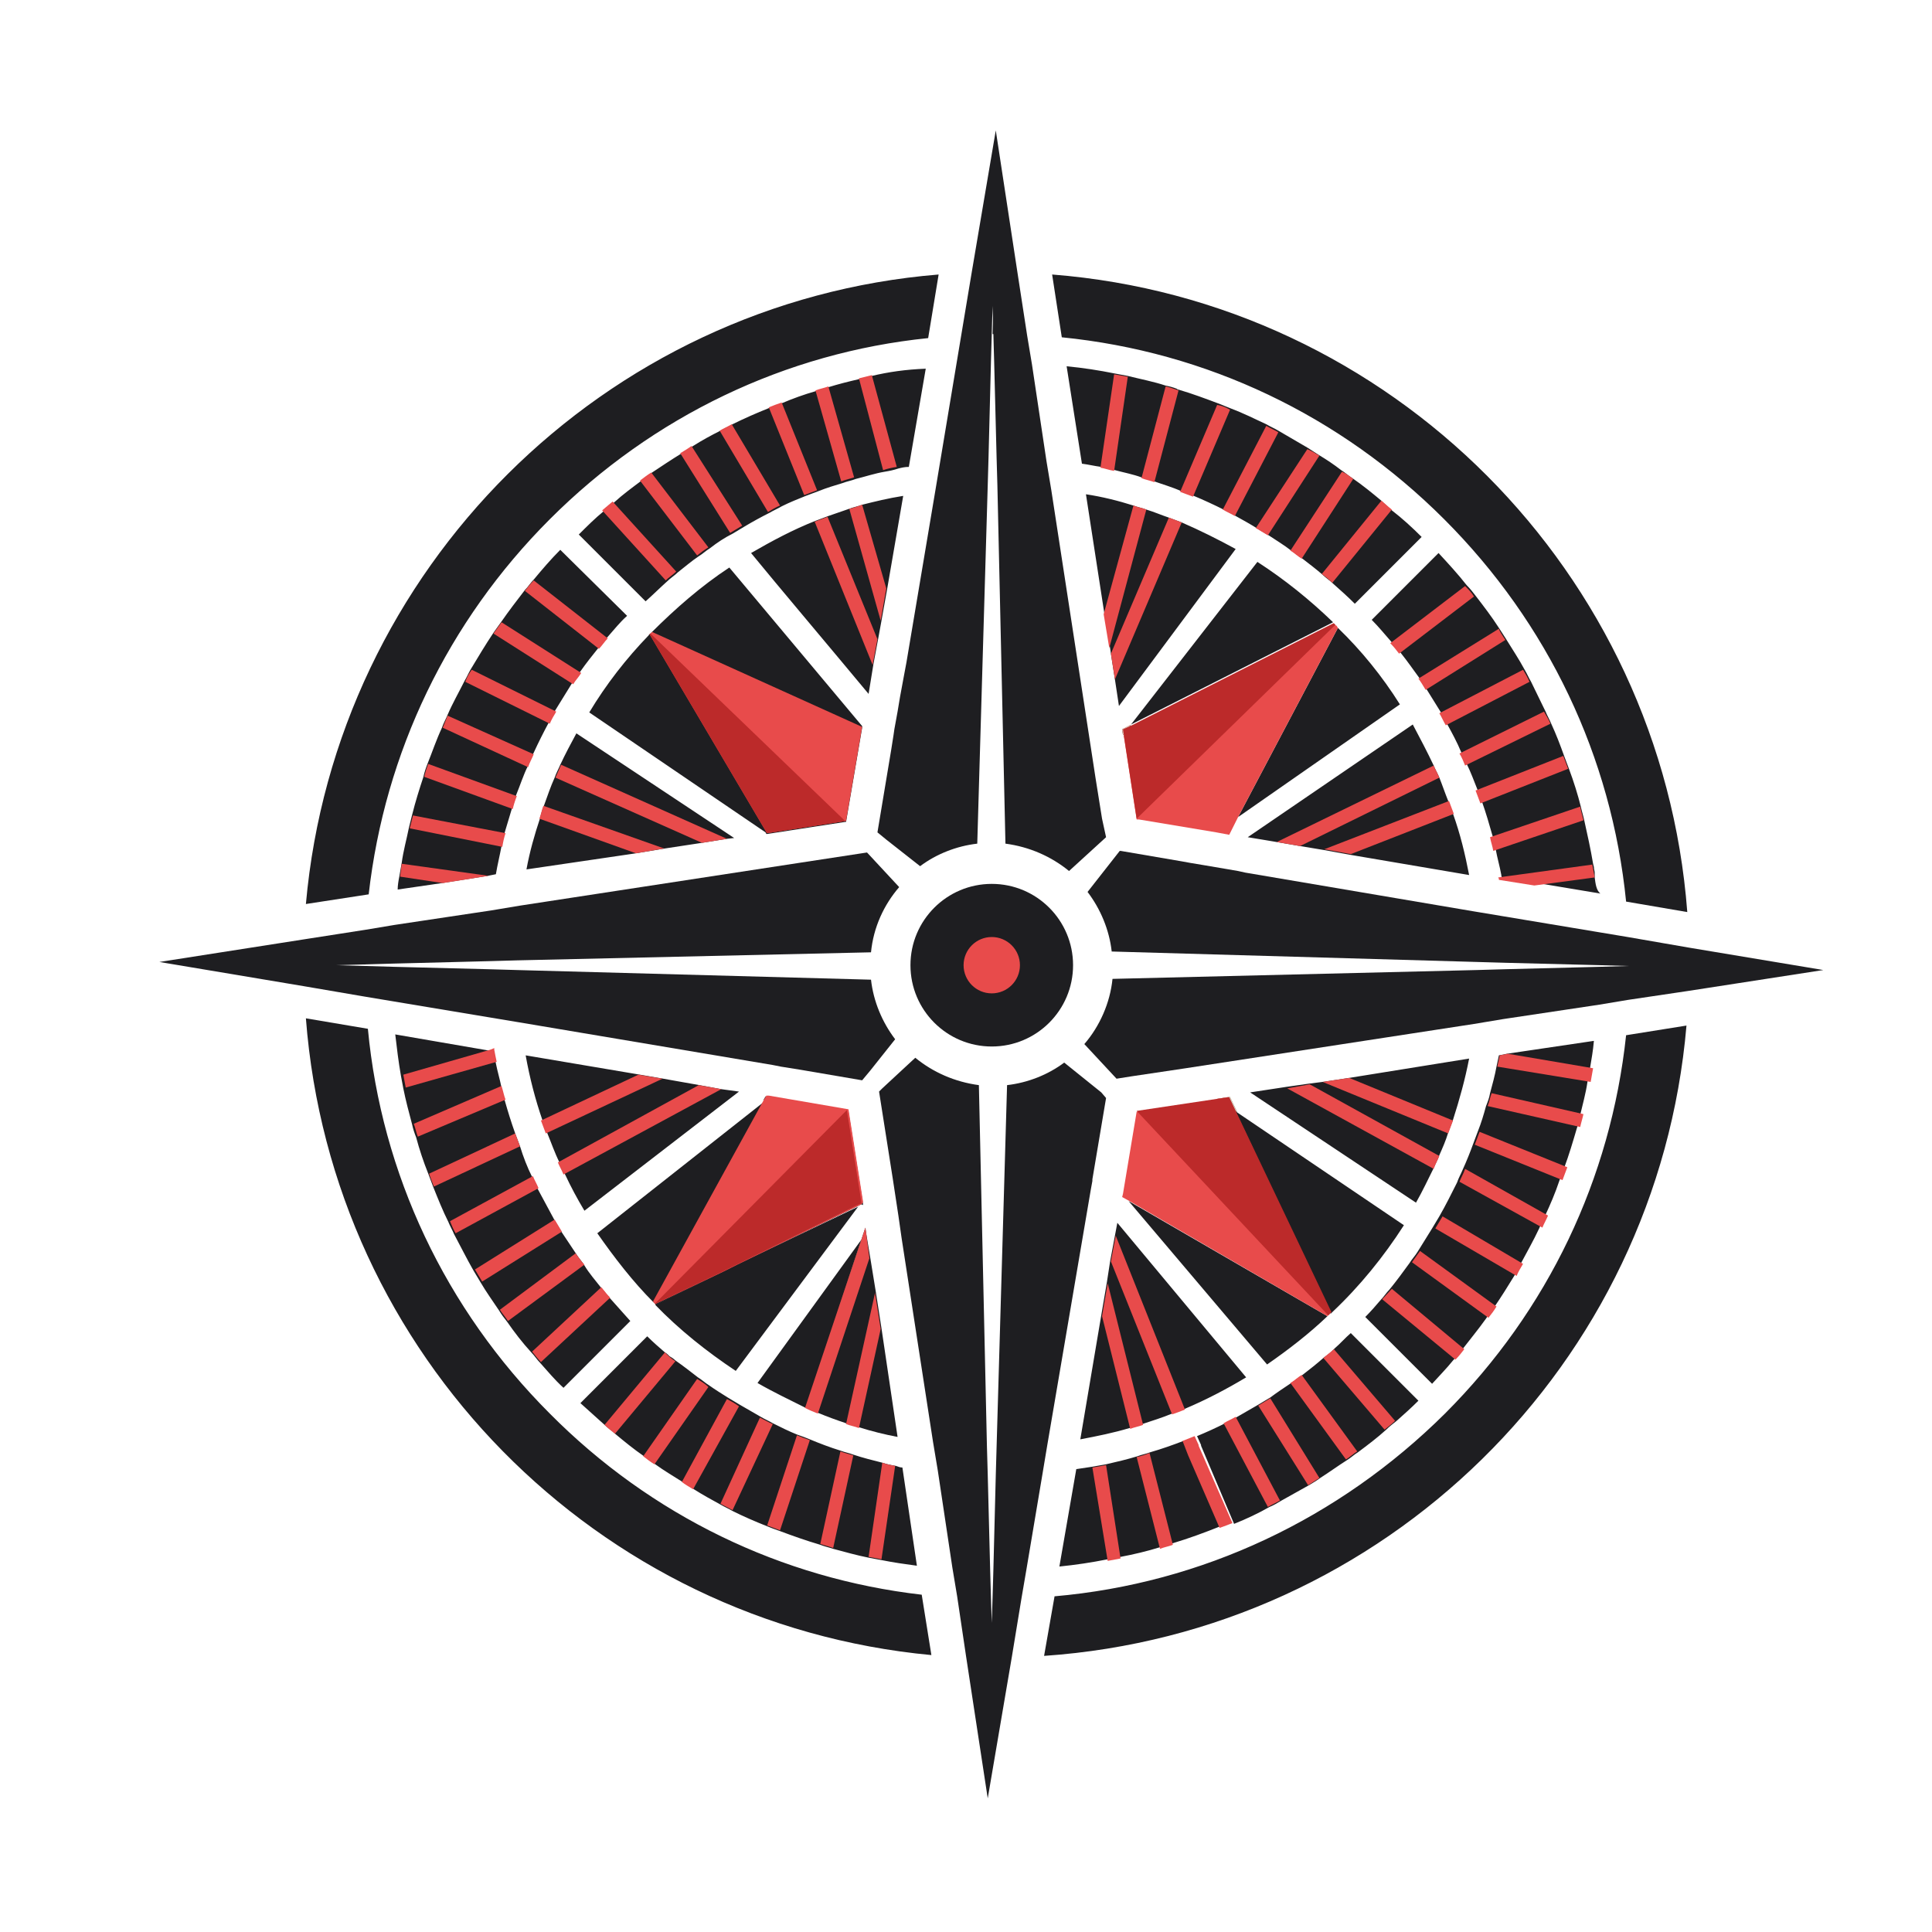
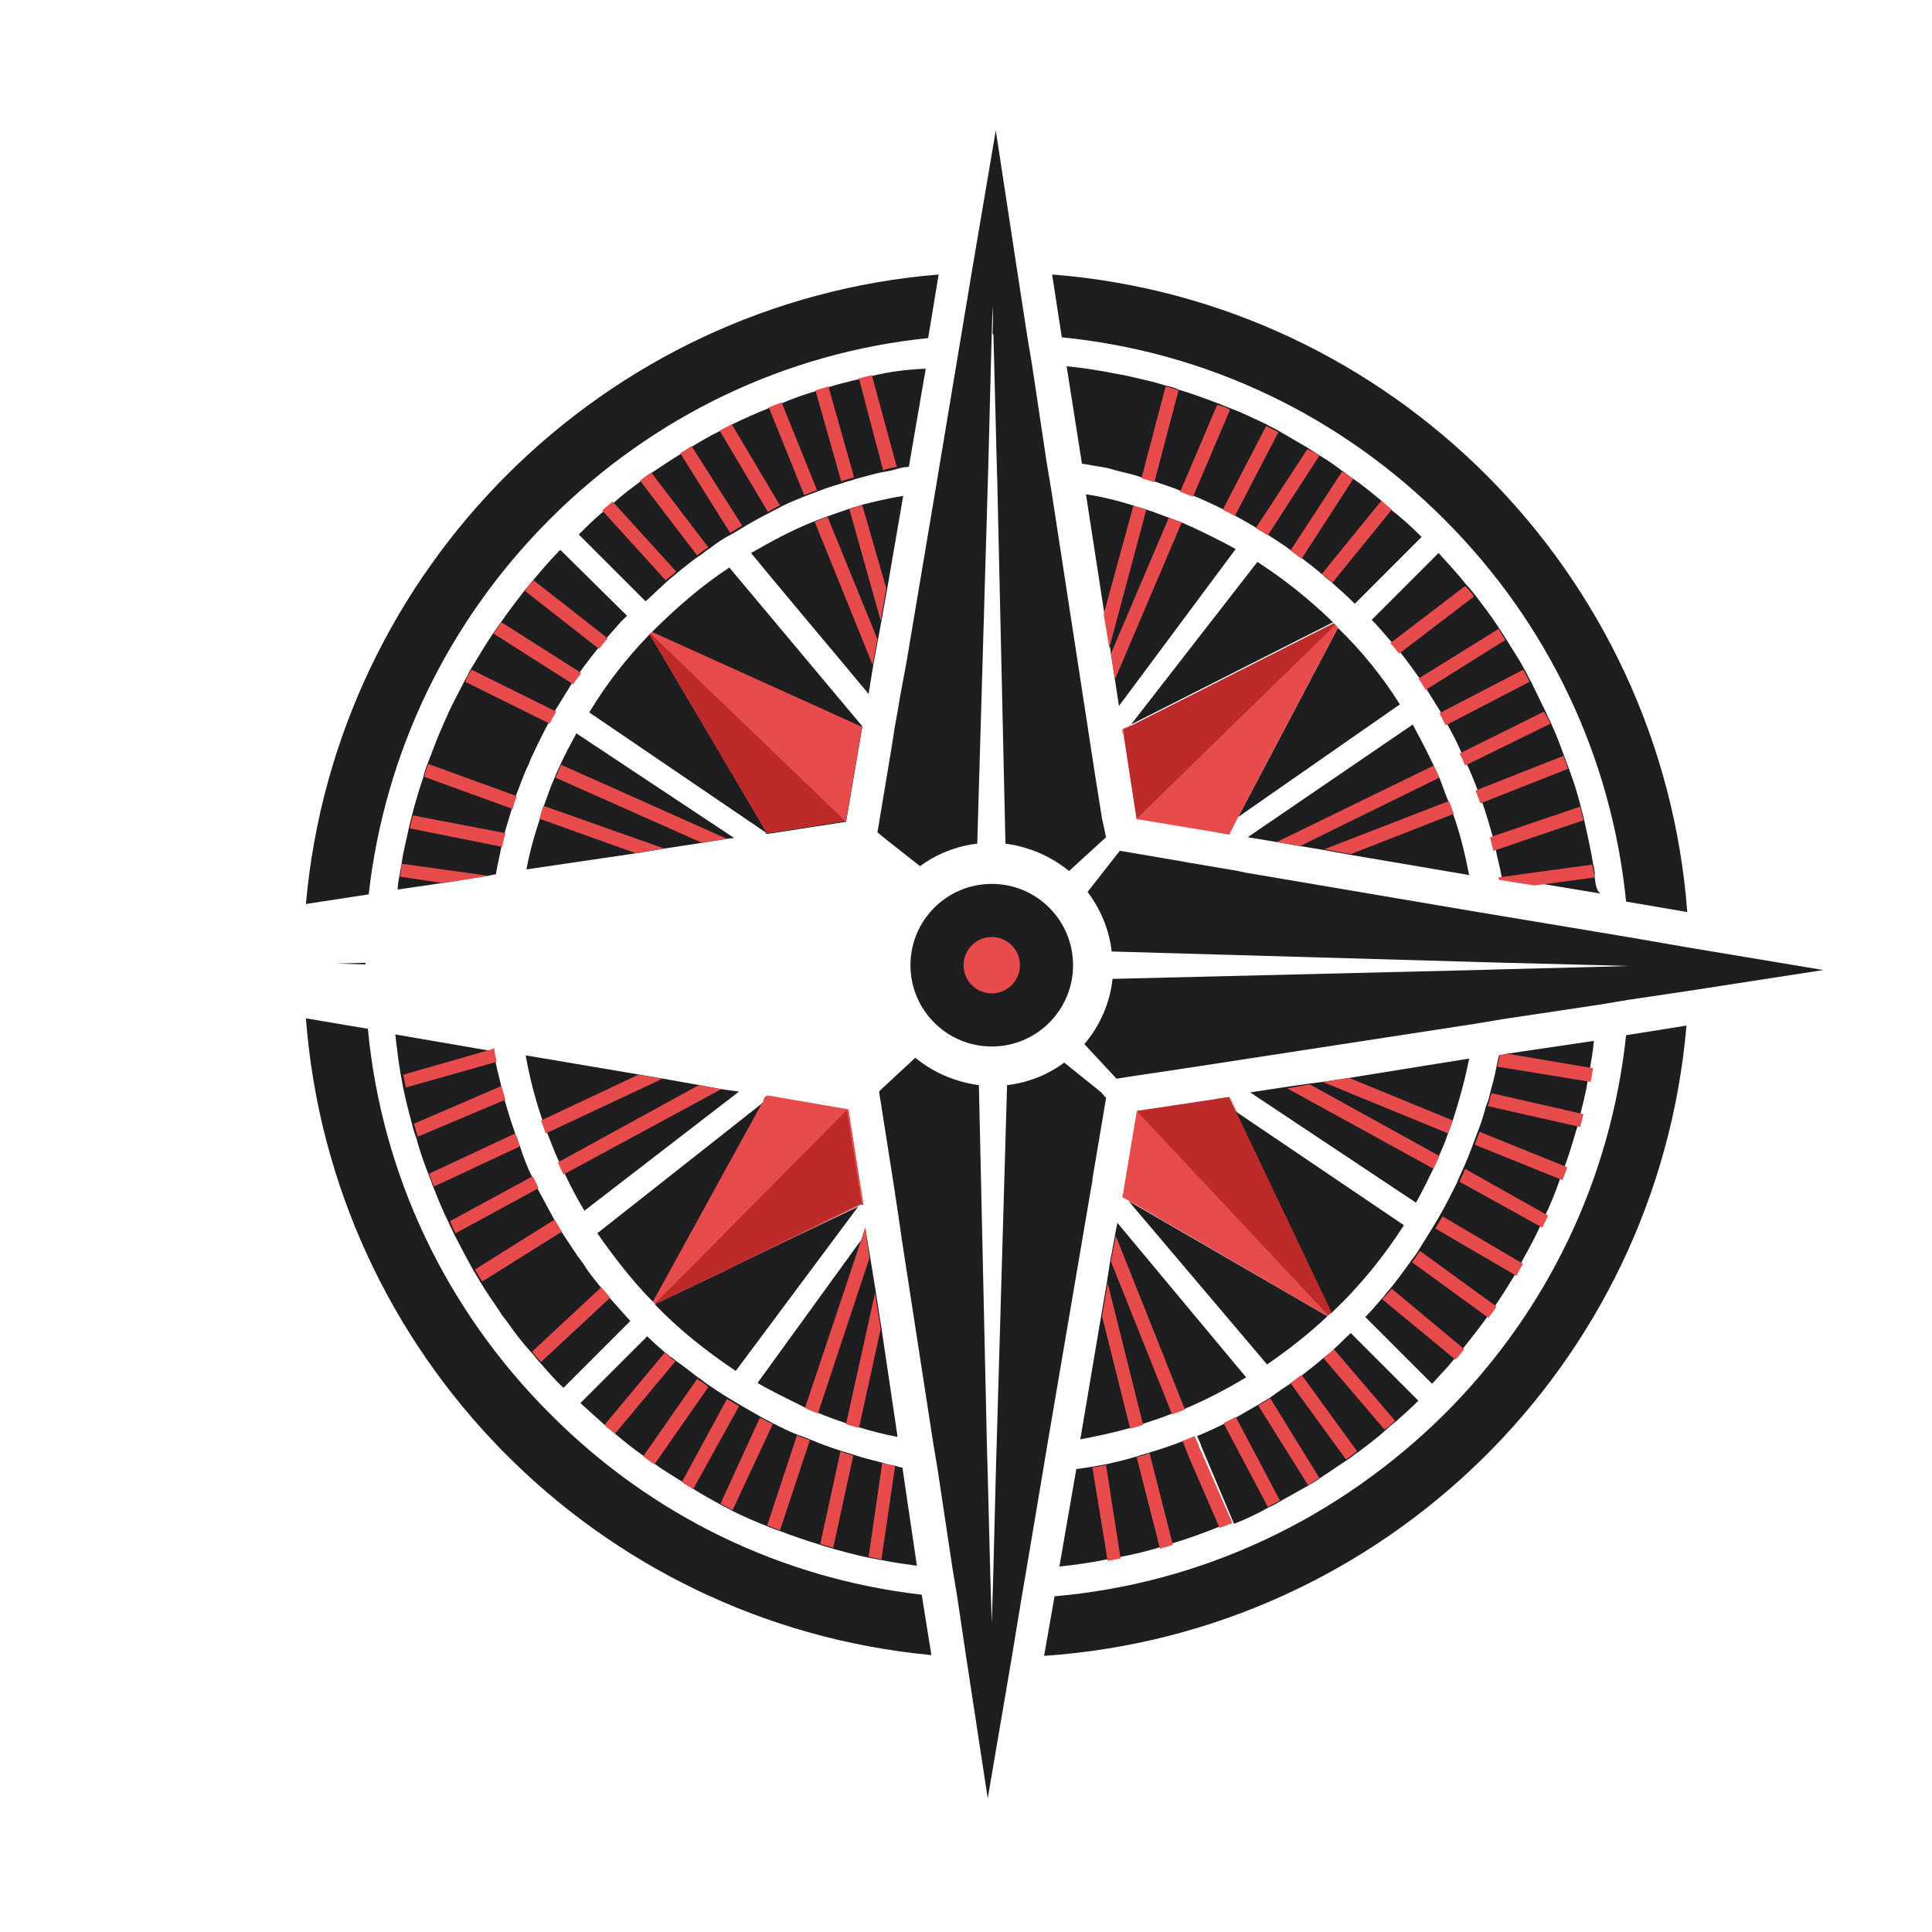
<svg xmlns="http://www.w3.org/2000/svg" version="1.1" id="Layer_1" x="0px" y="0px" viewBox="0 0 240 240" style="enable-background:new 0 0 246.4 239.8;" xml:space="preserve">
  <style type="text/css">
	.st0{fill:#1E1E21;}
	.st1{fill:#E84B4B;}
	.st2{fill:none;}
	.st3{fill:#DCCEBE;}
	.st4{fill:#BC2A2A;}
</style>
  <g>
    <path class="st0" d="M75.8,161.3L75.8,161.3c-0.4-0.4-0.7-0.9-1.1-1.3v0c-0.7-0.9-1.5-1.8-2.1-2.8c-0.3-0.5-0.7-0.9-1-1.4   c-0.6-0.9-1.2-1.8-1.8-2.7c-0.3-0.5-0.6-1-0.9-1.5c-0.7-1.3-1.4-2.6-2.1-3.9c-0.3-0.5-0.5-1-0.7-1.5c-0.6-1.2-1.1-2.5-1.5-3.8   c-0.2-0.5-0.4-1.1-0.6-1.6c-0.5-1.4-0.9-2.7-1.3-4.1c-0.2-0.5-0.3-1.1-0.4-1.6c-0.2-1-0.5-2-0.7-3c-0.1-0.5-0.2-1-0.3-1.5   c0-0.1,0-0.2,0-0.2l-0.5,0.2h0l-11.6-2c0.2,1.7,0.4,3.4,0.7,5.1c0.1,0.5,0.2,1.1,0.3,1.6c0.3,1.5,0.7,3,1.1,4.5   c0.1,0.5,0.3,1.1,0.5,1.6c0.4,1.5,0.9,3,1.5,4.5c0.2,0.5,0.4,1.1,0.6,1.6c0.6,1.5,1.2,3,1.9,4.4c0.2,0.5,0.5,1,0.7,1.5   c0.8,1.5,1.6,3.1,2.4,4.5c0.3,0.5,0.6,1,0.9,1.5c0.7,1.2,1.5,2.3,2.3,3.5c0.3,0.5,0.6,0.9,1,1.4c0.9,1.3,1.9,2.6,3,3.8   c0.4,0.4,0.7,0.9,1.1,1.3c0.9,1,1.8,2.1,2.8,3l8.3-8.3C77.4,163.1,76.6,162.2,75.8,161.3z M75.8,161.3L75.8,161.3   c-0.4-0.4-0.7-0.9-1.1-1.3v0c-0.7-0.9-1.5-1.8-2.1-2.8c-0.3-0.5-0.7-0.9-1-1.4c-0.6-0.9-1.2-1.8-1.8-2.7c-0.3-0.5-0.6-1-0.9-1.5   c-0.7-1.3-1.4-2.6-2.1-3.9c-0.3-0.5-0.5-1-0.7-1.5c-0.6-1.2-1.1-2.5-1.5-3.8c-0.2-0.5-0.4-1.1-0.6-1.6c-0.5-1.4-0.9-2.7-1.3-4.1   c-0.2-0.5-0.3-1.1-0.4-1.6c-0.2-1-0.5-2-0.7-3c-0.1-0.5-0.2-1-0.3-1.5l-0.6-0.1h0l-11.6-2c0.2,1.7,0.4,3.4,0.7,5.1   c0.1,0.5,0.2,1.1,0.3,1.6c0.3,1.5,0.7,3,1.1,4.5c0.1,0.5,0.3,1.1,0.5,1.6c0.4,1.5,0.9,3,1.5,4.5c0.2,0.5,0.4,1.1,0.6,1.6   c0.6,1.5,1.2,3,1.9,4.4c0.2,0.5,0.5,1,0.7,1.5c0.8,1.5,1.6,3.1,2.4,4.5c0.3,0.5,0.6,1,0.9,1.5c0.7,1.2,1.5,2.3,2.3,3.5   c0.3,0.5,0.6,0.9,1,1.4c0.9,1.3,1.9,2.6,3,3.8c0.4,0.4,0.7,0.9,1.1,1.3c0.9,1,1.8,2.1,2.8,3l8.3-8.3   C77.4,163.1,76.6,162.2,75.8,161.3z M75.8,161.3L75.8,161.3c-0.4-0.4-0.7-0.9-1.1-1.3v0c-0.7-0.9-1.5-1.8-2.1-2.8   c-0.3-0.5-0.7-0.9-1-1.4c-0.6-0.9-1.2-1.8-1.8-2.7c-0.3-0.5-0.6-1-0.9-1.5c-0.7-1.3-1.4-2.6-2.1-3.9c-0.3-0.5-0.5-1-0.7-1.5   c-0.6-1.2-1.1-2.5-1.5-3.8c-0.2-0.5-0.4-1.1-0.6-1.6c-0.5-1.4-0.9-2.7-1.3-4.1c-0.2-0.5-0.3-1.1-0.4-1.6c-0.2-1-0.5-2-0.7-3   c-0.1-0.5-0.2-1-0.3-1.5l-0.6-0.1h0l-11.6-2c0.2,1.7,0.4,3.4,0.7,5.1c0.1,0.5,0.2,1.1,0.3,1.6c0.3,1.5,0.7,3,1.1,4.5   c0.1,0.5,0.3,1.1,0.5,1.6c0.4,1.5,0.9,3,1.5,4.5c0.2,0.5,0.4,1.1,0.6,1.6c0.6,1.5,1.2,3,1.9,4.4c0.2,0.5,0.5,1,0.7,1.5   c0.8,1.5,1.6,3.1,2.4,4.5c0.3,0.5,0.6,1,0.9,1.5c0.7,1.2,1.5,2.3,2.3,3.5c0.3,0.5,0.6,0.9,1,1.4c0.9,1.3,1.9,2.6,3,3.8   c0.4,0.4,0.7,0.9,1.1,1.3c0.9,1,1.8,2.1,2.8,3l8.3-8.3C77.4,163.1,76.6,162.2,75.8,161.3z M187.2,130.9L187.2,130.9l-1,0.2h0   c-0.1,0.5-0.2,0.9-0.3,1.4c-0.2,1.1-0.5,2.2-0.8,3.3c-0.1,0.6-0.3,1.1-0.5,1.6c-0.3,1.1-0.6,2.1-1,3.1c-0.2,0.5-0.4,1.1-0.6,1.6   c-0.4,1.1-0.8,2.1-1.3,3.2c-0.2,0.5-0.5,1-0.7,1.6c-0.7,1.4-1.4,2.8-2.2,4.2c-0.3,0.5-0.6,1-0.9,1.5c-0.6,1-1.2,1.9-1.8,2.9   c-0.3,0.5-0.7,0.9-1,1.4c-0.8,1.1-1.6,2.2-2.5,3.3c-0.4,0.4-0.7,0.9-1.1,1.3c-0.6,0.7-1.2,1.4-1.9,2.1l8.3,8.3   c0.9-1,1.8-1.9,2.6-2.9c0.4-0.4,0.7-0.9,1.1-1.3c1-1.3,2-2.5,3-3.9c0.3-0.5,0.7-0.9,1-1.4c0.9-1.3,1.7-2.6,2.5-3.9   c0.3-0.5,0.6-1,0.8-1.5c0.8-1.5,1.6-2.9,2.3-4.4c0.2-0.5,0.5-1,0.7-1.5c0.7-1.5,1.3-2.9,1.8-4.4c0.2-0.5,0.4-1.1,0.6-1.6   c0.6-1.6,1.1-3.3,1.6-5c0.2-0.5,0.3-1.1,0.4-1.6c0.3-1.3,0.7-2.7,0.9-4.1c0.1-0.6,0.2-1.1,0.3-1.6v0c0.2-1.2,0.4-2.3,0.5-3.5   L187.2,130.9z M202,128.6c-1.9,17.8-9.7,34.2-22.5,47c-13.2,13.1-30.2,21.1-48.5,22.7l-1.3,7.4c42.3-2.9,76.2-36.2,79.8-78.3   L202,128.6z M140.2,149.2l17.2,20.3c2.6-1.8,5.2-3.8,7.5-6L140.2,149.2z M153.7,138.2l-0.9-1.9l-0.2,0l-1.3,0.2l2.1,1.4l11.9,25.3   c0.1-0.1,0.1-0.1,0.2-0.2c3.4-3.2,6.4-6.9,8.9-10.8L153.7,138.2z M138.8,151.9l-0.3,1.6l-0.6,3.2v0l-0.4,2.6v0l-0.7,4.1v0   l-2.6,15.4c2.1-0.4,4.1-0.8,6.1-1.4h0c0.5-0.1,1.1-0.3,1.6-0.5c1.2-0.4,2.5-0.8,3.7-1.3h0c0.5-0.2,1-0.4,1.6-0.6   c2.6-1.1,5.1-2.4,7.6-3.9L138.8,151.9z M167.6,133.9L167.6,133.9l-3.3,0.5h0l-1.6,0.2h0l-2.8,0.4h0l-4.6,0.7l20.6,13.7   c0.8-1.4,1.5-2.9,2.2-4.3c0.2-0.5,0.5-1,0.7-1.6c0.4-0.9,0.8-1.8,1.1-2.8c0.2-0.5,0.4-1.1,0.6-1.6c0.8-2.5,1.5-5,2-7.6L167.6,133.9   z M69.6,68.3c-1.2,1.2-2.3,2.5-3.3,3.7c-0.4,0.4-0.7,0.9-1.1,1.3c-1,1.3-2,2.6-2.9,3.9l-1,1.4c-1,1.5-1.9,3-2.8,4.5   c-0.3,0.5-0.5,1-0.8,1.5c-0.7,1.4-1.5,2.8-2.1,4.2c-0.2,0.5-0.5,1-0.7,1.6c-0.7,1.5-1.2,3-1.8,4.5c-0.2,0.5-0.4,1.1-0.5,1.6   c-0.5,1.5-1,3.1-1.4,4.7l-0.4,1.6c-0.3,1.5-0.7,2.9-0.9,4.4l-0.3,1.7c-0.1,0.5-0.2,1.1-0.2,1.6l5.5-0.8h0l5.7-0.9h0l1-0.2   c0.2-1.2,0.5-2.4,0.7-3.5c0.1-0.6,0.3-1.1,0.4-1.7c0.3-1,0.6-2,0.9-3c0.2-0.5,0.4-1.1,0.5-1.6c0.5-1.2,0.9-2.5,1.5-3.7   c0.2-0.5,0.4-1,0.7-1.6c0.6-1.3,1.2-2.5,1.9-3.8c0.3-0.5,0.5-1,0.8-1.5c0.7-1.1,1.4-2.3,2.1-3.4c0.3-0.5,0.6-0.9,1-1.4   c0.7-1,1.5-2,2.3-3c0.3-0.5,0.7-0.9,1.1-1.3c0.8-0.9,1.5-1.8,2.4-2.6L69.6,68.3z M108.3,46.7L108.3,46.7l-1.6,0.4h0   c-1.3,0.3-2.5,0.6-3.8,1h0c-0.5,0.2-1.1,0.3-1.6,0.5h0c-1.4,0.4-2.8,0.9-4.2,1.5h0c-0.5,0.2-1,0.4-1.6,0.6h0   c-1.5,0.6-3.1,1.3-4.5,2h0c-0.5,0.3-1,0.5-1.5,0.8h0c-1.2,0.6-2.3,1.2-3.4,1.9h0c-0.5,0.3-1,0.6-1.4,0.9h0   c-1.3,0.8-2.5,1.6-3.7,2.4h0c-0.5,0.3-0.9,0.7-1.3,1h0c-1.2,0.9-2.3,1.7-3.4,2.7h0l-1.3,1.1h0c-1.1,0.9-2.1,1.9-3.1,2.9l8.3,8.3   c0.9-0.8,1.8-1.7,2.7-2.5h0c0.4-0.4,0.9-0.7,1.3-1.1c0.9-0.7,1.7-1.4,2.6-2h0c0.5-0.3,0.9-0.7,1.4-1c0.9-0.7,1.8-1.3,2.8-1.8h0   c0.5-0.3,1-0.6,1.5-0.9c1-0.6,2.1-1.2,3.1-1.7h0c0.5-0.3,1-0.5,1.5-0.8c1-0.5,2-0.9,3-1.3h0c0.5-0.2,1.1-0.4,1.6-0.6   c1-0.4,2-0.7,3-1h0c0.5-0.2,1.1-0.3,1.6-0.5c1.2-0.3,2.4-0.7,3.6-0.9h0c0.6-0.1,1.1-0.2,1.7-0.4c0.4-0.1,0.8-0.2,1.3-0.2l2.1-12.2   C112.5,45.9,110.4,46.2,108.3,46.7z M69.6,68.3c-1.2,1.2-2.3,2.5-3.3,3.7c-0.4,0.4-0.7,0.9-1.1,1.3c-1,1.3-2,2.6-2.9,3.9l-1,1.4   c-1,1.5-1.9,3-2.8,4.5c-0.3,0.5-0.5,1-0.8,1.5c-0.7,1.4-1.5,2.8-2.1,4.2c-0.2,0.5-0.5,1-0.7,1.6c-0.7,1.5-1.2,3-1.8,4.5   c-0.2,0.5-0.4,1.1-0.5,1.6c-0.5,1.5-1,3.1-1.4,4.7l-0.4,1.6c-0.3,1.5-0.7,2.9-0.9,4.4l-0.3,1.7c-0.1,0.5-0.2,1.1-0.2,1.6l5.5-0.8h0   l5.7-0.9h0l1-0.2c0.2-1.2,0.5-2.4,0.7-3.5c0.1-0.6,0.3-1.1,0.4-1.7c0.3-1,0.6-2,0.9-3c0.2-0.5,0.4-1.1,0.5-1.6   c0.5-1.2,0.9-2.5,1.5-3.7c0.2-0.5,0.4-1,0.7-1.6c0.6-1.3,1.2-2.5,1.9-3.8c0.3-0.5,0.5-1,0.8-1.5c0.7-1.1,1.4-2.3,2.1-3.4   c0.3-0.5,0.6-0.9,1-1.4c0.7-1,1.5-2,2.3-3c0.3-0.5,0.7-0.9,1.1-1.3c0.8-0.9,1.5-1.8,2.4-2.6L69.6,68.3z M108.3,46.7L108.3,46.7   l-1.6,0.4h0c-1.3,0.3-2.5,0.6-3.8,1h0c-0.5,0.2-1.1,0.3-1.6,0.5h0c-1.4,0.4-2.8,0.9-4.2,1.5h0c-0.5,0.2-1,0.4-1.6,0.6h0   c-1.5,0.6-3.1,1.3-4.5,2h0c-0.5,0.3-1,0.5-1.5,0.8h0c-1.2,0.6-2.3,1.2-3.4,1.9h0c-0.5,0.3-1,0.6-1.4,0.9h0   c-1.3,0.8-2.5,1.6-3.7,2.4h0c-0.5,0.3-0.9,0.7-1.3,1h0c-1.2,0.9-2.3,1.7-3.4,2.7h0l-1.3,1.1h0c-1.1,0.9-2.1,1.9-3.1,2.9l8.3,8.3   c0.9-0.8,1.8-1.7,2.7-2.5h0c0.4-0.4,0.9-0.7,1.3-1.1c0.9-0.7,1.7-1.4,2.6-2h0c0.5-0.3,0.9-0.7,1.4-1c0.9-0.7,1.8-1.3,2.8-1.8h0   c0.5-0.3,1-0.6,1.5-0.9c1-0.6,2.1-1.2,3.1-1.7h0c0.5-0.3,1-0.5,1.5-0.8c1-0.5,2-0.9,3-1.3h0c0.5-0.2,1.1-0.4,1.6-0.6   c1-0.4,2-0.7,3-1h0c0.5-0.2,1.1-0.3,1.6-0.5c1.2-0.3,2.4-0.7,3.6-0.9h0c0.6-0.1,1.1-0.2,1.7-0.4c0.4-0.1,0.8-0.2,1.3-0.2l2.1-12.2   C112.5,45.9,110.4,46.2,108.3,46.7z M69.6,68.3c-1.2,1.2-2.3,2.5-3.3,3.7c-0.4,0.4-0.7,0.9-1.1,1.3c-1,1.3-2,2.6-2.9,3.9l-1,1.4   c-1,1.5-1.9,3-2.8,4.5c-0.3,0.5-0.5,1-0.8,1.5c-0.7,1.4-1.5,2.8-2.1,4.2c-0.2,0.5-0.5,1-0.7,1.6c-0.7,1.5-1.2,3-1.8,4.5   c-0.2,0.5-0.4,1.1-0.5,1.6c-0.5,1.5-1,3.1-1.4,4.7l-0.4,1.6c-0.3,1.5-0.7,2.9-0.9,4.4l-0.3,1.7c-0.1,0.5-0.2,1.1-0.2,1.6l5.5-0.8h0   l5.7-0.9h0l1-0.2c0.2-1.2,0.5-2.4,0.7-3.5c0.1-0.6,0.3-1.1,0.4-1.7c0.3-1,0.6-2,0.9-3c0.2-0.5,0.4-1.1,0.5-1.6   c0.5-1.2,0.9-2.5,1.5-3.7c0.2-0.5,0.4-1,0.7-1.6c0.6-1.3,1.2-2.5,1.9-3.8c0.3-0.5,0.5-1,0.8-1.5c0.7-1.1,1.4-2.3,2.1-3.4   c0.3-0.5,0.6-0.9,1-1.4c0.7-1,1.5-2,2.3-3c0.3-0.5,0.7-0.9,1.1-1.3c0.8-0.9,1.5-1.8,2.4-2.6L69.6,68.3z M108.3,46.7L108.3,46.7   l-1.6,0.4h0c-1.3,0.3-2.5,0.6-3.8,1h0c-0.5,0.2-1.1,0.3-1.6,0.5h0c-1.4,0.4-2.8,0.9-4.2,1.5h0c-0.5,0.2-1,0.4-1.6,0.6h0   c-1.5,0.6-3.1,1.3-4.5,2h0c-0.5,0.3-1,0.5-1.5,0.8h0c-1.2,0.6-2.3,1.2-3.4,1.9h0c-0.5,0.3-1,0.6-1.4,0.9h0   c-1.3,0.8-2.5,1.6-3.7,2.4h0c-0.5,0.3-0.9,0.7-1.3,1h0c-1.2,0.9-2.3,1.7-3.4,2.7h0l-1.3,1.1h0c-1.1,0.9-2.1,1.9-3.1,2.9l8.3,8.3   c0.9-0.8,1.8-1.7,2.7-2.5h0c0.4-0.4,0.9-0.7,1.3-1.1c0.9-0.7,1.7-1.4,2.6-2h0c0.5-0.3,0.9-0.7,1.4-1c0.9-0.7,1.8-1.3,2.8-1.8h0   c0.5-0.3,1-0.6,1.5-0.9c1-0.6,2.1-1.2,3.1-1.7h0c0.5-0.3,1-0.5,1.5-0.8c1-0.5,2-0.9,3-1.3h0c0.5-0.2,1.1-0.4,1.6-0.6   c1-0.4,2-0.7,3-1h0c0.5-0.2,1.1-0.3,1.6-0.5c1.2-0.3,2.4-0.7,3.6-0.9h0c0.6-0.1,1.1-0.2,1.7-0.4c0.4-0.1,0.8-0.2,1.3-0.2l2.1-12.2   C112.5,45.9,110.4,46.2,108.3,46.7z M69.6,68.3c-1.2,1.2-2.3,2.5-3.3,3.7c-0.4,0.4-0.7,0.9-1.1,1.3c-1,1.3-2,2.6-2.9,3.9l-1,1.4   c-1,1.5-1.9,3-2.8,4.5c-0.3,0.5-0.5,1-0.8,1.5c-0.7,1.4-1.5,2.8-2.1,4.2c-0.2,0.5-0.5,1-0.7,1.6c-0.7,1.5-1.2,3-1.8,4.5   c-0.2,0.5-0.4,1.1-0.5,1.6c-0.5,1.5-1,3.1-1.4,4.7l-0.4,1.6c-0.3,1.5-0.7,2.9-0.9,4.4l-0.3,1.7c-0.1,0.5-0.2,1.1-0.2,1.6l5.5-0.8h0   l5.7-0.9h0l1-0.2c0.2-1.2,0.5-2.4,0.7-3.5c0.1-0.6,0.3-1.1,0.4-1.7c0.3-1,0.6-2,0.9-3c0.2-0.5,0.4-1.1,0.5-1.6   c0.5-1.2,0.9-2.5,1.5-3.7c0.2-0.5,0.4-1,0.7-1.6c0.6-1.3,1.2-2.5,1.9-3.8c0.3-0.5,0.5-1,0.8-1.5c0.7-1.1,1.4-2.3,2.1-3.4   c0.3-0.5,0.6-0.9,1-1.4c0.7-1,1.5-2,2.3-3c0.3-0.5,0.7-0.9,1.1-1.3c0.8-0.9,1.5-1.8,2.4-2.6L69.6,68.3z M108.3,46.7L108.3,46.7   l-1.6,0.4h0c-1.3,0.3-2.5,0.6-3.8,1h0c-0.5,0.2-1.1,0.3-1.6,0.5h0c-1.4,0.4-2.8,0.9-4.2,1.5h0c-0.5,0.2-1,0.4-1.6,0.6h0   c-1.5,0.6-3.1,1.3-4.5,2h0c-0.5,0.3-1,0.5-1.5,0.8h0c-1.2,0.6-2.3,1.2-3.4,1.9h0c-0.5,0.3-1,0.6-1.4,0.9h0   c-1.3,0.8-2.5,1.6-3.7,2.4h0c-0.5,0.3-0.9,0.7-1.3,1h0c-1.2,0.9-2.3,1.7-3.4,2.7h0l-1.3,1.1h0c-1.1,0.9-2.1,1.9-3.1,2.9l8.3,8.3   c0.9-0.8,1.8-1.7,2.7-2.5h0c0.4-0.4,0.9-0.7,1.3-1.1c0.9-0.7,1.7-1.4,2.6-2h0c0.5-0.3,0.9-0.7,1.4-1c0.9-0.7,1.8-1.3,2.8-1.8h0   c0.5-0.3,1-0.6,1.5-0.9c1-0.6,2.1-1.2,3.1-1.7h0c0.5-0.3,1-0.5,1.5-0.8c1-0.5,2-0.9,3-1.3h0c0.5-0.2,1.1-0.4,1.6-0.6   c1-0.4,2-0.7,3-1h0c0.5-0.2,1.1-0.3,1.6-0.5c1.2-0.3,2.4-0.7,3.6-0.9h0c0.6-0.1,1.1-0.2,1.7-0.4c0.4-0.1,0.8-0.2,1.3-0.2l2.1-12.2   C112.5,45.9,110.4,46.2,108.3,46.7z M69.6,68.3c-1.2,1.2-2.3,2.5-3.3,3.7c-0.4,0.4-0.7,0.9-1.1,1.3c-1,1.3-2,2.6-2.9,3.9l-1,1.4   c-1,1.5-1.9,3-2.8,4.5c-0.3,0.5-0.5,1-0.8,1.5c-0.7,1.4-1.5,2.8-2.1,4.2c-0.2,0.5-0.5,1-0.7,1.6c-0.7,1.5-1.2,3-1.8,4.5   c-0.2,0.5-0.4,1.1-0.5,1.6c-0.5,1.5-1,3.1-1.4,4.7l-0.4,1.6c-0.3,1.5-0.7,2.9-0.9,4.4l-0.3,1.7c-0.1,0.5-0.2,1.1-0.2,1.6l5.5-0.8h0   l5.7-0.9h0l1-0.2c0.2-1.2,0.5-2.4,0.7-3.5c0.1-0.6,0.3-1.1,0.4-1.7c0.3-1,0.6-2,0.9-3c0.2-0.5,0.4-1.1,0.5-1.6   c0.5-1.2,0.9-2.5,1.5-3.7c0.2-0.5,0.4-1,0.7-1.6c0.6-1.3,1.2-2.5,1.9-3.8c0.3-0.5,0.5-1,0.8-1.5c0.7-1.1,1.4-2.3,2.1-3.4   c0.3-0.5,0.6-0.9,1-1.4c0.7-1,1.5-2,2.3-3c0.3-0.5,0.7-0.9,1.1-1.3c0.8-0.9,1.5-1.8,2.4-2.6L69.6,68.3z M108.3,46.7L108.3,46.7   l-1.6,0.4h0c-1.3,0.3-2.5,0.6-3.8,1h0c-0.5,0.2-1.1,0.3-1.6,0.5h0c-1.4,0.4-2.8,0.9-4.2,1.5h0c-0.5,0.2-1,0.4-1.6,0.6h0   c-1.5,0.6-3.1,1.3-4.5,2h0c-0.5,0.3-1,0.5-1.5,0.8h0c-1.2,0.6-2.3,1.2-3.4,1.9h0c-0.5,0.3-1,0.6-1.4,0.9h0   c-1.3,0.8-2.5,1.6-3.7,2.4h0c-0.5,0.3-0.9,0.7-1.3,1h0c-1.2,0.9-2.3,1.7-3.4,2.7h0l-1.3,1.1h0c-1.1,0.9-2.1,1.9-3.1,2.9l8.3,8.3   c0.9-0.8,1.8-1.7,2.7-2.5h0c0.4-0.4,0.9-0.7,1.3-1.1c0.9-0.7,1.7-1.4,2.6-2h0c0.5-0.3,0.9-0.7,1.4-1c0.9-0.7,1.8-1.3,2.8-1.8h0   c0.5-0.3,1-0.6,1.5-0.9c1-0.6,2.1-1.2,3.1-1.7h0c0.5-0.3,1-0.5,1.5-0.8c1-0.5,2-0.9,3-1.3h0c0.5-0.2,1.1-0.4,1.6-0.6   c1-0.4,2-0.7,3-1h0c0.5-0.2,1.1-0.3,1.6-0.5c1.2-0.3,2.4-0.7,3.6-0.9h0c0.6-0.1,1.1-0.2,1.7-0.4c0.4-0.1,0.8-0.2,1.3-0.2l2.1-12.2   C112.5,45.9,110.4,46.2,108.3,46.7z M69.6,68.3c-1.2,1.2-2.3,2.5-3.3,3.7c-0.4,0.4-0.7,0.9-1.1,1.3c-1,1.3-2,2.6-2.9,3.9l-1,1.4   c-1,1.5-1.9,3-2.8,4.5c-0.3,0.5-0.5,1-0.8,1.5c-0.7,1.4-1.5,2.8-2.1,4.2c-0.2,0.5-0.5,1-0.7,1.6c-0.7,1.5-1.2,3-1.8,4.5   c-0.2,0.5-0.4,1.1-0.5,1.6c-0.5,1.5-1,3.1-1.4,4.7l-0.4,1.6c-0.3,1.5-0.7,2.9-0.9,4.4l-0.3,1.7c-0.1,0.5-0.2,1.1-0.2,1.6l5.5-0.8h0   l5.7-0.9h0l1-0.2c0.2-1.2,0.5-2.4,0.7-3.5c0.1-0.6,0.3-1.1,0.4-1.7c0.3-1,0.6-2,0.9-3c0.2-0.5,0.4-1.1,0.5-1.6   c0.5-1.2,0.9-2.5,1.5-3.7c0.2-0.5,0.4-1,0.7-1.6c0.6-1.3,1.2-2.5,1.9-3.8c0.3-0.5,0.5-1,0.8-1.5c0.7-1.1,1.4-2.3,2.1-3.4   c0.3-0.5,0.6-0.9,1-1.4c0.7-1,1.5-2,2.3-3c0.3-0.5,0.7-0.9,1.1-1.3c0.8-0.9,1.5-1.8,2.4-2.6L69.6,68.3z M108.3,46.7L108.3,46.7   l-1.6,0.4h0c-1.3,0.3-2.5,0.6-3.8,1h0c-0.5,0.2-1.1,0.3-1.6,0.5h0c-1.4,0.4-2.8,0.9-4.2,1.5h0c-0.5,0.2-1,0.4-1.6,0.6h0   c-1.5,0.6-3.1,1.3-4.5,2h0c-0.5,0.3-1,0.5-1.5,0.8h0c-1.2,0.6-2.3,1.2-3.4,1.9h0c-0.5,0.3-1,0.6-1.4,0.9h0   c-1.3,0.8-2.5,1.6-3.7,2.4h0c-0.5,0.3-0.9,0.7-1.3,1h0c-1.2,0.9-2.3,1.7-3.4,2.7h0l-1.3,1.1h0c-1.1,0.9-2.1,1.9-3.1,2.9l8.3,8.3   c0.9-0.8,1.8-1.7,2.7-2.5h0c0.4-0.4,0.9-0.7,1.3-1.1c0.9-0.7,1.7-1.4,2.6-2h0c0.5-0.3,0.9-0.7,1.4-1c0.9-0.7,1.8-1.3,2.8-1.8h0   c0.5-0.3,1-0.6,1.5-0.9c1-0.6,2.1-1.2,3.1-1.7h0c0.5-0.3,1-0.5,1.5-0.8c1-0.5,2-0.9,3-1.3h0c0.5-0.2,1.1-0.4,1.6-0.6   c1-0.4,2-0.7,3-1h0c0.5-0.2,1.1-0.3,1.6-0.5c1.2-0.3,2.4-0.7,3.6-0.9h0c0.6-0.1,1.1-0.2,1.7-0.4c0.4-0.1,0.8-0.2,1.3-0.2l2.1-12.2   C112.5,45.9,110.4,46.2,108.3,46.7z M80.6,78.9c-2.8,2.9-5.3,6.1-7.4,9.6l21.9,14.9L80.6,78.9z M69.6,68.3   c-1.2,1.2-2.3,2.5-3.3,3.7c-0.4,0.4-0.7,0.9-1.1,1.3c-1,1.3-2,2.6-2.9,3.9l-1,1.4c-1,1.5-1.9,3-2.8,4.5c-0.3,0.5-0.5,1-0.8,1.5   c-0.7,1.4-1.5,2.8-2.1,4.2c-0.2,0.5-0.5,1-0.7,1.6c-0.7,1.5-1.2,3-1.8,4.5c-0.2,0.5-0.4,1.1-0.5,1.6c-0.5,1.5-1,3.1-1.4,4.7   l-0.4,1.6c-0.3,1.5-0.7,2.9-0.9,4.4l-0.3,1.7c-0.1,0.5-0.2,1.1-0.2,1.6l5.5-0.8h0l5.7-0.9h0l1-0.2c0.2-1.2,0.5-2.4,0.7-3.5   c0.1-0.6,0.3-1.1,0.4-1.7c0.3-1,0.6-2,0.9-3c0.2-0.5,0.4-1.1,0.5-1.6c0.5-1.2,0.9-2.5,1.5-3.7c0.2-0.5,0.4-1,0.7-1.6   c0.6-1.3,1.2-2.5,1.9-3.8c0.3-0.5,0.5-1,0.8-1.5c0.7-1.1,1.4-2.3,2.1-3.4c0.3-0.5,0.6-0.9,1-1.4c0.7-1,1.5-2,2.3-3   c0.3-0.5,0.7-0.9,1.1-1.3c0.8-0.9,1.5-1.8,2.4-2.6L69.6,68.3z M108.3,46.7L108.3,46.7l-1.6,0.4h0c-1.3,0.3-2.5,0.6-3.8,1h0   c-0.5,0.2-1.1,0.3-1.6,0.5h0c-1.4,0.4-2.8,0.9-4.2,1.5h0c-0.5,0.2-1,0.4-1.6,0.6h0c-1.5,0.6-3.1,1.3-4.5,2h0   c-0.5,0.3-1,0.5-1.5,0.8h0c-1.2,0.6-2.3,1.2-3.4,1.9h0c-0.5,0.3-1,0.6-1.4,0.9h0c-1.3,0.8-2.5,1.6-3.7,2.4h0   c-0.5,0.3-0.9,0.7-1.3,1h0c-1.2,0.9-2.3,1.7-3.4,2.7h0l-1.3,1.1h0c-1.1,0.9-2.1,1.9-3.1,2.9l8.3,8.3c0.9-0.8,1.8-1.7,2.7-2.5h0   c0.4-0.4,0.9-0.7,1.3-1.1c0.9-0.7,1.7-1.4,2.6-2h0c0.5-0.3,0.9-0.7,1.4-1c0.9-0.7,1.8-1.3,2.8-1.8h0c0.5-0.3,1-0.6,1.5-0.9   c1-0.6,2.1-1.2,3.1-1.7h0c0.5-0.3,1-0.5,1.5-0.8c1-0.5,2-0.9,3-1.3h0c0.5-0.2,1.1-0.4,1.6-0.6c1-0.4,2-0.7,3-1h0   c0.5-0.2,1.1-0.3,1.6-0.5c1.2-0.3,2.4-0.7,3.6-0.9h0c0.6-0.1,1.1-0.2,1.7-0.4c0.4-0.1,0.8-0.2,1.3-0.2l2.1-12.2   C112.5,45.9,110.4,46.2,108.3,46.7z M80.6,78.9c-2.8,2.9-5.3,6.1-7.4,9.6l21.9,14.9L80.6,78.9z M146.8,64.9   c-0.5-0.2-1.1-0.4-1.6-0.6h0c-0.9-0.3-1.8-0.7-2.8-1c-0.5-0.2-1.1-0.3-1.6-0.5h0c-1.9-0.6-3.9-1.1-5.9-1.4l2.3,14.9v0l0.7,4.2v0   l0.1,0.7l0.5,3.2l0.5,3.3l14.5-19.5C151.3,67,149.1,65.9,146.8,64.9z M180.5,101.1c-0.2-0.5-0.4-1.1-0.6-1.6   c-0.4-1-0.7-1.9-1.1-2.9c-0.2-0.5-0.5-1-0.7-1.5c-0.8-1.7-1.7-3.4-2.6-5.1L155,104l3.6,0.6h0l2.9,0.5l3,0.5h0l3.3,0.6l14.7,2.5   C182,106.1,181.4,103.6,180.5,101.1z M139.4,90.6L139.4,90.6l0.1,0.7l1-1.2L139.4,90.6z M165.6,77.3c-2.9-2.8-6-5.3-9.4-7.5   L140.5,90L165.6,77.3C165.6,77.3,165.6,77.3,165.6,77.3z M166.2,78l-12.4,23.5l20.1-14C171.7,84,169.1,80.8,166.2,78z M69.6,68.3   c-1.2,1.2-2.3,2.5-3.3,3.7c-0.4,0.4-0.7,0.9-1.1,1.3c-1,1.3-2,2.6-2.9,3.9l-1,1.4c-1,1.5-1.9,3-2.8,4.5c-0.3,0.5-0.5,1-0.8,1.5   c-0.7,1.4-1.5,2.8-2.1,4.2c-0.2,0.5-0.5,1-0.7,1.6c-0.7,1.5-1.2,3-1.8,4.5c-0.2,0.5-0.4,1.1-0.5,1.6c-0.5,1.5-1,3.1-1.4,4.7   l-0.4,1.6c-0.3,1.5-0.7,2.9-0.9,4.4l-0.3,1.7c-0.1,0.5-0.2,1.1-0.2,1.6l5.5-0.8h0l5.7-0.9h0l1-0.2c0.2-1.2,0.5-2.4,0.7-3.5   c0.1-0.6,0.3-1.1,0.4-1.7c0.3-1,0.6-2,0.9-3c0.2-0.5,0.4-1.1,0.5-1.6c0.5-1.2,0.9-2.5,1.5-3.7c0.2-0.5,0.4-1,0.7-1.6   c0.6-1.3,1.2-2.5,1.9-3.8c0.3-0.5,0.5-1,0.8-1.5c0.7-1.1,1.4-2.3,2.1-3.4c0.3-0.5,0.6-0.9,1-1.4c0.7-1,1.5-2,2.3-3   c0.3-0.5,0.7-0.9,1.1-1.3c0.8-0.9,1.5-1.8,2.4-2.6L69.6,68.3z M108.3,46.7L108.3,46.7l-1.6,0.4h0c-1.3,0.3-2.5,0.6-3.8,1h0   c-0.5,0.2-1.1,0.3-1.6,0.5h0c-1.4,0.4-2.8,0.9-4.2,1.5h0c-0.5,0.2-1,0.4-1.6,0.6h0c-1.5,0.6-3.1,1.3-4.5,2h0   c-0.5,0.3-1,0.5-1.5,0.8h0c-1.2,0.6-2.3,1.2-3.4,1.9h0c-0.5,0.3-1,0.6-1.4,0.9h0c-1.3,0.8-2.5,1.6-3.7,2.4h0   c-0.5,0.3-0.9,0.7-1.3,1h0c-1.2,0.9-2.3,1.7-3.4,2.7h0l-1.3,1.1h0c-1.1,0.9-2.1,1.9-3.1,2.9l8.3,8.3c0.9-0.8,1.8-1.7,2.7-2.5h0   c0.4-0.4,0.9-0.7,1.3-1.1c0.9-0.7,1.7-1.4,2.6-2h0c0.5-0.3,0.9-0.7,1.4-1c0.9-0.7,1.8-1.3,2.8-1.8h0c0.5-0.3,1-0.6,1.5-0.9   c1-0.6,2.1-1.2,3.1-1.7h0c0.5-0.3,1-0.5,1.5-0.8c1-0.5,2-0.9,3-1.3h0c0.5-0.2,1.1-0.4,1.6-0.6c1-0.4,2-0.7,3-1h0   c0.5-0.2,1.1-0.3,1.6-0.5c1.2-0.3,2.4-0.7,3.6-0.9h0c0.6-0.1,1.1-0.2,1.7-0.4c0.4-0.1,0.8-0.2,1.3-0.2l2.1-12.2   C112.5,45.9,110.4,46.2,108.3,46.7z M80.6,78.9c-2.8,2.9-5.3,6.1-7.4,9.6l21.9,14.9L80.6,78.9z M69.6,68.3   c-1.2,1.2-2.3,2.5-3.3,3.7c-0.4,0.4-0.7,0.9-1.1,1.3c-1,1.3-2,2.6-2.9,3.9l-1,1.4c-1,1.5-1.9,3-2.8,4.5c-0.3,0.5-0.5,1-0.8,1.5   c-0.7,1.4-1.5,2.8-2.1,4.2c-0.2,0.5-0.5,1-0.7,1.6c-0.7,1.5-1.2,3-1.8,4.5c-0.2,0.5-0.4,1.1-0.5,1.6c-0.5,1.5-1,3.1-1.4,4.7   l-0.4,1.6c-0.3,1.5-0.7,2.9-0.9,4.4l-0.3,1.7c-0.1,0.5-0.2,1.1-0.2,1.6l5.5-0.8h0l5.7-0.9h0l1-0.2c0.2-1.2,0.5-2.4,0.7-3.5   c0.1-0.6,0.3-1.1,0.4-1.7c0.3-1,0.6-2,0.9-3c0.2-0.5,0.4-1.1,0.5-1.6c0.5-1.2,0.9-2.5,1.5-3.7c0.2-0.5,0.4-1,0.7-1.6   c0.6-1.3,1.2-2.5,1.9-3.8c0.3-0.5,0.5-1,0.8-1.5c0.7-1.1,1.4-2.3,2.1-3.4c0.3-0.5,0.6-0.9,1-1.4c0.7-1,1.5-2,2.3-3   c0.3-0.5,0.7-0.9,1.1-1.3c0.8-0.9,1.5-1.8,2.4-2.6L69.6,68.3z M108.3,46.7L108.3,46.7l-1.6,0.4h0c-1.3,0.3-2.5,0.6-3.8,1h0   c-0.5,0.2-1.1,0.3-1.6,0.5h0c-1.4,0.4-2.8,0.9-4.2,1.5h0c-0.5,0.2-1,0.4-1.6,0.6h0c-1.5,0.6-3.1,1.3-4.5,2h0   c-0.5,0.3-1,0.5-1.5,0.8h0c-1.2,0.6-2.3,1.2-3.4,1.9h0c-0.5,0.3-1,0.6-1.4,0.9h0c-1.3,0.8-2.5,1.6-3.7,2.4h0   c-0.5,0.3-0.9,0.7-1.3,1h0c-1.2,0.9-2.3,1.7-3.4,2.7h0l-1.3,1.1h0c-1.1,0.9-2.1,1.9-3.1,2.9l8.3,8.3c0.9-0.8,1.8-1.7,2.7-2.5h0   c0.4-0.4,0.9-0.7,1.3-1.1c0.9-0.7,1.7-1.4,2.6-2h0c0.5-0.3,0.9-0.7,1.4-1c0.9-0.7,1.8-1.3,2.8-1.8h0c0.5-0.3,1-0.6,1.5-0.9   c1-0.6,2.1-1.2,3.1-1.7h0c0.5-0.3,1-0.5,1.5-0.8c1-0.5,2-0.9,3-1.3h0c0.5-0.2,1.1-0.4,1.6-0.6c1-0.4,2-0.7,3-1h0   c0.5-0.2,1.1-0.3,1.6-0.5c1.2-0.3,2.4-0.7,3.6-0.9h0c0.6-0.1,1.1-0.2,1.7-0.4c0.4-0.1,0.8-0.2,1.3-0.2l2.1-12.2   C112.5,45.9,110.4,46.2,108.3,46.7z M123.4,38.4V38l-0.1,3.5h0c0.1,0,0.1,0,0.2,0L123.4,38.4z M69.6,68.3c-1.2,1.2-2.3,2.5-3.3,3.7   c-0.4,0.4-0.7,0.9-1.1,1.3c-1,1.3-2,2.6-2.9,3.9l-1,1.4c-1,1.5-1.9,3-2.8,4.5c-0.3,0.5-0.5,1-0.8,1.5c-0.7,1.4-1.5,2.8-2.1,4.2   c-0.2,0.5-0.5,1-0.7,1.6c-0.7,1.5-1.2,3-1.8,4.5c-0.2,0.5-0.4,1.1-0.5,1.6c-0.5,1.5-1,3.1-1.4,4.7l-0.4,1.6   c-0.3,1.5-0.7,2.9-0.9,4.4l-0.3,1.7c-0.1,0.5-0.2,1.1-0.2,1.6l5.5-0.8h0l5.7-0.9h0l1-0.2c0.2-1.2,0.5-2.4,0.7-3.5   c0.1-0.6,0.3-1.1,0.4-1.7c0.3-1,0.6-2,0.9-3c0.2-0.5,0.4-1.1,0.5-1.6c0.5-1.2,0.9-2.5,1.5-3.7c0.2-0.5,0.4-1,0.7-1.6   c0.6-1.3,1.2-2.5,1.9-3.8c0.3-0.5,0.5-1,0.8-1.5c0.7-1.1,1.4-2.3,2.1-3.4c0.3-0.5,0.6-0.9,1-1.4c0.7-1,1.5-2,2.3-3   c0.3-0.5,0.7-0.9,1.1-1.3c0.8-0.9,1.5-1.8,2.4-2.6L69.6,68.3z M108.3,46.7L108.3,46.7l-1.6,0.4h0c-1.3,0.3-2.5,0.6-3.8,1h0   c-0.5,0.2-1.1,0.3-1.6,0.5h0c-1.4,0.4-2.8,0.9-4.2,1.5h0c-0.5,0.2-1,0.4-1.6,0.6h0c-1.5,0.6-3.1,1.3-4.5,2h0   c-0.5,0.3-1,0.5-1.5,0.8h0c-1.2,0.6-2.3,1.2-3.4,1.9h0c-0.5,0.3-1,0.6-1.4,0.9h0c-1.3,0.8-2.5,1.6-3.7,2.4h0   c-0.5,0.3-0.9,0.7-1.3,1h0c-1.2,0.9-2.3,1.7-3.4,2.7h0l-1.3,1.1h0c-1.1,0.9-2.1,1.9-3.1,2.9l8.3,8.3c0.9-0.8,1.8-1.7,2.7-2.5h0   c0.4-0.4,0.9-0.7,1.3-1.1c0.9-0.7,1.7-1.4,2.6-2h0c0.5-0.3,0.9-0.7,1.4-1c0.9-0.7,1.8-1.3,2.8-1.8h0c0.5-0.3,1-0.6,1.5-0.9   c1-0.6,2.1-1.2,3.1-1.7h0c0.5-0.3,1-0.5,1.5-0.8c1-0.5,2-0.9,3-1.3h0c0.5-0.2,1.1-0.4,1.6-0.6c1-0.4,2-0.7,3-1h0   c0.5-0.2,1.1-0.3,1.6-0.5c1.2-0.3,2.4-0.7,3.6-0.9h0c0.6-0.1,1.1-0.2,1.7-0.4c0.4-0.1,0.8-0.2,1.3-0.2l2.1-12.2   C112.5,45.9,110.4,46.2,108.3,46.7z M38,112.3l7.8-1.2c2-17.6,9.8-33.9,22.5-46.6c12.8-12.8,29.3-20.7,47-22.5l1.3-7.9   C75,37.5,41.7,70.7,38,112.3z M69.6,68.3c-1.2,1.2-2.3,2.5-3.3,3.7c-0.4,0.4-0.7,0.9-1.1,1.3c-1,1.3-2,2.6-2.9,3.9l-1,1.4   c-1,1.5-1.9,3-2.8,4.5c-0.3,0.5-0.5,1-0.8,1.5c-0.7,1.4-1.5,2.8-2.1,4.2c-0.2,0.5-0.5,1-0.7,1.6c-0.7,1.5-1.2,3-1.8,4.5   c-0.2,0.5-0.4,1.1-0.5,1.6c-0.5,1.5-1,3.1-1.4,4.7l-0.4,1.6c-0.3,1.5-0.7,2.9-0.9,4.4l-0.3,1.7c-0.1,0.5-0.2,1.1-0.2,1.6l5.5-0.8h0   l5.7-0.9h0l1-0.2c0.2-1.2,0.5-2.4,0.7-3.5c0.1-0.6,0.3-1.1,0.4-1.7c0.3-1,0.6-2,0.9-3c0.2-0.5,0.4-1.1,0.5-1.6   c0.5-1.2,0.9-2.5,1.5-3.7c0.2-0.5,0.4-1,0.7-1.6c0.6-1.3,1.2-2.5,1.9-3.8c0.3-0.5,0.5-1,0.8-1.5c0.7-1.1,1.4-2.3,2.1-3.4   c0.3-0.5,0.6-0.9,1-1.4c0.7-1,1.5-2,2.3-3c0.3-0.5,0.7-0.9,1.1-1.3c0.8-0.9,1.5-1.8,2.4-2.6L69.6,68.3z M108.3,46.7L108.3,46.7   l-1.6,0.4h0c-1.3,0.3-2.5,0.6-3.8,1h0c-0.5,0.2-1.1,0.3-1.6,0.5h0c-1.4,0.4-2.8,0.9-4.2,1.5h0c-0.5,0.2-1,0.4-1.6,0.6h0   c-1.5,0.6-3.1,1.3-4.5,2h0c-0.5,0.3-1,0.5-1.5,0.8h0c-1.2,0.6-2.3,1.2-3.4,1.9h0c-0.5,0.3-1,0.6-1.4,0.9h0   c-1.3,0.8-2.5,1.6-3.7,2.4h0c-0.5,0.3-0.9,0.7-1.3,1h0c-1.2,0.9-2.3,1.7-3.4,2.7h0l-1.3,1.1h0c-1.1,0.9-2.1,1.9-3.1,2.9l8.3,8.3   c0.9-0.8,1.8-1.7,2.7-2.5h0c0.4-0.4,0.9-0.7,1.3-1.1c0.9-0.7,1.7-1.4,2.6-2h0c0.5-0.3,0.9-0.7,1.4-1c0.9-0.7,1.8-1.3,2.8-1.8h0   c0.5-0.3,1-0.6,1.5-0.9c1-0.6,2.1-1.2,3.1-1.7h0c0.5-0.3,1-0.5,1.5-0.8c1-0.5,2-0.9,3-1.3h0c0.5-0.2,1.1-0.4,1.6-0.6   c1-0.4,2-0.7,3-1h0c0.5-0.2,1.1-0.3,1.6-0.5c1.2-0.3,2.4-0.7,3.6-0.9h0c0.6-0.1,1.1-0.2,1.7-0.4c0.4-0.1,0.8-0.2,1.3-0.2l2.1-12.2   C112.5,45.9,110.4,46.2,108.3,46.7z M130.7,34.1l1.2,7.8c18,1.8,34.6,9.7,47.5,22.6c12.9,12.9,20.8,29.5,22.6,47.5l7.6,1.3   C206.4,71.1,172.8,37.4,130.7,34.1z M198.1,109c0-0.1,0-0.2,0-0.3c0,0,0-0.1,0-0.1c0,0,0-0.1,0-0.1c0,0,0,0,0-0.1v0   c0-0.2-0.1-0.4-0.1-0.7l0,0c0,0,0,0,0,0l-0.1-0.4c-0.3-1.8-0.7-3.6-1.1-5.4c-0.1-0.5-0.3-1.1-0.4-1.6c-0.4-1.6-0.9-3.2-1.5-4.8   c-0.2-0.5-0.4-1.1-0.6-1.6c-0.5-1.4-1-2.7-1.6-4c-0.2-0.5-0.5-1-0.7-1.5c-0.6-1.2-1.2-2.5-1.8-3.7c-0.3-0.5-0.5-1-0.8-1.5   c-0.7-1.3-1.5-2.5-2.3-3.8c-0.3-0.5-0.6-0.9-0.9-1.4c-0.9-1.4-1.9-2.7-2.9-4c-0.3-0.4-0.7-0.9-1.1-1.3c-1.1-1.4-2.3-2.7-3.5-4   l-8.3,8.3c0.9,0.9,1.7,1.9,2.5,2.8c0.4,0.4,0.7,0.9,1.1,1.3c0.8,1,1.5,2,2.3,3.1c0.3,0.5,0.6,0.9,0.9,1.4c0.6,1,1.2,1.9,1.8,2.9   c0.3,0.5,0.6,1,0.8,1.5c0.6,1.1,1.2,2.2,1.7,3.4c0.2,0.5,0.5,1,0.7,1.5c0.5,1,0.9,2.1,1.3,3.1c0.2,0.5,0.4,1.1,0.6,1.6   c0.5,1.4,0.9,2.8,1.3,4.2c0.2,0.5,0.3,1.1,0.4,1.7c0.2,1.1,0.5,2.1,0.7,3.2c0,0.1,0,0.2,0.1,0.3h0l4.4,0.7h0l7.8,1.3   C198.3,110.6,198.2,109.8,198.1,109z M172.9,63.4L172.9,63.4c-0.3-0.3-0.6-0.5-0.9-0.8c-0.1-0.1-0.1-0.1-0.2-0.2   c-0.1-0.1-0.1-0.1-0.2-0.2v0h0c-1.2-1-2.3-1.9-3.6-2.8v0c-0.5-0.3-0.9-0.7-1.4-1h0c-0.9-0.7-1.8-1.3-2.8-1.9   c-0.5-0.3-0.9-0.6-1.4-0.9h0c-1.2-0.7-2.4-1.4-3.6-2.1c-0.5-0.3-1-0.5-1.5-0.8h0c-1.5-0.7-2.9-1.4-4.5-2h0c-0.5-0.2-1-0.4-1.5-0.6   h0c-1.6-0.6-3.2-1.2-4.9-1.7h0c-0.1,0-0.1,0-0.2-0.1c-0.5-0.2-0.9-0.3-1.4-0.4h0c-1.5-0.5-3.1-0.8-4.7-1.2l-1.6-0.3h0   c-2-0.4-3.9-0.7-6-0.9l1.9,12.1c0.8,0.1,1.6,0.3,2.4,0.4h0c0.6,0.1,1.1,0.2,1.7,0.4c1.1,0.3,2.2,0.5,3.3,0.9h0   c0.5,0.2,1.1,0.3,1.6,0.5c1.1,0.4,2.2,0.7,3.3,1.2h0c0.5,0.2,1.1,0.4,1.6,0.6c1.2,0.5,2.5,1.1,3.7,1.7h0c0.5,0.3,1,0.5,1.5,0.8   c0.9,0.5,1.8,1,2.6,1.5h0c0.5,0.3,1,0.6,1.5,0.9c0.9,0.6,1.9,1.2,2.8,1.9h0c0.5,0.3,0.9,0.7,1.4,1c0.9,0.7,1.7,1.3,2.5,2h0   c0.4,0.4,0.9,0.7,1.3,1.1c0.9,0.8,1.8,1.6,2.7,2.5l8.3-8.3C175.4,65.5,174.2,64.4,172.9,63.4z M69.6,68.3c-1.2,1.2-2.3,2.5-3.3,3.7   c-0.4,0.4-0.7,0.9-1.1,1.3c-1,1.3-2,2.6-2.9,3.9l-1,1.4c-1,1.5-1.9,3-2.8,4.5c-0.3,0.5-0.5,1-0.8,1.5c-0.7,1.4-1.5,2.8-2.1,4.2   c-0.2,0.5-0.5,1-0.7,1.6c-0.7,1.5-1.2,3-1.8,4.5c-0.2,0.5-0.4,1.1-0.5,1.6c-0.5,1.5-1,3.1-1.4,4.7l-0.4,1.6   c-0.3,1.5-0.7,2.9-0.9,4.4l-0.3,1.7c-0.1,0.5-0.2,1.1-0.2,1.6l5.5-0.8h0l5.7-0.9h0l1-0.2c0.2-1.2,0.5-2.4,0.7-3.5   c0.1-0.6,0.3-1.1,0.4-1.7c0.3-1,0.6-2,0.9-3c0.2-0.5,0.4-1.1,0.5-1.6c0.5-1.2,0.9-2.5,1.5-3.7c0.2-0.5,0.4-1,0.7-1.6   c0.6-1.3,1.2-2.5,1.9-3.8c0.3-0.5,0.5-1,0.8-1.5c0.7-1.1,1.4-2.3,2.1-3.4c0.3-0.5,0.6-0.9,1-1.4c0.7-1,1.5-2,2.3-3   c0.3-0.5,0.7-0.9,1.1-1.3c0.8-0.9,1.5-1.8,2.4-2.6L69.6,68.3z M108.3,46.7L108.3,46.7l-1.6,0.4h0c-1.3,0.3-2.5,0.6-3.8,1h0   c-0.5,0.2-1.1,0.3-1.6,0.5h0c-1.4,0.4-2.8,0.9-4.2,1.5h0c-0.5,0.2-1,0.4-1.6,0.6h0c-1.5,0.6-3.1,1.3-4.5,2h0   c-0.5,0.3-1,0.5-1.5,0.8h0c-1.2,0.6-2.3,1.2-3.4,1.9h0c-0.5,0.3-1,0.6-1.4,0.9h0c-1.3,0.8-2.5,1.6-3.7,2.4h0   c-0.5,0.3-0.9,0.7-1.3,1h0c-1.2,0.9-2.3,1.7-3.4,2.7h0l-1.3,1.1h0c-1.1,0.9-2.1,1.9-3.1,2.9l8.3,8.3c0.9-0.8,1.8-1.7,2.7-2.5h0   c0.4-0.4,0.9-0.7,1.3-1.1c0.9-0.7,1.7-1.4,2.6-2h0c0.5-0.3,0.9-0.7,1.4-1c0.9-0.7,1.8-1.3,2.8-1.8h0c0.5-0.3,1-0.6,1.5-0.9   c1-0.6,2.1-1.2,3.1-1.7h0c0.5-0.3,1-0.5,1.5-0.8c1-0.5,2-0.9,3-1.3h0c0.5-0.2,1.1-0.4,1.6-0.6c1-0.4,2-0.7,3-1h0   c0.5-0.2,1.1-0.3,1.6-0.5c1.2-0.3,2.4-0.7,3.6-0.9h0c0.6-0.1,1.1-0.2,1.7-0.4c0.4-0.1,0.8-0.2,1.3-0.2l2.1-12.2   C112.5,45.9,110.4,46.2,108.3,46.7z M69.6,68.3c-1.2,1.2-2.3,2.5-3.3,3.7c-0.4,0.4-0.7,0.9-1.1,1.3c-1,1.3-2,2.6-2.9,3.9l-1,1.4   c-1,1.5-1.9,3-2.8,4.5c-0.3,0.5-0.5,1-0.8,1.5c-0.7,1.4-1.5,2.8-2.1,4.2c-0.2,0.5-0.5,1-0.7,1.6c-0.7,1.5-1.2,3-1.8,4.5   c-0.2,0.5-0.4,1.1-0.5,1.6c-0.5,1.5-1,3.1-1.4,4.7l-0.4,1.6c-0.3,1.5-0.7,2.9-0.9,4.4l-0.3,1.7c-0.1,0.5-0.2,1.1-0.2,1.6l5.5-0.8h0   l5.7-0.9h0l1-0.2c0.2-1.2,0.5-2.4,0.7-3.5c0.1-0.6,0.3-1.1,0.4-1.7c0.3-1,0.6-2,0.9-3c0.2-0.5,0.4-1.1,0.5-1.6   c0.5-1.2,0.9-2.5,1.5-3.7c0.2-0.5,0.4-1,0.7-1.6c0.6-1.3,1.2-2.5,1.9-3.8c0.3-0.5,0.5-1,0.8-1.5c0.7-1.1,1.4-2.3,2.1-3.4   c0.3-0.5,0.6-0.9,1-1.4c0.7-1,1.5-2,2.3-3c0.3-0.5,0.7-0.9,1.1-1.3c0.8-0.9,1.5-1.8,2.4-2.6L69.6,68.3z M108.3,46.7L108.3,46.7   l-1.6,0.4h0c-1.3,0.3-2.5,0.6-3.8,1h0c-0.5,0.2-1.1,0.3-1.6,0.5h0c-1.4,0.4-2.8,0.9-4.2,1.5h0c-0.5,0.2-1,0.4-1.6,0.6h0   c-1.5,0.6-3.1,1.3-4.5,2h0c-0.5,0.3-1,0.5-1.5,0.8h0c-1.2,0.6-2.3,1.2-3.4,1.9h0c-0.5,0.3-1,0.6-1.4,0.9h0   c-1.3,0.8-2.5,1.6-3.7,2.4h0c-0.5,0.3-0.9,0.7-1.3,1h0c-1.2,0.9-2.3,1.7-3.4,2.7h0l-1.3,1.1h0c-1.1,0.9-2.1,1.9-3.1,2.9l8.3,8.3   c0.9-0.8,1.8-1.7,2.7-2.5h0c0.4-0.4,0.9-0.7,1.3-1.1c0.9-0.7,1.7-1.4,2.6-2h0c0.5-0.3,0.9-0.7,1.4-1c0.9-0.7,1.8-1.3,2.8-1.8h0   c0.5-0.3,1-0.6,1.5-0.9c1-0.6,2.1-1.2,3.1-1.7h0c0.5-0.3,1-0.5,1.5-0.8c1-0.5,2-0.9,3-1.3h0c0.5-0.2,1.1-0.4,1.6-0.6   c1-0.4,2-0.7,3-1h0c0.5-0.2,1.1-0.3,1.6-0.5c1.2-0.3,2.4-0.7,3.6-0.9h0c0.6-0.1,1.1-0.2,1.7-0.4c0.4-0.1,0.8-0.2,1.3-0.2l2.1-12.2   C112.5,45.9,110.4,46.2,108.3,46.7z M80.6,78.9c-2.8,2.9-5.3,6.1-7.4,9.6l21.9,14.9L80.6,78.9z M69.6,68.3   c-1.2,1.2-2.3,2.5-3.3,3.7c-0.4,0.4-0.7,0.9-1.1,1.3c-1,1.3-2,2.6-2.9,3.9l-1,1.4c-1,1.5-1.9,3-2.8,4.5c-0.3,0.5-0.5,1-0.8,1.5   c-0.7,1.4-1.5,2.8-2.1,4.2c-0.2,0.5-0.5,1-0.7,1.6c-0.7,1.5-1.2,3-1.8,4.5c-0.2,0.5-0.4,1.1-0.5,1.6c-0.5,1.5-1,3.1-1.4,4.7   l-0.4,1.6c-0.3,1.5-0.7,2.9-0.9,4.4l-0.3,1.7c-0.1,0.5-0.2,1.1-0.2,1.6l5.5-0.8h0l5.7-0.9h0l1-0.2c0.2-1.2,0.5-2.4,0.7-3.5   c0.1-0.6,0.3-1.1,0.4-1.7c0.3-1,0.6-2,0.9-3c0.2-0.5,0.4-1.1,0.5-1.6c0.5-1.2,0.9-2.5,1.5-3.7c0.2-0.5,0.4-1,0.7-1.6   c0.6-1.3,1.2-2.5,1.9-3.8c0.3-0.5,0.5-1,0.8-1.5c0.7-1.1,1.4-2.3,2.1-3.4c0.3-0.5,0.6-0.9,1-1.4c0.7-1,1.5-2,2.3-3   c0.3-0.5,0.7-0.9,1.1-1.3c0.8-0.9,1.5-1.8,2.4-2.6L69.6,68.3z M108.3,46.7L108.3,46.7l-1.6,0.4h0c-1.3,0.3-2.5,0.6-3.8,1h0   c-0.5,0.2-1.1,0.3-1.6,0.5h0c-1.4,0.4-2.8,0.9-4.2,1.5h0c-0.5,0.2-1,0.4-1.6,0.6h0c-1.5,0.6-3.1,1.3-4.5,2h0   c-0.5,0.3-1,0.5-1.5,0.8h0c-1.2,0.6-2.3,1.2-3.4,1.9h0c-0.5,0.3-1,0.6-1.4,0.9h0c-1.3,0.8-2.5,1.6-3.7,2.4h0   c-0.5,0.3-0.9,0.7-1.3,1h0c-1.2,0.9-2.3,1.7-3.4,2.7h0l-1.3,1.1h0c-1.1,0.9-2.1,1.9-3.1,2.9l8.3,8.3c0.9-0.8,1.8-1.7,2.7-2.5h0   c0.4-0.4,0.9-0.7,1.3-1.1c0.9-0.7,1.7-1.4,2.6-2h0c0.5-0.3,0.9-0.7,1.4-1c0.9-0.7,1.8-1.3,2.8-1.8h0c0.5-0.3,1-0.6,1.5-0.9   c1-0.6,2.1-1.2,3.1-1.7h0c0.5-0.3,1-0.5,1.5-0.8c1-0.5,2-0.9,3-1.3h0c0.5-0.2,1.1-0.4,1.6-0.6c1-0.4,2-0.7,3-1h0   c0.5-0.2,1.1-0.3,1.6-0.5c1.2-0.3,2.4-0.7,3.6-0.9h0c0.6-0.1,1.1-0.2,1.7-0.4c0.4-0.1,0.8-0.2,1.3-0.2l2.1-12.2   C112.5,45.9,110.4,46.2,108.3,46.7z M80.6,78.9c-2.8,2.9-5.3,6.1-7.4,9.6l21.9,14.9L80.6,78.9z M69.6,68.3   c-1.2,1.2-2.3,2.5-3.3,3.7c-0.4,0.4-0.7,0.9-1.1,1.3c-1,1.3-2,2.6-2.9,3.9l-1,1.4c-1,1.5-1.9,3-2.8,4.5c-0.3,0.5-0.5,1-0.8,1.5   c-0.7,1.4-1.5,2.8-2.1,4.2c-0.2,0.5-0.5,1-0.7,1.6c-0.7,1.5-1.2,3-1.8,4.5c-0.2,0.5-0.4,1.1-0.5,1.6c-0.5,1.5-1,3.1-1.4,4.7   l-0.4,1.6c-0.3,1.5-0.7,2.9-0.9,4.4l-0.3,1.7c-0.1,0.5-0.2,1.1-0.2,1.6l5.5-0.8h0l5.7-0.9h0l1-0.2c0.2-1.2,0.5-2.4,0.7-3.5   c0.1-0.6,0.3-1.1,0.4-1.7c0.3-1,0.6-2,0.9-3c0.2-0.5,0.4-1.1,0.5-1.6c0.5-1.2,0.9-2.5,1.5-3.7c0.2-0.5,0.4-1,0.7-1.6   c0.6-1.3,1.2-2.5,1.9-3.8c0.3-0.5,0.5-1,0.8-1.5c0.7-1.1,1.4-2.3,2.1-3.4c0.3-0.5,0.6-0.9,1-1.4c0.7-1,1.5-2,2.3-3   c0.3-0.5,0.7-0.9,1.1-1.3c0.8-0.9,1.5-1.8,2.4-2.6L69.6,68.3z M108.3,46.7L108.3,46.7l-1.6,0.4h0c-1.3,0.3-2.5,0.6-3.8,1h0   c-0.5,0.2-1.1,0.3-1.6,0.5h0c-1.4,0.4-2.8,0.9-4.2,1.5h0c-0.5,0.2-1,0.4-1.6,0.6h0c-1.5,0.6-3.1,1.3-4.5,2h0   c-0.5,0.3-1,0.5-1.5,0.8h0c-1.2,0.6-2.3,1.2-3.4,1.9h0c-0.5,0.3-1,0.6-1.4,0.9h0c-1.3,0.8-2.5,1.6-3.7,2.4h0   c-0.5,0.3-0.9,0.7-1.3,1h0c-1.2,0.9-2.3,1.7-3.4,2.7h0l-1.3,1.1h0c-1.1,0.9-2.1,1.9-3.1,2.9l8.3,8.3c0.9-0.8,1.8-1.7,2.7-2.5h0   c0.4-0.4,0.9-0.7,1.3-1.1c0.9-0.7,1.7-1.4,2.6-2h0c0.5-0.3,0.9-0.7,1.4-1c0.9-0.7,1.8-1.3,2.8-1.8h0c0.5-0.3,1-0.6,1.5-0.9   c1-0.6,2.1-1.2,3.1-1.7h0c0.5-0.3,1-0.5,1.5-0.8c1-0.5,2-0.9,3-1.3h0c0.5-0.2,1.1-0.4,1.6-0.6c1-0.4,2-0.7,3-1h0   c0.5-0.2,1.1-0.3,1.6-0.5c1.2-0.3,2.4-0.7,3.6-0.9h0c0.6-0.1,1.1-0.2,1.7-0.4c0.4-0.1,0.8-0.2,1.3-0.2l2.1-12.2   C112.5,45.9,110.4,46.2,108.3,46.7z M80.6,78.9c-2.8,2.9-5.3,6.1-7.4,9.6l21.9,14.9L80.6,78.9z M69.6,68.3   c-1.2,1.2-2.3,2.5-3.3,3.7c-0.4,0.4-0.7,0.9-1.1,1.3c-1,1.3-2,2.6-2.9,3.9l-1,1.4c-1,1.5-1.9,3-2.8,4.5c-0.3,0.5-0.5,1-0.8,1.5   c-0.7,1.4-1.5,2.8-2.1,4.2c-0.2,0.5-0.5,1-0.7,1.6c-0.7,1.5-1.2,3-1.8,4.5c-0.2,0.5-0.4,1.1-0.5,1.6c-0.5,1.5-1,3.1-1.4,4.7   l-0.4,1.6c-0.3,1.5-0.7,2.9-0.9,4.4l-0.3,1.7c-0.1,0.5-0.2,1.1-0.2,1.6l5.5-0.8h0l5.7-0.9h0l1-0.2c0.2-1.2,0.5-2.4,0.7-3.5   c0.1-0.6,0.3-1.1,0.4-1.7c0.3-1,0.6-2,0.9-3c0.2-0.5,0.4-1.1,0.5-1.6c0.5-1.2,0.9-2.5,1.5-3.7c0.2-0.5,0.4-1,0.7-1.6   c0.6-1.3,1.2-2.5,1.9-3.8c0.3-0.5,0.5-1,0.8-1.5c0.7-1.1,1.4-2.3,2.1-3.4c0.3-0.5,0.6-0.9,1-1.4c0.7-1,1.5-2,2.3-3   c0.3-0.5,0.7-0.9,1.1-1.3c0.8-0.9,1.5-1.8,2.4-2.6L69.6,68.3z M108.3,46.7L108.3,46.7l-1.6,0.4h0c-1.3,0.3-2.5,0.6-3.8,1h0   c-0.5,0.2-1.1,0.3-1.6,0.5h0c-1.4,0.4-2.8,0.9-4.2,1.5h0c-0.5,0.2-1,0.4-1.6,0.6h0c-1.5,0.6-3.1,1.3-4.5,2h0   c-0.5,0.3-1,0.5-1.5,0.8h0c-1.2,0.6-2.3,1.2-3.4,1.9h0c-0.5,0.3-1,0.6-1.4,0.9h0c-1.3,0.8-2.5,1.6-3.7,2.4h0   c-0.5,0.3-0.9,0.7-1.3,1h0c-1.2,0.9-2.3,1.7-3.4,2.7h0l-1.3,1.1h0c-1.1,0.9-2.1,1.9-3.1,2.9l8.3,8.3c0.9-0.8,1.8-1.7,2.7-2.5h0   c0.4-0.4,0.9-0.7,1.3-1.1c0.9-0.7,1.7-1.4,2.6-2h0c0.5-0.3,0.9-0.7,1.4-1c0.9-0.7,1.8-1.3,2.8-1.8h0c0.5-0.3,1-0.6,1.5-0.9   c1-0.6,2.1-1.2,3.1-1.7h0c0.5-0.3,1-0.5,1.5-0.8c1-0.5,2-0.9,3-1.3h0c0.5-0.2,1.1-0.4,1.6-0.6c1-0.4,2-0.7,3-1h0   c0.5-0.2,1.1-0.3,1.6-0.5c1.2-0.3,2.4-0.7,3.6-0.9h0c0.6-0.1,1.1-0.2,1.7-0.4c0.4-0.1,0.8-0.2,1.3-0.2l2.1-12.2   C112.5,45.9,110.4,46.2,108.3,46.7z M69.6,68.3c-1.2,1.2-2.3,2.5-3.3,3.7c-0.4,0.4-0.7,0.9-1.1,1.3c-1,1.3-2,2.6-2.9,3.9l-1,1.4   c-1,1.5-1.9,3-2.8,4.5c-0.3,0.5-0.5,1-0.8,1.5c-0.7,1.4-1.5,2.8-2.1,4.2c-0.2,0.5-0.5,1-0.7,1.6c-0.7,1.5-1.2,3-1.8,4.5   c-0.2,0.5-0.4,1.1-0.5,1.6c-0.5,1.5-1,3.1-1.4,4.7l-0.4,1.6c-0.3,1.5-0.7,2.9-0.9,4.4l-0.3,1.7c-0.1,0.5-0.2,1.1-0.2,1.6l5.5-0.8h0   l5.7-0.9h0l1-0.2c0.2-1.2,0.5-2.4,0.7-3.5c0.1-0.6,0.3-1.1,0.4-1.7c0.3-1,0.6-2,0.9-3c0.2-0.5,0.4-1.1,0.5-1.6   c0.5-1.2,0.9-2.5,1.5-3.7c0.2-0.5,0.4-1,0.7-1.6c0.6-1.3,1.2-2.5,1.9-3.8c0.3-0.5,0.5-1,0.8-1.5c0.7-1.1,1.4-2.3,2.1-3.4   c0.3-0.5,0.6-0.9,1-1.4c0.7-1,1.5-2,2.3-3c0.3-0.5,0.7-0.9,1.1-1.3c0.8-0.9,1.5-1.8,2.4-2.6L69.6,68.3z M108.3,46.7L108.3,46.7   l-1.6,0.4h0c-1.3,0.3-2.5,0.6-3.8,1h0c-0.5,0.2-1.1,0.3-1.6,0.5h0c-1.4,0.4-2.8,0.9-4.2,1.5h0c-0.5,0.2-1,0.4-1.6,0.6h0   c-1.5,0.6-3.1,1.3-4.5,2h0c-0.5,0.3-1,0.5-1.5,0.8h0c-1.2,0.6-2.3,1.2-3.4,1.9h0c-0.5,0.3-1,0.6-1.4,0.9h0   c-1.3,0.8-2.5,1.6-3.7,2.4h0c-0.5,0.3-0.9,0.7-1.3,1h0c-1.2,0.9-2.3,1.7-3.4,2.7h0l-1.3,1.1h0c-1.1,0.9-2.1,1.9-3.1,2.9l8.3,8.3   c0.9-0.8,1.8-1.7,2.7-2.5h0c0.4-0.4,0.9-0.7,1.3-1.1c0.9-0.7,1.7-1.4,2.6-2h0c0.5-0.3,0.9-0.7,1.4-1c0.9-0.7,1.8-1.3,2.8-1.8h0   c0.5-0.3,1-0.6,1.5-0.9c1-0.6,2.1-1.2,3.1-1.7h0c0.5-0.3,1-0.5,1.5-0.8c1-0.5,2-0.9,3-1.3h0c0.5-0.2,1.1-0.4,1.6-0.6   c1-0.4,2-0.7,3-1h0c0.5-0.2,1.1-0.3,1.6-0.5c1.2-0.3,2.4-0.7,3.6-0.9h0c0.6-0.1,1.1-0.2,1.7-0.4c0.4-0.1,0.8-0.2,1.3-0.2l2.1-12.2   C112.5,45.9,110.4,46.2,108.3,46.7z M69.6,68.3c-1.2,1.2-2.3,2.5-3.3,3.7c-0.4,0.4-0.7,0.9-1.1,1.3c-1,1.3-2,2.6-2.9,3.9l-1,1.4   c-1,1.5-1.9,3-2.8,4.5c-0.3,0.5-0.5,1-0.8,1.5c-0.7,1.4-1.5,2.8-2.1,4.2c-0.2,0.5-0.5,1-0.7,1.6c-0.7,1.5-1.2,3-1.8,4.5   c-0.2,0.5-0.4,1.1-0.5,1.6c-0.5,1.5-1,3.1-1.4,4.7l-0.4,1.6c-0.3,1.5-0.7,2.9-0.9,4.4l-0.3,1.7c-0.1,0.5-0.2,1.1-0.2,1.6l5.5-0.8h0   l5.7-0.9h0l1-0.2c0.2-1.2,0.5-2.4,0.7-3.5c0.1-0.6,0.3-1.1,0.4-1.7c0.3-1,0.6-2,0.9-3c0.2-0.5,0.4-1.1,0.5-1.6   c0.5-1.2,0.9-2.5,1.5-3.7c0.2-0.5,0.4-1,0.7-1.6c0.6-1.3,1.2-2.5,1.9-3.8c0.3-0.5,0.5-1,0.8-1.5c0.7-1.1,1.4-2.3,2.1-3.4   c0.3-0.5,0.6-0.9,1-1.4c0.7-1,1.5-2,2.3-3c0.3-0.5,0.7-0.9,1.1-1.3c0.8-0.9,1.5-1.8,2.4-2.6L69.6,68.3z M108.3,46.7L108.3,46.7   l-1.6,0.4h0c-1.3,0.3-2.5,0.6-3.8,1h0c-0.5,0.2-1.1,0.3-1.6,0.5h0c-1.4,0.4-2.8,0.9-4.2,1.5h0c-0.5,0.2-1,0.4-1.6,0.6h0   c-1.5,0.6-3.1,1.3-4.5,2h0c-0.5,0.3-1,0.5-1.5,0.8h0c-1.2,0.6-2.3,1.2-3.4,1.9h0c-0.5,0.3-1,0.6-1.4,0.9h0   c-1.3,0.8-2.5,1.6-3.7,2.4h0c-0.5,0.3-0.9,0.7-1.3,1h0c-1.2,0.9-2.3,1.7-3.4,2.7h0l-1.3,1.1h0c-1.1,0.9-2.1,1.9-3.1,2.9l8.3,8.3   c0.9-0.8,1.8-1.7,2.7-2.5h0c0.4-0.4,0.9-0.7,1.3-1.1c0.9-0.7,1.7-1.4,2.6-2h0c0.5-0.3,0.9-0.7,1.4-1c0.9-0.7,1.8-1.3,2.8-1.8h0   c0.5-0.3,1-0.6,1.5-0.9c1-0.6,2.1-1.2,3.1-1.7h0c0.5-0.3,1-0.5,1.5-0.8c1-0.5,2-0.9,3-1.3h0c0.5-0.2,1.1-0.4,1.6-0.6   c1-0.4,2-0.7,3-1h0c0.5-0.2,1.1-0.3,1.6-0.5c1.2-0.3,2.4-0.7,3.6-0.9h0c0.6-0.1,1.1-0.2,1.7-0.4c0.4-0.1,0.8-0.2,1.3-0.2l2.1-12.2   C112.5,45.9,110.4,46.2,108.3,46.7z M69.6,68.3c-1.2,1.2-2.3,2.5-3.3,3.7c-0.4,0.4-0.7,0.9-1.1,1.3c-1,1.3-2,2.6-2.9,3.9l-1,1.4   c-1,1.5-1.9,3-2.8,4.5c-0.3,0.5-0.5,1-0.8,1.5c-0.7,1.4-1.5,2.8-2.1,4.2c-0.2,0.5-0.5,1-0.7,1.6c-0.7,1.5-1.2,3-1.8,4.5   c-0.2,0.5-0.4,1.1-0.5,1.6c-0.5,1.5-1,3.1-1.4,4.7l-0.4,1.6c-0.3,1.5-0.7,2.9-0.9,4.4l-0.3,1.7c-0.1,0.5-0.2,1.1-0.2,1.6l5.5-0.8h0   l5.7-0.9h0l1-0.2c0.2-1.2,0.5-2.4,0.7-3.5c0.1-0.6,0.3-1.1,0.4-1.7c0.3-1,0.6-2,0.9-3c0.2-0.5,0.4-1.1,0.5-1.6   c0.5-1.2,0.9-2.5,1.5-3.7c0.2-0.5,0.4-1,0.7-1.6c0.6-1.3,1.2-2.5,1.9-3.8c0.3-0.5,0.5-1,0.8-1.5c0.7-1.1,1.4-2.3,2.1-3.4   c0.3-0.5,0.6-0.9,1-1.4c0.7-1,1.5-2,2.3-3c0.3-0.5,0.7-0.9,1.1-1.3c0.8-0.9,1.5-1.8,2.4-2.6L69.6,68.3z M108.3,46.7L108.3,46.7   l-1.6,0.4h0c-1.3,0.3-2.5,0.6-3.8,1h0c-0.5,0.2-1.1,0.3-1.6,0.5h0c-1.4,0.4-2.8,0.9-4.2,1.5h0c-0.5,0.2-1,0.4-1.6,0.6h0   c-1.5,0.6-3.1,1.3-4.5,2h0c-0.5,0.3-1,0.5-1.5,0.8h0c-1.2,0.6-2.3,1.2-3.4,1.9h0c-0.5,0.3-1,0.6-1.4,0.9h0   c-1.3,0.8-2.5,1.6-3.7,2.4h0c-0.5,0.3-0.9,0.7-1.3,1h0c-1.2,0.9-2.3,1.7-3.4,2.7h0l-1.3,1.1h0c-1.1,0.9-2.1,1.9-3.1,2.9l8.3,8.3   c0.9-0.8,1.8-1.7,2.7-2.5h0c0.4-0.4,0.9-0.7,1.3-1.1c0.9-0.7,1.7-1.4,2.6-2h0c0.5-0.3,0.9-0.7,1.4-1c0.9-0.7,1.8-1.3,2.8-1.8h0   c0.5-0.3,1-0.6,1.5-0.9c1-0.6,2.1-1.2,3.1-1.7h0c0.5-0.3,1-0.5,1.5-0.8c1-0.5,2-0.9,3-1.3h0c0.5-0.2,1.1-0.4,1.6-0.6   c1-0.4,2-0.7,3-1h0c0.5-0.2,1.1-0.3,1.6-0.5c1.2-0.3,2.4-0.7,3.6-0.9h0c0.6-0.1,1.1-0.2,1.7-0.4c0.4-0.1,0.8-0.2,1.3-0.2l2.1-12.2   C112.5,45.9,110.4,46.2,108.3,46.7z M69.6,68.3c-1.2,1.2-2.3,2.5-3.3,3.7c-0.4,0.4-0.7,0.9-1.1,1.3c-1,1.3-2,2.6-2.9,3.9l-1,1.4   c-1,1.5-1.9,3-2.8,4.5c-0.3,0.5-0.5,1-0.8,1.5c-0.7,1.4-1.5,2.8-2.1,4.2c-0.2,0.5-0.5,1-0.7,1.6c-0.7,1.5-1.2,3-1.8,4.5   c-0.2,0.5-0.4,1.1-0.5,1.6c-0.5,1.5-1,3.1-1.4,4.7l-0.4,1.6c-0.3,1.5-0.7,2.9-0.9,4.4l-0.3,1.7c-0.1,0.5-0.2,1.1-0.2,1.6l5.5-0.8h0   l5.7-0.9h0l1-0.2c0.2-1.2,0.5-2.4,0.7-3.5c0.1-0.6,0.3-1.1,0.4-1.7c0.3-1,0.6-2,0.9-3c0.2-0.5,0.4-1.1,0.5-1.6   c0.5-1.2,0.9-2.5,1.5-3.7c0.2-0.5,0.4-1,0.7-1.6c0.6-1.3,1.2-2.5,1.9-3.8c0.3-0.5,0.5-1,0.8-1.5c0.7-1.1,1.4-2.3,2.1-3.4   c0.3-0.5,0.6-0.9,1-1.4c0.7-1,1.5-2,2.3-3c0.3-0.5,0.7-0.9,1.1-1.3c0.8-0.9,1.5-1.8,2.4-2.6L69.6,68.3z M108.3,46.7L108.3,46.7   l-1.6,0.4h0c-1.3,0.3-2.5,0.6-3.8,1h0c-0.5,0.2-1.1,0.3-1.6,0.5h0c-1.4,0.4-2.8,0.9-4.2,1.5h0c-0.5,0.2-1,0.4-1.6,0.6h0   c-1.5,0.6-3.1,1.3-4.5,2h0c-0.5,0.3-1,0.5-1.5,0.8h0c-1.2,0.6-2.3,1.2-3.4,1.9h0c-0.5,0.3-1,0.6-1.4,0.9h0   c-1.3,0.8-2.5,1.6-3.7,2.4h0c-0.5,0.3-0.9,0.7-1.3,1h0c-1.2,0.9-2.3,1.7-3.4,2.7h0l-1.3,1.1h0c-1.1,0.9-2.1,1.9-3.1,2.9l8.3,8.3   c0.9-0.8,1.8-1.7,2.7-2.5h0c0.4-0.4,0.9-0.7,1.3-1.1c0.9-0.7,1.7-1.4,2.6-2h0c0.5-0.3,0.9-0.7,1.4-1c0.9-0.7,1.8-1.3,2.8-1.8h0   c0.5-0.3,1-0.6,1.5-0.9c1-0.6,2.1-1.2,3.1-1.7h0c0.5-0.3,1-0.5,1.5-0.8c1-0.5,2-0.9,3-1.3h0c0.5-0.2,1.1-0.4,1.6-0.6   c1-0.4,2-0.7,3-1h0c0.5-0.2,1.1-0.3,1.6-0.5c1.2-0.3,2.4-0.7,3.6-0.9h0c0.6-0.1,1.1-0.2,1.7-0.4c0.4-0.1,0.8-0.2,1.3-0.2l2.1-12.2   C112.5,45.9,110.4,46.2,108.3,46.7z M69.6,68.3c-1.2,1.2-2.3,2.5-3.3,3.7c-0.4,0.4-0.7,0.9-1.1,1.3c-1,1.3-2,2.6-2.9,3.9l-1,1.4   c-1,1.5-1.9,3-2.8,4.5c-0.3,0.5-0.5,1-0.8,1.5c-0.7,1.4-1.5,2.8-2.1,4.2c-0.2,0.5-0.5,1-0.7,1.6c-0.7,1.5-1.2,3-1.8,4.5   c-0.2,0.5-0.4,1.1-0.5,1.6c-0.5,1.5-1,3.1-1.4,4.7l-0.4,1.6c-0.3,1.5-0.7,2.9-0.9,4.4l-0.3,1.7c-0.1,0.5-0.2,1.1-0.2,1.6l5.5-0.8h0   l5.7-0.9h0l1-0.2c0.2-1.2,0.5-2.4,0.7-3.5c0.1-0.6,0.3-1.1,0.4-1.7c0.3-1,0.6-2,0.9-3c0.2-0.5,0.4-1.1,0.5-1.6   c0.5-1.2,0.9-2.5,1.5-3.7c0.2-0.5,0.4-1,0.7-1.6c0.6-1.3,1.2-2.5,1.9-3.8c0.3-0.5,0.5-1,0.8-1.5c0.7-1.1,1.4-2.3,2.1-3.4   c0.3-0.5,0.6-0.9,1-1.4c0.7-1,1.5-2,2.3-3c0.3-0.5,0.7-0.9,1.1-1.3c0.8-0.9,1.5-1.8,2.4-2.6L69.6,68.3z M108.3,46.7L108.3,46.7   l-1.6,0.4h0c-1.3,0.3-2.5,0.6-3.8,1h0c-0.5,0.2-1.1,0.3-1.6,0.5h0c-1.4,0.4-2.8,0.9-4.2,1.5h0c-0.5,0.2-1,0.4-1.6,0.6h0   c-1.5,0.6-3.1,1.3-4.5,2h0c-0.5,0.3-1,0.5-1.5,0.8h0c-1.2,0.6-2.3,1.2-3.4,1.9h0c-0.5,0.3-1,0.6-1.4,0.9h0   c-1.3,0.8-2.5,1.6-3.7,2.4h0c-0.5,0.3-0.9,0.7-1.3,1h0c-1.2,0.9-2.3,1.7-3.4,2.7h0l-1.3,1.1h0c-1.1,0.9-2.1,1.9-3.1,2.9l8.3,8.3   c0.9-0.8,1.8-1.7,2.7-2.5h0c0.4-0.4,0.9-0.7,1.3-1.1c0.9-0.7,1.7-1.4,2.6-2h0c0.5-0.3,0.9-0.7,1.4-1c0.9-0.7,1.8-1.3,2.8-1.8h0   c0.5-0.3,1-0.6,1.5-0.9c1-0.6,2.1-1.2,3.1-1.7h0c0.5-0.3,1-0.5,1.5-0.8c1-0.5,2-0.9,3-1.3h0c0.5-0.2,1.1-0.4,1.6-0.6   c1-0.4,2-0.7,3-1h0c0.5-0.2,1.1-0.3,1.6-0.5c1.2-0.3,2.4-0.7,3.6-0.9h0c0.6-0.1,1.1-0.2,1.7-0.4c0.4-0.1,0.8-0.2,1.3-0.2l2.1-12.2   C112.5,45.9,110.4,46.2,108.3,46.7z M69.6,68.3c-1.2,1.2-2.3,2.5-3.3,3.7c-0.4,0.4-0.7,0.9-1.1,1.3c-1,1.3-2,2.6-2.9,3.9l-1,1.4   c-1,1.5-1.9,3-2.8,4.5c-0.3,0.5-0.5,1-0.8,1.5c-0.7,1.4-1.5,2.8-2.1,4.2c-0.2,0.5-0.5,1-0.7,1.6c-0.7,1.5-1.2,3-1.8,4.5   c-0.2,0.5-0.4,1.1-0.5,1.6c-0.5,1.5-1,3.1-1.4,4.7l-0.4,1.6c-0.3,1.5-0.7,2.9-0.9,4.4l-0.3,1.7c-0.1,0.5-0.2,1.1-0.2,1.6l5.5-0.8h0   l5.7-0.9h0l1-0.2c0.2-1.2,0.5-2.4,0.7-3.5c0.1-0.6,0.3-1.1,0.4-1.7c0.3-1,0.6-2,0.9-3c0.2-0.5,0.4-1.1,0.5-1.6   c0.5-1.2,0.9-2.5,1.5-3.7c0.2-0.5,0.4-1,0.7-1.6c0.6-1.3,1.2-2.5,1.9-3.8c0.3-0.5,0.5-1,0.8-1.5c0.7-1.1,1.4-2.3,2.1-3.4   c0.3-0.5,0.6-0.9,1-1.4c0.7-1,1.5-2,2.3-3c0.3-0.5,0.7-0.9,1.1-1.3c0.8-0.9,1.5-1.8,2.4-2.6L69.6,68.3z M108.3,46.7L108.3,46.7   l-1.6,0.4h0c-1.3,0.3-2.5,0.6-3.8,1h0c-0.5,0.2-1.1,0.3-1.6,0.5h0c-1.4,0.4-2.8,0.9-4.2,1.5h0c-0.5,0.2-1,0.4-1.6,0.6h0   c-1.5,0.6-3.1,1.3-4.5,2h0c-0.5,0.3-1,0.5-1.5,0.8h0c-1.2,0.6-2.3,1.2-3.4,1.9h0c-0.5,0.3-1,0.6-1.4,0.9h0   c-1.3,0.8-2.5,1.6-3.7,2.4h0c-0.5,0.3-0.9,0.7-1.3,1h0c-1.2,0.9-2.3,1.7-3.4,2.7h0l-1.3,1.1h0c-1.1,0.9-2.1,1.9-3.1,2.9l8.3,8.3   c0.9-0.8,1.8-1.7,2.7-2.5h0c0.4-0.4,0.9-0.7,1.3-1.1c0.9-0.7,1.7-1.4,2.6-2h0c0.5-0.3,0.9-0.7,1.4-1c0.9-0.7,1.8-1.3,2.8-1.8h0   c0.5-0.3,1-0.6,1.5-0.9c1-0.6,2.1-1.2,3.1-1.7h0c0.5-0.3,1-0.5,1.5-0.8c1-0.5,2-0.9,3-1.3h0c0.5-0.2,1.1-0.4,1.6-0.6   c1-0.4,2-0.7,3-1h0c0.5-0.2,1.1-0.3,1.6-0.5c1.2-0.3,2.4-0.7,3.6-0.9h0c0.6-0.1,1.1-0.2,1.7-0.4c0.4-0.1,0.8-0.2,1.3-0.2l2.1-12.2   C112.5,45.9,110.4,46.2,108.3,46.7z M69.6,68.3c-1.2,1.2-2.3,2.5-3.3,3.7c-0.4,0.4-0.7,0.9-1.1,1.3c-1,1.3-2,2.6-2.9,3.9l-1,1.4   c-1,1.5-1.9,3-2.8,4.5c-0.3,0.5-0.5,1-0.8,1.5c-0.7,1.4-1.5,2.8-2.1,4.2c-0.2,0.5-0.5,1-0.7,1.6c-0.7,1.5-1.2,3-1.8,4.5   c-0.2,0.5-0.4,1.1-0.5,1.6c-0.5,1.5-1,3.1-1.4,4.7l-0.4,1.6c-0.3,1.5-0.7,2.9-0.9,4.4l-0.3,1.7c-0.1,0.5-0.2,1.1-0.2,1.6l5.5-0.8h0   l5.7-0.9h0l1-0.2c0.2-1.2,0.5-2.4,0.7-3.5c0.1-0.6,0.3-1.1,0.4-1.7c0.3-1,0.6-2,0.9-3c0.2-0.5,0.4-1.1,0.5-1.6   c0.5-1.2,0.9-2.5,1.5-3.7c0.2-0.5,0.4-1,0.7-1.6c0.6-1.3,1.2-2.5,1.9-3.8c0.3-0.5,0.5-1,0.8-1.5c0.7-1.1,1.4-2.3,2.1-3.4   c0.3-0.5,0.6-0.9,1-1.4c0.7-1,1.5-2,2.3-3c0.3-0.5,0.7-0.9,1.1-1.3c0.8-0.9,1.5-1.8,2.4-2.6L69.6,68.3z M108.3,46.7L108.3,46.7   l-1.6,0.4h0c-1.3,0.3-2.5,0.6-3.8,1h0c-0.5,0.2-1.1,0.3-1.6,0.5h0c-1.4,0.4-2.8,0.9-4.2,1.5h0c-0.5,0.2-1,0.4-1.6,0.6h0   c-1.5,0.6-3.1,1.3-4.5,2h0c-0.5,0.3-1,0.5-1.5,0.8h0c-1.2,0.6-2.3,1.2-3.4,1.9h0c-0.5,0.3-1,0.6-1.4,0.9h0   c-1.3,0.8-2.5,1.6-3.7,2.4h0c-0.5,0.3-0.9,0.7-1.3,1h0c-1.2,0.9-2.3,1.7-3.4,2.7h0l-1.3,1.1h0c-1.1,0.9-2.1,1.9-3.1,2.9l8.3,8.3   c0.9-0.8,1.8-1.7,2.7-2.5h0c0.4-0.4,0.9-0.7,1.3-1.1c0.9-0.7,1.7-1.4,2.6-2h0c0.5-0.3,0.9-0.7,1.4-1c0.9-0.7,1.8-1.3,2.8-1.8h0   c0.5-0.3,1-0.6,1.5-0.9c1-0.6,2.1-1.2,3.1-1.7h0c0.5-0.3,1-0.5,1.5-0.8c1-0.5,2-0.9,3-1.3h0c0.5-0.2,1.1-0.4,1.6-0.6   c1-0.4,2-0.7,3-1h0c0.5-0.2,1.1-0.3,1.6-0.5c1.2-0.3,2.4-0.7,3.6-0.9h0c0.6-0.1,1.1-0.2,1.7-0.4c0.4-0.1,0.8-0.2,1.3-0.2l2.1-12.2   C112.5,45.9,110.4,46.2,108.3,46.7z M69.6,68.3c-1.2,1.2-2.3,2.5-3.3,3.7c-0.4,0.4-0.7,0.9-1.1,1.3c-1,1.3-2,2.6-2.9,3.9l-1,1.4   c-1,1.5-1.9,3-2.8,4.5c-0.3,0.5-0.5,1-0.8,1.5c-0.7,1.4-1.5,2.8-2.1,4.2c-0.2,0.5-0.5,1-0.7,1.6c-0.7,1.5-1.2,3-1.8,4.5   c-0.2,0.5-0.4,1.1-0.5,1.6c-0.5,1.5-1,3.1-1.4,4.7l-0.4,1.6c-0.3,1.5-0.7,2.9-0.9,4.4l-0.3,1.7c-0.1,0.5-0.2,1.1-0.2,1.6l5.5-0.8h0   l5.7-0.9h0l1-0.2c0.2-1.2,0.5-2.4,0.7-3.5c0.1-0.6,0.3-1.1,0.4-1.7c0.3-1,0.6-2,0.9-3c0.2-0.5,0.4-1.1,0.5-1.6   c0.5-1.2,0.9-2.5,1.5-3.7c0.2-0.5,0.4-1,0.7-1.6c0.6-1.3,1.2-2.5,1.9-3.8c0.3-0.5,0.5-1,0.8-1.5c0.7-1.1,1.4-2.3,2.1-3.4   c0.3-0.5,0.6-0.9,1-1.4c0.7-1,1.5-2,2.3-3c0.3-0.5,0.7-0.9,1.1-1.3c0.8-0.9,1.5-1.8,2.4-2.6L69.6,68.3z M108.3,46.7L108.3,46.7   l-1.6,0.4h0c-1.3,0.3-2.5,0.6-3.8,1h0c-0.5,0.2-1.1,0.3-1.6,0.5h0c-1.4,0.4-2.8,0.9-4.2,1.5h0c-0.5,0.2-1,0.4-1.6,0.6h0   c-1.5,0.6-3.1,1.3-4.5,2h0c-0.5,0.3-1,0.5-1.5,0.8h0c-1.2,0.6-2.3,1.2-3.4,1.9h0c-0.5,0.3-1,0.6-1.4,0.9h0   c-1.3,0.8-2.5,1.6-3.7,2.4h0c-0.5,0.3-0.9,0.7-1.3,1h0c-1.2,0.9-2.3,1.7-3.4,2.7h0l-1.3,1.1h0c-1.1,0.9-2.1,1.9-3.1,2.9l8.3,8.3   c0.9-0.8,1.8-1.7,2.7-2.5h0c0.4-0.4,0.9-0.7,1.3-1.1c0.9-0.7,1.7-1.4,2.6-2h0c0.5-0.3,0.9-0.7,1.4-1c0.9-0.7,1.8-1.3,2.8-1.8h0   c0.5-0.3,1-0.6,1.5-0.9c1-0.6,2.1-1.2,3.1-1.7h0c0.5-0.3,1-0.5,1.5-0.8c1-0.5,2-0.9,3-1.3h0c0.5-0.2,1.1-0.4,1.6-0.6   c1-0.4,2-0.7,3-1h0c0.5-0.2,1.1-0.3,1.6-0.5c1.2-0.3,2.4-0.7,3.6-0.9h0c0.6-0.1,1.1-0.2,1.7-0.4c0.4-0.1,0.8-0.2,1.3-0.2l2.1-12.2   C112.5,45.9,110.4,46.2,108.3,46.7z M69.6,68.3c-1.2,1.2-2.3,2.5-3.3,3.7c-0.4,0.4-0.7,0.9-1.1,1.3c-1,1.3-2,2.6-2.9,3.9l-1,1.4   c-1,1.5-1.9,3-2.8,4.5c-0.3,0.5-0.5,1-0.8,1.5c-0.7,1.4-1.5,2.8-2.1,4.2c-0.2,0.5-0.5,1-0.7,1.6c-0.7,1.5-1.2,3-1.8,4.5   c-0.2,0.5-0.4,1.1-0.5,1.6c-0.5,1.5-1,3.1-1.4,4.7l-0.4,1.6c-0.3,1.5-0.7,2.9-0.9,4.4l-0.3,1.7c-0.1,0.5-0.2,1.1-0.2,1.6l5.5-0.8h0   l5.7-0.9h0l1-0.2c0.2-1.2,0.5-2.4,0.7-3.5c0.1-0.6,0.3-1.1,0.4-1.7c0.3-1,0.6-2,0.9-3c0.2-0.5,0.4-1.1,0.5-1.6   c0.5-1.2,0.9-2.5,1.5-3.7c0.2-0.5,0.4-1,0.7-1.6c0.6-1.3,1.2-2.5,1.9-3.8c0.3-0.5,0.5-1,0.8-1.5c0.7-1.1,1.4-2.3,2.1-3.4   c0.3-0.5,0.6-0.9,1-1.4c0.7-1,1.5-2,2.3-3c0.3-0.5,0.7-0.9,1.1-1.3c0.8-0.9,1.5-1.8,2.4-2.6L69.6,68.3z M108.3,46.7L108.3,46.7   l-1.6,0.4h0c-1.3,0.3-2.5,0.6-3.8,1h0c-0.5,0.2-1.1,0.3-1.6,0.5h0c-1.4,0.4-2.8,0.9-4.2,1.5h0c-0.5,0.2-1,0.4-1.6,0.6h0   c-1.5,0.6-3.1,1.3-4.5,2h0c-0.5,0.3-1,0.5-1.5,0.8h0c-1.2,0.6-2.3,1.2-3.4,1.9h0c-0.5,0.3-1,0.6-1.4,0.9h0   c-1.3,0.8-2.5,1.6-3.7,2.4h0c-0.5,0.3-0.9,0.7-1.3,1h0c-1.2,0.9-2.3,1.7-3.4,2.7h0l-1.3,1.1h0c-1.1,0.9-2.1,1.9-3.1,2.9l8.3,8.3   c0.9-0.8,1.8-1.7,2.7-2.5h0c0.4-0.4,0.9-0.7,1.3-1.1c0.9-0.7,1.7-1.4,2.6-2h0c0.5-0.3,0.9-0.7,1.4-1c0.9-0.7,1.8-1.3,2.8-1.8h0   c0.5-0.3,1-0.6,1.5-0.9c1-0.6,2.1-1.2,3.1-1.7h0c0.5-0.3,1-0.5,1.5-0.8c1-0.5,2-0.9,3-1.3h0c0.5-0.2,1.1-0.4,1.6-0.6   c1-0.4,2-0.7,3-1h0c0.5-0.2,1.1-0.3,1.6-0.5c1.2-0.3,2.4-0.7,3.6-0.9h0c0.6-0.1,1.1-0.2,1.7-0.4c0.4-0.1,0.8-0.2,1.3-0.2l2.1-12.2   C112.5,45.9,110.4,46.2,108.3,46.7z M146.8,64.9c-0.5-0.2-1.1-0.4-1.6-0.6h0c-0.9-0.3-1.8-0.7-2.8-1c-0.5-0.2-1.1-0.3-1.6-0.5h0   c-1.9-0.6-3.9-1.1-5.9-1.4l2.3,14.9v0l0.7,4.2v0l0.1,0.7l0.5,3.2l0.5,3.3l14.5-19.5C151.3,67,149.1,65.9,146.8,64.9z M180.5,101.1   c-0.2-0.5-0.4-1.1-0.6-1.6c-0.4-1-0.7-1.9-1.1-2.9c-0.2-0.5-0.5-1-0.7-1.5c-0.8-1.7-1.7-3.4-2.6-5.1L155,104l3.6,0.6h0l2.9,0.5   l3,0.5h0l3.3,0.6l14.7,2.5C182,106.1,181.4,103.6,180.5,101.1z M139.4,90.6L139.4,90.6l0.1,0.7l1-1.2L139.4,90.6z M165.6,77.3   c-2.9-2.8-6-5.3-9.4-7.5L140.5,90L165.6,77.3C165.6,77.3,165.6,77.3,165.6,77.3z M166.2,78l-12.4,23.5l20.1-14   C171.7,84,169.1,80.8,166.2,78z M198.1,109c0-0.1,0-0.2,0-0.3c0,0,0-0.1,0-0.1c0,0,0-0.1,0-0.1c0,0,0,0,0-0.1v0   c0-0.2-0.1-0.4-0.1-0.7l0,0c0,0,0,0,0,0l-0.1-0.4c-0.3-1.8-0.7-3.6-1.1-5.4c-0.1-0.5-0.3-1.1-0.4-1.6c-0.4-1.6-0.9-3.2-1.5-4.8   c-0.2-0.5-0.4-1.1-0.6-1.6c-0.5-1.4-1-2.7-1.6-4c-0.2-0.5-0.5-1-0.7-1.5c-0.6-1.2-1.2-2.5-1.8-3.7c-0.3-0.5-0.5-1-0.8-1.5   c-0.7-1.3-1.5-2.5-2.3-3.8c-0.3-0.5-0.6-0.9-0.9-1.4c-0.9-1.4-1.9-2.7-2.9-4c-0.3-0.4-0.7-0.9-1.1-1.3c-1.1-1.4-2.3-2.7-3.5-4   l-8.3,8.3c0.9,0.9,1.7,1.9,2.5,2.8c0.4,0.4,0.7,0.9,1.1,1.3c0.8,1,1.5,2,2.3,3.1c0.3,0.5,0.6,0.9,0.9,1.4c0.6,1,1.2,1.9,1.8,2.9   c0.3,0.5,0.6,1,0.8,1.5c0.6,1.1,1.2,2.2,1.7,3.4c0.2,0.5,0.5,1,0.7,1.5c0.5,1,0.9,2.1,1.3,3.1c0.2,0.5,0.4,1.1,0.6,1.6   c0.5,1.4,0.9,2.8,1.3,4.2c0.2,0.5,0.3,1.1,0.4,1.7c0.2,1.1,0.5,2.1,0.7,3.2c0,0.1,0,0.2,0.1,0.3h0l4.4,0.7h0l7.8,1.3   C198.3,110.6,198.2,109.8,198.1,109z M172.9,63.4L172.9,63.4c-0.3-0.3-0.6-0.5-0.9-0.8c-0.1-0.1-0.1-0.1-0.2-0.2   c-0.1-0.1-0.1-0.1-0.2-0.2v0h0c-1.2-1-2.3-1.9-3.6-2.8v0c-0.5-0.3-0.9-0.7-1.4-1h0c-0.9-0.7-1.8-1.3-2.8-1.9   c-0.5-0.3-0.9-0.6-1.4-0.9h0c-1.2-0.7-2.4-1.4-3.6-2.1c-0.5-0.3-1-0.5-1.5-0.8h0c-1.5-0.7-2.9-1.4-4.5-2h0c-0.5-0.2-1-0.4-1.5-0.6   h0c-1.6-0.6-3.2-1.2-4.9-1.7h0c-0.1,0-0.1,0-0.2-0.1c-0.5-0.2-0.9-0.3-1.4-0.4h0c-1.5-0.5-3.1-0.8-4.7-1.2l-1.6-0.3h0   c-2-0.4-3.9-0.7-6-0.9l1.9,12.1c0.8,0.1,1.6,0.3,2.4,0.4h0c0.6,0.1,1.1,0.2,1.7,0.4c1.1,0.3,2.2,0.5,3.3,0.9h0   c0.5,0.2,1.1,0.3,1.6,0.5c1.1,0.4,2.2,0.7,3.3,1.2h0c0.5,0.2,1.1,0.4,1.6,0.6c1.2,0.5,2.5,1.1,3.7,1.7h0c0.5,0.3,1,0.5,1.5,0.8   c0.9,0.5,1.8,1,2.6,1.5h0c0.5,0.3,1,0.6,1.5,0.9c0.9,0.6,1.9,1.2,2.8,1.9h0c0.5,0.3,0.9,0.7,1.4,1c0.9,0.7,1.7,1.3,2.5,2h0   c0.4,0.4,0.9,0.7,1.3,1.1c0.9,0.8,1.8,1.6,2.7,2.5l8.3-8.3C175.4,65.5,174.2,64.4,172.9,63.4z M146.8,64.9   c-0.5-0.2-1.1-0.4-1.6-0.6h0c-0.9-0.3-1.8-0.7-2.8-1c-0.5-0.2-1.1-0.3-1.6-0.5h0c-1.9-0.6-3.9-1.1-5.9-1.4l2.3,14.9v0l0.7,4.2v0   l0.1,0.7l0.5,3.2l0.5,3.3l14.5-19.5C151.3,67,149.1,65.9,146.8,64.9z M180.5,101.1c-0.2-0.5-0.4-1.1-0.6-1.6   c-0.4-1-0.7-1.9-1.1-2.9c-0.2-0.5-0.5-1-0.7-1.5c-0.8-1.7-1.7-3.4-2.6-5.1L155,104l3.6,0.6h0l2.9,0.5l3,0.5h0l3.3,0.6l14.7,2.5   C182,106.1,181.4,103.6,180.5,101.1z M139.4,90.6L139.4,90.6l0.1,0.7l1-1.2L139.4,90.6z M165.6,77.3c-2.9-2.8-6-5.3-9.4-7.5   L140.5,90L165.6,77.3C165.6,77.3,165.6,77.3,165.6,77.3z M166.2,78l-12.4,23.5l20.1-14C171.7,84,169.1,80.8,166.2,78z M198.1,109   c0-0.1,0-0.2,0-0.3c0,0,0-0.1,0-0.1c0,0,0-0.1,0-0.1c0,0,0,0,0-0.1v0c0-0.2-0.1-0.4-0.1-0.7l0,0c0,0,0,0,0,0l-0.1-0.4   c-0.3-1.8-0.7-3.6-1.1-5.4c-0.1-0.5-0.3-1.1-0.4-1.6c-0.4-1.6-0.9-3.2-1.5-4.8c-0.2-0.5-0.4-1.1-0.6-1.6c-0.5-1.4-1-2.7-1.6-4   c-0.2-0.5-0.5-1-0.7-1.5c-0.6-1.2-1.2-2.5-1.8-3.7c-0.3-0.5-0.5-1-0.8-1.5c-0.7-1.3-1.5-2.5-2.3-3.8c-0.3-0.5-0.6-0.9-0.9-1.4   c-0.9-1.4-1.9-2.7-2.9-4c-0.3-0.4-0.7-0.9-1.1-1.3c-1.1-1.4-2.3-2.7-3.5-4l-8.3,8.3c0.9,0.9,1.7,1.9,2.5,2.8   c0.4,0.4,0.7,0.9,1.1,1.3c0.8,1,1.5,2,2.3,3.1c0.3,0.5,0.6,0.9,0.9,1.4c0.6,1,1.2,1.9,1.8,2.9c0.3,0.5,0.6,1,0.8,1.5   c0.6,1.1,1.2,2.2,1.7,3.4c0.2,0.5,0.5,1,0.7,1.5c0.5,1,0.9,2.1,1.3,3.1c0.2,0.5,0.4,1.1,0.6,1.6c0.5,1.4,0.9,2.8,1.3,4.2   c0.2,0.5,0.3,1.1,0.4,1.7c0.2,1.1,0.5,2.1,0.7,3.2c0,0.1,0,0.2,0.1,0.3h0l4.4,0.7h0l7.8,1.3C198.3,110.6,198.2,109.8,198.1,109z    M172.9,63.4L172.9,63.4c-0.3-0.3-0.6-0.5-0.9-0.8c-0.1-0.1-0.1-0.1-0.2-0.2c-0.1-0.1-0.1-0.1-0.2-0.2v0h0c-1.2-1-2.3-1.9-3.6-2.8   v0c-0.5-0.3-0.9-0.7-1.4-1h0c-0.9-0.7-1.8-1.3-2.8-1.9c-0.5-0.3-0.9-0.6-1.4-0.9h0c-1.2-0.7-2.4-1.4-3.6-2.1   c-0.5-0.3-1-0.5-1.5-0.8h0c-1.5-0.7-2.9-1.4-4.5-2h0c-0.5-0.2-1-0.4-1.5-0.6h0c-1.6-0.6-3.2-1.2-4.9-1.7h0c-0.1,0-0.1,0-0.2-0.1   c-0.5-0.2-0.9-0.3-1.4-0.4h0c-1.5-0.5-3.1-0.8-4.7-1.2l-1.6-0.3h0c-2-0.4-3.9-0.7-6-0.9l1.9,12.1c0.8,0.1,1.6,0.3,2.4,0.4h0   c0.6,0.1,1.1,0.2,1.7,0.4c1.1,0.3,2.2,0.5,3.3,0.9h0c0.5,0.2,1.1,0.3,1.6,0.5c1.1,0.4,2.2,0.7,3.3,1.2h0c0.5,0.2,1.1,0.4,1.6,0.6   c1.2,0.5,2.5,1.1,3.7,1.7h0c0.5,0.3,1,0.5,1.5,0.8c0.9,0.5,1.8,1,2.6,1.5h0c0.5,0.3,1,0.6,1.5,0.9c0.9,0.6,1.9,1.2,2.8,1.9h0   c0.5,0.3,0.9,0.7,1.4,1c0.9,0.7,1.7,1.3,2.5,2h0c0.4,0.4,0.9,0.7,1.3,1.1c0.9,0.8,1.8,1.6,2.7,2.5l8.3-8.3   C175.4,65.5,174.2,64.4,172.9,63.4z M146.8,64.9c-0.5-0.2-1.1-0.4-1.6-0.6h0c-0.9-0.3-1.8-0.7-2.8-1c-0.5-0.2-1.1-0.3-1.6-0.5h0   c-1.9-0.6-3.9-1.1-5.9-1.4l2.3,14.9v0l0.7,4.2v0l0.1,0.7l0.5,3.2l0.5,3.3l14.5-19.5C151.3,67,149.1,65.9,146.8,64.9z M180.5,101.1   c-0.2-0.5-0.4-1.1-0.6-1.6c-0.4-1-0.7-1.9-1.1-2.9c-0.2-0.5-0.5-1-0.7-1.5c-0.8-1.7-1.7-3.4-2.6-5.1L155,104l3.6,0.6h0l2.9,0.5   l3,0.5h0l3.3,0.6l14.7,2.5C182,106.1,181.4,103.6,180.5,101.1z M139.4,90.6L139.4,90.6l0.1,0.7l1-1.2L139.4,90.6z M165.6,77.3   c-2.9-2.8-6-5.3-9.4-7.5L140.5,90L165.6,77.3C165.6,77.3,165.6,77.3,165.6,77.3z M166.2,78l-12.4,23.5l20.1-14   C171.7,84,169.1,80.8,166.2,78z M198.1,109c0-0.1,0-0.2,0-0.3c0,0,0-0.1,0-0.1c0,0,0-0.1,0-0.1c0,0,0,0,0-0.1v0   c0-0.2-0.1-0.4-0.1-0.7l0,0c0,0,0,0,0,0l-0.1-0.4c-0.3-1.8-0.7-3.6-1.1-5.4c-0.1-0.5-0.3-1.1-0.4-1.6c-0.4-1.6-0.9-3.2-1.5-4.8   c-0.2-0.5-0.4-1.1-0.6-1.6c-0.5-1.4-1-2.7-1.6-4c-0.2-0.5-0.5-1-0.7-1.5c-0.6-1.2-1.2-2.5-1.8-3.7c-0.3-0.5-0.5-1-0.8-1.5   c-0.7-1.3-1.5-2.5-2.3-3.8c-0.3-0.5-0.6-0.9-0.9-1.4c-0.9-1.4-1.9-2.7-2.9-4c-0.3-0.4-0.7-0.9-1.1-1.3c-1.1-1.4-2.3-2.7-3.5-4   l-8.3,8.3c0.9,0.9,1.7,1.9,2.5,2.8c0.4,0.4,0.7,0.9,1.1,1.3c0.8,1,1.5,2,2.3,3.1c0.3,0.5,0.6,0.9,0.9,1.4c0.6,1,1.2,1.9,1.8,2.9   c0.3,0.5,0.6,1,0.8,1.5c0.6,1.1,1.2,2.2,1.7,3.4c0.2,0.5,0.5,1,0.7,1.5c0.5,1,0.9,2.1,1.3,3.1c0.2,0.5,0.4,1.1,0.6,1.6   c0.5,1.4,0.9,2.8,1.3,4.2c0.2,0.5,0.3,1.1,0.4,1.7c0.2,1.1,0.5,2.1,0.7,3.2c0,0.1,0,0.2,0.1,0.3h0l4.4,0.7h0l7.8,1.3   C198.3,110.6,198.2,109.8,198.1,109z M172.9,63.4L172.9,63.4c-0.3-0.3-0.6-0.5-0.9-0.8c-0.1-0.1-0.1-0.1-0.2-0.2   c-0.1-0.1-0.1-0.1-0.2-0.2v0h0c-1.2-1-2.3-1.9-3.6-2.8v0c-0.5-0.3-0.9-0.7-1.4-1h0c-0.9-0.7-1.8-1.3-2.8-1.9   c-0.5-0.3-0.9-0.6-1.4-0.9h0c-1.2-0.7-2.4-1.4-3.6-2.1c-0.5-0.3-1-0.5-1.5-0.8h0c-1.5-0.7-2.9-1.4-4.5-2h0c-0.5-0.2-1-0.4-1.5-0.6   h0c-1.6-0.6-3.2-1.2-4.9-1.7h0c-0.1,0-0.1,0-0.2-0.1c-0.5-0.2-0.9-0.3-1.4-0.4h0c-1.5-0.5-3.1-0.8-4.7-1.2l-1.6-0.3h0   c-2-0.4-3.9-0.7-6-0.9l1.9,12.1c0.8,0.1,1.6,0.3,2.4,0.4h0c0.6,0.1,1.1,0.2,1.7,0.4c1.1,0.3,2.2,0.5,3.3,0.9h0   c0.5,0.2,1.1,0.3,1.6,0.5c1.1,0.4,2.2,0.7,3.3,1.2h0c0.5,0.2,1.1,0.4,1.6,0.6c1.2,0.5,2.5,1.1,3.7,1.7h0c0.5,0.3,1,0.5,1.5,0.8   c0.9,0.5,1.8,1,2.6,1.5h0c0.5,0.3,1,0.6,1.5,0.9c0.9,0.6,1.9,1.2,2.8,1.9h0c0.5,0.3,0.9,0.7,1.4,1c0.9,0.7,1.7,1.3,2.5,2h0   c0.4,0.4,0.9,0.7,1.3,1.1c0.9,0.8,1.8,1.6,2.7,2.5l8.3-8.3C175.4,65.5,174.2,64.4,172.9,63.4z M146.8,64.9   c-0.5-0.2-1.1-0.4-1.6-0.6h0c-0.9-0.3-1.8-0.7-2.8-1c-0.5-0.2-1.1-0.3-1.6-0.5h0c-1.9-0.6-3.9-1.1-5.9-1.4l2.3,14.9v0l0.7,4.2v0   l0.1,0.7l0.5,3.2l0.5,3.3l14.5-19.5C151.3,67,149.1,65.9,146.8,64.9z M180.5,101.1c-0.2-0.5-0.4-1.1-0.6-1.6   c-0.4-1-0.7-1.9-1.1-2.9c-0.2-0.5-0.5-1-0.7-1.5c-0.8-1.7-1.7-3.4-2.6-5.1L155,104l3.6,0.6h0l2.9,0.5l3,0.5h0l3.3,0.6l14.7,2.5   C182,106.1,181.4,103.6,180.5,101.1z M139.4,90.6L139.4,90.6l0.1,0.7l1-1.2L139.4,90.6z M165.6,77.3c-2.9-2.8-6-5.3-9.4-7.5   L140.5,90L165.6,77.3C165.6,77.3,165.6,77.3,165.6,77.3z M166.2,78l-12.4,23.5l20.1-14C171.7,84,169.1,80.8,166.2,78z M198.1,109   c0-0.1,0-0.2,0-0.3c0,0,0-0.1,0-0.1c0,0,0-0.1,0-0.1c0,0,0,0,0-0.1v0c0-0.2-0.1-0.4-0.1-0.7l0,0c0,0,0,0,0,0l-0.1-0.4   c-0.3-1.8-0.7-3.6-1.1-5.4c-0.1-0.5-0.3-1.1-0.4-1.6c-0.4-1.6-0.9-3.2-1.5-4.8c-0.2-0.5-0.4-1.1-0.6-1.6c-0.5-1.4-1-2.7-1.6-4   c-0.2-0.5-0.5-1-0.7-1.5c-0.6-1.2-1.2-2.5-1.8-3.7c-0.3-0.5-0.5-1-0.8-1.5c-0.7-1.3-1.5-2.5-2.3-3.8c-0.3-0.5-0.6-0.9-0.9-1.4   c-0.9-1.4-1.9-2.7-2.9-4c-0.3-0.4-0.7-0.9-1.1-1.3c-1.1-1.4-2.3-2.7-3.5-4l-8.3,8.3c0.9,0.9,1.7,1.9,2.5,2.8   c0.4,0.4,0.7,0.9,1.1,1.3c0.8,1,1.5,2,2.3,3.1c0.3,0.5,0.6,0.9,0.9,1.4c0.6,1,1.2,1.9,1.8,2.9c0.3,0.5,0.6,1,0.8,1.5   c0.6,1.1,1.2,2.2,1.7,3.4c0.2,0.5,0.5,1,0.7,1.5c0.5,1,0.9,2.1,1.3,3.1c0.2,0.5,0.4,1.1,0.6,1.6c0.5,1.4,0.9,2.8,1.3,4.2   c0.2,0.5,0.3,1.1,0.4,1.7c0.2,1.1,0.5,2.1,0.7,3.2c0,0.1,0,0.2,0.1,0.3h0l4.4,0.7h0l7.8,1.3C198.3,110.6,198.2,109.8,198.1,109z    M172.9,63.4L172.9,63.4c-0.3-0.3-0.6-0.5-0.9-0.8c-0.1-0.1-0.1-0.1-0.2-0.2c-0.1-0.1-0.1-0.1-0.2-0.2v0h0c-1.2-1-2.3-1.9-3.6-2.8   v0c-0.5-0.3-0.9-0.7-1.4-1h0c-0.9-0.7-1.8-1.3-2.8-1.9c-0.5-0.3-0.9-0.6-1.4-0.9h0c-1.2-0.7-2.4-1.4-3.6-2.1   c-0.5-0.3-1-0.5-1.5-0.8h0c-1.5-0.7-2.9-1.4-4.5-2h0c-0.5-0.2-1-0.4-1.5-0.6h0c-1.6-0.6-3.2-1.2-4.9-1.7h0c-0.1,0-0.1,0-0.2-0.1   c-0.5-0.2-0.9-0.3-1.4-0.4h0c-1.5-0.5-3.1-0.8-4.7-1.2l-1.6-0.3h0c-2-0.4-3.9-0.7-6-0.9l1.9,12.1c0.8,0.1,1.6,0.3,2.4,0.4h0   c0.6,0.1,1.1,0.2,1.7,0.4c1.1,0.3,2.2,0.5,3.3,0.9h0c0.5,0.2,1.1,0.3,1.6,0.5c1.1,0.4,2.2,0.7,3.3,1.2h0c0.5,0.2,1.1,0.4,1.6,0.6   c1.2,0.5,2.5,1.1,3.7,1.7h0c0.5,0.3,1,0.5,1.5,0.8c0.9,0.5,1.8,1,2.6,1.5h0c0.5,0.3,1,0.6,1.5,0.9c0.9,0.6,1.9,1.2,2.8,1.9h0   c0.5,0.3,0.9,0.7,1.4,1c0.9,0.7,1.7,1.3,2.5,2h0c0.4,0.4,0.9,0.7,1.3,1.1c0.9,0.8,1.8,1.6,2.7,2.5l8.3-8.3   C175.4,65.5,174.2,64.4,172.9,63.4z M146.8,64.9c-0.5-0.2-1.1-0.4-1.6-0.6h0c-0.9-0.3-1.8-0.7-2.8-1c-0.5-0.2-1.1-0.3-1.6-0.5h0   c-1.9-0.6-3.9-1.1-5.9-1.4l2.3,14.9v0l0.7,4.2v0l0.1,0.7l0.5,3.2l0.5,3.3l14.5-19.5C151.3,67,149.1,65.9,146.8,64.9z M180.5,101.1   c-0.2-0.5-0.4-1.1-0.6-1.6c-0.4-1-0.7-1.9-1.1-2.9c-0.2-0.5-0.5-1-0.7-1.5c-0.8-1.7-1.7-3.4-2.6-5.1L155,104l3.6,0.6h0l2.9,0.5   l3,0.5h0l3.3,0.6l14.7,2.5C182,106.1,181.4,103.6,180.5,101.1z M139.4,90.6L139.4,90.6l0.1,0.7l1-1.2L139.4,90.6z M165.6,77.3   c-2.9-2.8-6-5.3-9.4-7.5L140.5,90L165.6,77.3C165.6,77.3,165.6,77.3,165.6,77.3z M166.2,78l-12.4,23.5l20.1-14   C171.7,84,169.1,80.8,166.2,78z M198.1,109c0-0.1,0-0.2,0-0.3c0,0,0-0.1,0-0.1c0,0,0-0.1,0-0.1c0,0,0,0,0-0.1v0   c0-0.2-0.1-0.4-0.1-0.7l0,0c0,0,0,0,0,0l-0.1-0.4c-0.3-1.8-0.7-3.6-1.1-5.4c-0.1-0.5-0.3-1.1-0.4-1.6c-0.4-1.6-0.9-3.2-1.5-4.8   c-0.2-0.5-0.4-1.1-0.6-1.6c-0.5-1.4-1-2.7-1.6-4c-0.2-0.5-0.5-1-0.7-1.5c-0.6-1.2-1.2-2.5-1.8-3.7c-0.3-0.5-0.5-1-0.8-1.5   c-0.7-1.3-1.5-2.5-2.3-3.8c-0.3-0.5-0.6-0.9-0.9-1.4c-0.9-1.4-1.9-2.7-2.9-4c-0.3-0.4-0.7-0.9-1.1-1.3c-1.1-1.4-2.3-2.7-3.5-4   l-8.3,8.3c0.9,0.9,1.7,1.9,2.5,2.8c0.4,0.4,0.7,0.9,1.1,1.3c0.8,1,1.5,2,2.3,3.1c0.3,0.5,0.6,0.9,0.9,1.4c0.6,1,1.2,1.9,1.8,2.9   c0.3,0.5,0.6,1,0.8,1.5c0.6,1.1,1.2,2.2,1.7,3.4c0.2,0.5,0.5,1,0.7,1.5c0.5,1,0.9,2.1,1.3,3.1c0.2,0.5,0.4,1.1,0.6,1.6   c0.5,1.4,0.9,2.8,1.3,4.2c0.2,0.5,0.3,1.1,0.4,1.7c0.2,1.1,0.5,2.1,0.7,3.2c0,0.1,0,0.2,0.1,0.3h0l4.4,0.7h0l7.8,1.3   C198.3,110.6,198.2,109.8,198.1,109z M172.9,63.4L172.9,63.4c-0.3-0.3-0.6-0.5-0.9-0.8c-0.1-0.1-0.1-0.1-0.2-0.2   c-0.1-0.1-0.1-0.1-0.2-0.2v0h0c-1.2-1-2.3-1.9-3.6-2.8v0c-0.5-0.3-0.9-0.7-1.4-1h0c-0.9-0.7-1.8-1.3-2.8-1.9   c-0.5-0.3-0.9-0.6-1.4-0.9h0c-1.2-0.7-2.4-1.4-3.6-2.1c-0.5-0.3-1-0.5-1.5-0.8h0c-1.5-0.7-2.9-1.4-4.5-2h0c-0.5-0.2-1-0.4-1.5-0.6   h0c-1.6-0.6-3.2-1.2-4.9-1.7h0c-0.1,0-0.1,0-0.2-0.1c-0.5-0.2-0.9-0.3-1.4-0.4h0c-1.5-0.5-3.1-0.8-4.7-1.2l-1.6-0.3h0   c-2-0.4-3.9-0.7-6-0.9l1.9,12.1c0.8,0.1,1.6,0.3,2.4,0.4h0c0.6,0.1,1.1,0.2,1.7,0.4c1.1,0.3,2.2,0.5,3.3,0.9h0   c0.5,0.2,1.1,0.3,1.6,0.5c1.1,0.4,2.2,0.7,3.3,1.2h0c0.5,0.2,1.1,0.4,1.6,0.6c1.2,0.5,2.5,1.1,3.7,1.7h0c0.5,0.3,1,0.5,1.5,0.8   c0.9,0.5,1.8,1,2.6,1.5h0c0.5,0.3,1,0.6,1.5,0.9c0.9,0.6,1.9,1.2,2.8,1.9h0c0.5,0.3,0.9,0.7,1.4,1c0.9,0.7,1.7,1.3,2.5,2h0   c0.4,0.4,0.9,0.7,1.3,1.1c0.9,0.8,1.8,1.6,2.7,2.5l8.3-8.3C175.4,65.5,174.2,64.4,172.9,63.4z M146.8,64.9   c-0.5-0.2-1.1-0.4-1.6-0.6h0c-0.9-0.3-1.8-0.7-2.8-1c-0.5-0.2-1.1-0.3-1.6-0.5h0c-1.9-0.6-3.9-1.1-5.9-1.4l2.3,14.9v0l0.7,4.2v0   l0.1,0.7l0.5,3.2l0.5,3.3l14.5-19.5C151.3,67,149.1,65.9,146.8,64.9z M180.5,101.1c-0.2-0.5-0.4-1.1-0.6-1.6   c-0.4-1-0.7-1.9-1.1-2.9c-0.2-0.5-0.5-1-0.7-1.5c-0.8-1.7-1.7-3.4-2.6-5.1L155,104l3.6,0.6h0l2.9,0.5l3,0.5h0l3.3,0.6l14.7,2.5   C182,106.1,181.4,103.6,180.5,101.1z M139.4,90.6L139.4,90.6l0.1,0.7l1-1.2L139.4,90.6z M165.6,77.3c-2.9-2.8-6-5.3-9.4-7.5   L140.5,90L165.6,77.3C165.6,77.3,165.6,77.3,165.6,77.3z M166.2,78l-12.4,23.5l20.1-14C171.7,84,169.1,80.8,166.2,78z M198.1,109   c0-0.1,0-0.2,0-0.3c0,0,0-0.1,0-0.1c0,0,0-0.1,0-0.1c0,0,0,0,0-0.1v0c0-0.2-0.1-0.4-0.1-0.7l0,0c0,0,0,0,0,0l-0.1-0.4   c-0.3-1.8-0.7-3.6-1.1-5.4c-0.1-0.5-0.3-1.1-0.4-1.6c-0.4-1.6-0.9-3.2-1.5-4.8c-0.2-0.5-0.4-1.1-0.6-1.6c-0.5-1.4-1-2.7-1.6-4   c-0.2-0.5-0.5-1-0.7-1.5c-0.6-1.2-1.2-2.5-1.8-3.7c-0.3-0.5-0.5-1-0.8-1.5c-0.7-1.3-1.5-2.5-2.3-3.8c-0.3-0.5-0.6-0.9-0.9-1.4   c-0.9-1.4-1.9-2.7-2.9-4c-0.3-0.4-0.7-0.9-1.1-1.3c-1.1-1.4-2.3-2.7-3.5-4l-8.3,8.3c0.9,0.9,1.7,1.9,2.5,2.8   c0.4,0.4,0.7,0.9,1.1,1.3c0.8,1,1.5,2,2.3,3.1c0.3,0.5,0.6,0.9,0.9,1.4c0.6,1,1.2,1.9,1.8,2.9c0.3,0.5,0.6,1,0.8,1.5   c0.6,1.1,1.2,2.2,1.7,3.4c0.2,0.5,0.5,1,0.7,1.5c0.5,1,0.9,2.1,1.3,3.1c0.2,0.5,0.4,1.1,0.6,1.6c0.5,1.4,0.9,2.8,1.3,4.2   c0.2,0.5,0.3,1.1,0.4,1.7c0.2,1.1,0.5,2.1,0.7,3.2c0,0.1,0,0.2,0.1,0.3h0l4.4,0.7h0l7.8,1.3C198.3,110.6,198.2,109.8,198.1,109z    M172.9,63.4L172.9,63.4c-0.3-0.3-0.6-0.5-0.9-0.8c-0.1-0.1-0.1-0.1-0.2-0.2c-0.1-0.1-0.1-0.1-0.2-0.2v0h0c-1.2-1-2.3-1.9-3.6-2.8   v0c-0.5-0.3-0.9-0.7-1.4-1h0c-0.9-0.7-1.8-1.3-2.8-1.9c-0.5-0.3-0.9-0.6-1.4-0.9h0c-1.2-0.7-2.4-1.4-3.6-2.1   c-0.5-0.3-1-0.5-1.5-0.8h0c-1.5-0.7-2.9-1.4-4.5-2h0c-0.5-0.2-1-0.4-1.5-0.6h0c-1.6-0.6-3.2-1.2-4.9-1.7h0c-0.1,0-0.1,0-0.2-0.1   c-0.5-0.2-0.9-0.3-1.4-0.4h0c-1.5-0.5-3.1-0.8-4.7-1.2l-1.6-0.3h0c-2-0.4-3.9-0.7-6-0.9l1.9,12.1c0.8,0.1,1.6,0.3,2.4,0.4h0   c0.6,0.1,1.1,0.2,1.7,0.4c1.1,0.3,2.2,0.5,3.3,0.9h0c0.5,0.2,1.1,0.3,1.6,0.5c1.1,0.4,2.2,0.7,3.3,1.2h0c0.5,0.2,1.1,0.4,1.6,0.6   c1.2,0.5,2.5,1.1,3.7,1.7h0c0.5,0.3,1,0.5,1.5,0.8c0.9,0.5,1.8,1,2.6,1.5h0c0.5,0.3,1,0.6,1.5,0.9c0.9,0.6,1.9,1.2,2.8,1.9h0   c0.5,0.3,0.9,0.7,1.4,1c0.9,0.7,1.7,1.3,2.5,2h0c0.4,0.4,0.9,0.7,1.3,1.1c0.9,0.8,1.8,1.6,2.7,2.5l8.3-8.3   C175.4,65.5,174.2,64.4,172.9,63.4z M146.8,64.9c-0.5-0.2-1.1-0.4-1.6-0.6h0c-0.9-0.3-1.8-0.7-2.8-1c-0.5-0.2-1.1-0.3-1.6-0.5h0   c-1.9-0.6-3.9-1.1-5.9-1.4l2.3,14.9v0l0.7,4.2v0l0.1,0.7l0.5,3.2l0.5,3.3l14.5-19.5C151.3,67,149.1,65.9,146.8,64.9z M180.5,101.1   c-0.2-0.5-0.4-1.1-0.6-1.6c-0.4-1-0.7-1.9-1.1-2.9c-0.2-0.5-0.5-1-0.7-1.5c-0.8-1.7-1.7-3.4-2.6-5.1L155,104l3.6,0.6h0l2.9,0.5   l3,0.5h0l3.3,0.6l14.7,2.5C182,106.1,181.4,103.6,180.5,101.1z M139.4,90.6L139.4,90.6l0.1,0.7l1-1.2L139.4,90.6z M165.6,77.3   c-2.9-2.8-6-5.3-9.4-7.5L140.5,90L165.6,77.3C165.6,77.3,165.6,77.3,165.6,77.3z M166.2,78l-12.4,23.5l20.1-14   C171.7,84,169.1,80.8,166.2,78z M198.1,109c0-0.1,0-0.2,0-0.3c0,0,0-0.1,0-0.1c0,0,0-0.1,0-0.1c0,0,0,0,0-0.1v0   c0-0.2-0.1-0.4-0.1-0.7l0,0c0,0,0,0,0,0l-0.1-0.4c-0.3-1.8-0.7-3.6-1.1-5.4c-0.1-0.5-0.3-1.1-0.4-1.6c-0.4-1.6-0.9-3.2-1.5-4.8   c-0.2-0.5-0.4-1.1-0.6-1.6c-0.5-1.4-1-2.7-1.6-4c-0.2-0.5-0.5-1-0.7-1.5c-0.6-1.2-1.2-2.5-1.8-3.7c-0.3-0.5-0.5-1-0.8-1.5   c-0.7-1.3-1.5-2.5-2.3-3.8c-0.3-0.5-0.6-0.9-0.9-1.4c-0.9-1.4-1.9-2.7-2.9-4c-0.3-0.4-0.7-0.9-1.1-1.3c-1.1-1.4-2.3-2.7-3.5-4   l-8.3,8.3c0.9,0.9,1.7,1.9,2.5,2.8c0.4,0.4,0.7,0.9,1.1,1.3c0.8,1,1.5,2,2.3,3.1c0.3,0.5,0.6,0.9,0.9,1.4c0.6,1,1.2,1.9,1.8,2.9   c0.3,0.5,0.6,1,0.8,1.5c0.6,1.1,1.2,2.2,1.7,3.4c0.2,0.5,0.5,1,0.7,1.5c0.5,1,0.9,2.1,1.3,3.1c0.2,0.5,0.4,1.1,0.6,1.6   c0.5,1.4,0.9,2.8,1.3,4.2c0.2,0.5,0.3,1.1,0.4,1.7c0.2,1.1,0.5,2.1,0.7,3.2c0,0.1,0,0.2,0.1,0.3h0l4.4,0.7h0l7.8,1.3   C198.3,110.6,198.2,109.8,198.1,109z M172.9,63.4L172.9,63.4c-0.3-0.3-0.6-0.5-0.9-0.8c-0.1-0.1-0.1-0.1-0.2-0.2   c-0.1-0.1-0.1-0.1-0.2-0.2v0h0c-1.2-1-2.3-1.9-3.6-2.8v0c-0.5-0.3-0.9-0.7-1.4-1h0c-0.9-0.7-1.8-1.3-2.8-1.9   c-0.5-0.3-0.9-0.6-1.4-0.9h0c-1.2-0.7-2.4-1.4-3.6-2.1c-0.5-0.3-1-0.5-1.5-0.8h0c-1.5-0.7-2.9-1.4-4.5-2h0c-0.5-0.2-1-0.4-1.5-0.6   h0c-1.6-0.6-3.2-1.2-4.9-1.7h0c-0.1,0-0.1,0-0.2-0.1c-0.5-0.2-0.9-0.3-1.4-0.4h0c-1.5-0.5-3.1-0.8-4.7-1.2l-1.6-0.3h0   c-2-0.4-3.9-0.7-6-0.9l1.9,12.1c0.8,0.1,1.6,0.3,2.4,0.4h0c0.6,0.1,1.1,0.2,1.7,0.4c1.1,0.3,2.2,0.5,3.3,0.9h0   c0.5,0.2,1.1,0.3,1.6,0.5c1.1,0.4,2.2,0.7,3.3,1.2h0c0.5,0.2,1.1,0.4,1.6,0.6c1.2,0.5,2.5,1.1,3.7,1.7h0c0.5,0.3,1,0.5,1.5,0.8   c0.9,0.5,1.8,1,2.6,1.5h0c0.5,0.3,1,0.6,1.5,0.9c0.9,0.6,1.9,1.2,2.8,1.9h0c0.5,0.3,0.9,0.7,1.4,1c0.9,0.7,1.7,1.3,2.5,2h0   c0.4,0.4,0.9,0.7,1.3,1.1c0.9,0.8,1.8,1.6,2.7,2.5l8.3-8.3C175.4,65.5,174.2,64.4,172.9,63.4z M146.8,64.9   c-0.5-0.2-1.1-0.4-1.6-0.6h0c-0.9-0.3-1.8-0.7-2.8-1c-0.5-0.2-1.1-0.3-1.6-0.5h0c-1.9-0.6-3.9-1.1-5.9-1.4l2.3,14.9v0l0.7,4.2v0   l0.1,0.7l0.5,3.2l0.5,3.3l14.5-19.5C151.3,67,149.1,65.9,146.8,64.9z M180.5,101.1c-0.2-0.5-0.4-1.1-0.6-1.6   c-0.4-1-0.7-1.9-1.1-2.9c-0.2-0.5-0.5-1-0.7-1.5c-0.8-1.7-1.7-3.4-2.6-5.1L155,104l3.6,0.6h0l2.9,0.5l3,0.5h0l3.3,0.6l14.7,2.5   C182,106.1,181.4,103.6,180.5,101.1z M139.4,90.6L139.4,90.6l0.1,0.7l1-1.2L139.4,90.6z M165.6,77.3c-2.9-2.8-6-5.3-9.4-7.5   L140.5,90L165.6,77.3C165.6,77.3,165.6,77.3,165.6,77.3z M166.2,78l-12.4,23.5l20.1-14C171.7,84,169.1,80.8,166.2,78z M198.1,109   c0-0.1,0-0.2,0-0.3c0,0,0-0.1,0-0.1c0,0,0-0.1,0-0.1c0,0,0,0,0-0.1v0c0-0.2-0.1-0.4-0.1-0.7l0,0c0,0,0,0,0,0l-0.1-0.4   c-0.3-1.8-0.7-3.6-1.1-5.4c-0.1-0.5-0.3-1.1-0.4-1.6c-0.4-1.6-0.9-3.2-1.5-4.8c-0.2-0.5-0.4-1.1-0.6-1.6c-0.5-1.4-1-2.7-1.6-4   c-0.2-0.5-0.5-1-0.7-1.5c-0.6-1.2-1.2-2.5-1.8-3.7c-0.3-0.5-0.5-1-0.8-1.5c-0.7-1.3-1.5-2.5-2.3-3.8c-0.3-0.5-0.6-0.9-0.9-1.4   c-0.9-1.4-1.9-2.7-2.9-4c-0.3-0.4-0.7-0.9-1.1-1.3c-1.1-1.4-2.3-2.7-3.5-4l-8.3,8.3c0.9,0.9,1.7,1.9,2.5,2.8   c0.4,0.4,0.7,0.9,1.1,1.3c0.8,1,1.5,2,2.3,3.1c0.3,0.5,0.6,0.9,0.9,1.4c0.6,1,1.2,1.9,1.8,2.9c0.3,0.5,0.6,1,0.8,1.5   c0.6,1.1,1.2,2.2,1.7,3.4c0.2,0.5,0.5,1,0.7,1.5c0.5,1,0.9,2.1,1.3,3.1c0.2,0.5,0.4,1.1,0.6,1.6c0.5,1.4,0.9,2.8,1.3,4.2   c0.2,0.5,0.3,1.1,0.4,1.7c0.2,1.1,0.5,2.1,0.7,3.2c0,0.1,0,0.2,0.1,0.3h0l4.4,0.7h0l7.8,1.3C198.3,110.6,198.2,109.8,198.1,109z    M172.9,63.4L172.9,63.4c-0.3-0.3-0.6-0.5-0.9-0.8c-0.1-0.1-0.1-0.1-0.2-0.2c-0.1-0.1-0.1-0.1-0.2-0.2v0h0c-1.2-1-2.3-1.9-3.6-2.8   v0c-0.5-0.3-0.9-0.7-1.4-1h0c-0.9-0.7-1.8-1.3-2.8-1.9c-0.5-0.3-0.9-0.6-1.4-0.9h0c-1.2-0.7-2.4-1.4-3.6-2.1   c-0.5-0.3-1-0.5-1.5-0.8h0c-1.5-0.7-2.9-1.4-4.5-2h0c-0.5-0.2-1-0.4-1.5-0.6h0c-1.6-0.6-3.2-1.2-4.9-1.7h0c-0.1,0-0.1,0-0.2-0.1   c-0.5-0.2-0.9-0.3-1.4-0.4h0c-1.5-0.5-3.1-0.8-4.7-1.2l-1.6-0.3h0c-2-0.4-3.9-0.7-6-0.9l1.9,12.1c0.8,0.1,1.6,0.3,2.4,0.4h0   c0.6,0.1,1.1,0.2,1.7,0.4c1.1,0.3,2.2,0.5,3.3,0.9h0c0.5,0.2,1.1,0.3,1.6,0.5c1.1,0.4,2.2,0.7,3.3,1.2h0c0.5,0.2,1.1,0.4,1.6,0.6   c1.2,0.5,2.5,1.1,3.7,1.7h0c0.5,0.3,1,0.5,1.5,0.8c0.9,0.5,1.8,1,2.6,1.5h0c0.5,0.3,1,0.6,1.5,0.9c0.9,0.6,1.9,1.2,2.8,1.9h0   c0.5,0.3,0.9,0.7,1.4,1c0.9,0.7,1.7,1.3,2.5,2h0c0.4,0.4,0.9,0.7,1.3,1.1c0.9,0.8,1.8,1.6,2.7,2.5l8.3-8.3   C175.4,65.5,174.2,64.4,172.9,63.4z M112.1,182.3c-0.3,0-0.5-0.1-0.8-0.2c-0.6-0.1-1.1-0.2-1.7-0.4h0c-1.2-0.3-2.4-0.6-3.6-1   c-0.5-0.2-1.1-0.3-1.6-0.5h0c-1.3-0.4-2.6-0.9-3.8-1.4c-0.5-0.2-1-0.4-1.6-0.6h0c-1-0.4-2-0.9-3-1.4c-0.5-0.3-1-0.5-1.5-0.8h0   c-0.9-0.5-1.7-1-2.6-1.5c-0.5-0.3-1-0.6-1.5-0.9h0c-0.8-0.5-1.6-1-2.3-1.5c-0.5-0.3-0.9-0.7-1.4-1h0c-0.9-0.7-1.8-1.4-2.8-2.1   c-0.2-0.2-0.5-0.4-0.7-0.5c-0.2-0.2-0.4-0.4-0.6-0.5v0h0c-0.7-0.6-1.5-1.3-2.2-2l-8.3,8.3c1,0.9,2,1.8,3,2.7h0   c0.4,0.4,0.9,0.7,1.3,1.1c1.2,1,2.3,1.9,3.6,2.8h0c0.5,0.3,0.9,0.7,1.4,1c1.1,0.8,2.3,1.5,3.4,2.2h0c0.5,0.3,1,0.6,1.4,0.9   c1.1,0.7,2.2,1.3,3.3,1.9h0c0.5,0.3,1,0.5,1.5,0.8c1.4,0.7,2.8,1.3,4.3,1.9h0c0.5,0.2,1,0.4,1.6,0.6c1.6,0.6,3.3,1.2,5,1.7h0   c0.5,0.2,1,0.3,1.6,0.5c1.5,0.4,2.9,0.8,4.4,1.1h0c0.5,0.1,1.1,0.2,1.6,0.3c1.5,0.3,2.9,0.5,4.4,0.7L112.1,182.3z M91.5,157.1   l-0.8,0.4l-1,0.5h0l-8.3,4.1c3,3.1,6.4,5.8,10,8.2l15.2-20.4L91.5,157.1z M94.1,171.8c1.9,1.1,4,2.1,6,3.1L107,154L94.1,171.8z    M81,162.2L81,162.2 M41.8,119.7l3.6,0.1v-0.2L41.8,119.7z M112.1,182.3c-0.3,0-0.5-0.1-0.8-0.2c-0.6-0.1-1.1-0.2-1.7-0.4h0   c-1.2-0.3-2.4-0.6-3.6-1c-0.5-0.2-1.1-0.3-1.6-0.5h0c-1.3-0.4-2.6-0.9-3.8-1.4c-0.5-0.2-1-0.4-1.6-0.6h0c-1-0.4-2-0.9-3-1.4   c-0.5-0.3-1-0.5-1.5-0.8h0c-0.9-0.5-1.7-1-2.6-1.5c-0.5-0.3-1-0.6-1.5-0.9h0c-0.8-0.5-1.6-1-2.3-1.5c-0.5-0.3-0.9-0.7-1.4-1h0   c-0.9-0.7-1.8-1.4-2.8-2.1c-0.2-0.2-0.5-0.4-0.7-0.5c-0.2-0.2-0.4-0.4-0.6-0.5v0h0c-0.7-0.6-1.5-1.3-2.2-2l-8.3,8.3   c1,0.9,2,1.8,3,2.7h0c0.4,0.4,0.9,0.7,1.3,1.1c1.2,1,2.3,1.9,3.6,2.8h0c0.5,0.3,0.9,0.7,1.4,1c1.1,0.8,2.3,1.5,3.4,2.2h0   c0.5,0.3,1,0.6,1.4,0.9c1.1,0.7,2.2,1.3,3.3,1.9h0c0.5,0.3,1,0.5,1.5,0.8c1.4,0.7,2.8,1.3,4.3,1.9h0c0.5,0.2,1,0.4,1.6,0.6   c1.6,0.6,3.3,1.2,5,1.7h0c0.5,0.2,1,0.3,1.6,0.5c1.5,0.4,2.9,0.8,4.4,1.1h0c0.5,0.1,1.1,0.2,1.6,0.3c1.5,0.3,2.9,0.5,4.4,0.7   L112.1,182.3z M91.5,157.1l-0.8,0.4l-1,0.5h0l-8.3,4.1c3,3.1,6.4,5.8,10,8.2l15.2-20.4L91.5,157.1z M94.1,171.8   c1.9,1.1,4,2.1,6,3.1L107,154L94.1,171.8z M81,162.2L81,162.2 M109.7,148.2L109.7,148.2L109.7,148.2L109.7,148.2L109.7,148.2   L109.7,148.2L109.7,148.2L109.7,148.2z M109.6,148.2L109.6,148.2L109.6,148.2L109.6,148.2z M114.5,198.1   c-17.4-2-33.6-9.8-46.2-22.5c-13-13-20.9-29.8-22.6-47.8l-7.7-1.3c3.2,41.8,36.1,75.2,77.7,79.1L114.5,198.1z M81,162.2L81,162.2    M95.1,136.2l-0.3,0.5l0.5-0.4L95.1,136.2z M91.5,157.1l-0.8,0.4l-1,0.5h0l-8.3,4.1c3,3.1,6.4,5.8,10,8.2l15.2-20.4L91.5,157.1z    M89.6,135.3L89.6,135.3l-2.7-0.5h0l-4.5-0.8h0l-2.9-0.5h0l-14.2-2.4c0.5,2.8,1.2,5.5,2.1,8.1c0.2,0.5,0.4,1.1,0.6,1.6   c0.5,1.2,0.9,2.4,1.5,3.6c0.2,0.5,0.5,1,0.7,1.5c0.7,1.5,1.5,3,2.4,4.5l19.2-14.8L89.6,135.3z M94.1,171.8c1.9,1.1,4,2.1,6,3.1   L107,154L94.1,171.8z M112.1,182.3c-0.3,0-0.5-0.1-0.8-0.2c-0.6-0.1-1.1-0.2-1.7-0.4h0c-1.2-0.3-2.4-0.6-3.6-1   c-0.5-0.2-1.1-0.3-1.6-0.5h0c-1.3-0.4-2.6-0.9-3.8-1.4c-0.5-0.2-1-0.4-1.6-0.6h0c-1-0.4-2-0.9-3-1.4c-0.5-0.3-1-0.5-1.5-0.8h0   c-0.9-0.5-1.7-1-2.6-1.5c-0.5-0.3-1-0.6-1.5-0.9h0c-0.8-0.5-1.6-1-2.3-1.5c-0.5-0.3-0.9-0.7-1.4-1h0c-0.9-0.7-1.8-1.4-2.8-2.1   c-0.2-0.2-0.5-0.4-0.7-0.5c-0.2-0.2-0.4-0.4-0.6-0.5v0h0c-0.7-0.6-1.5-1.3-2.2-2l-8.3,8.3c1,0.9,2,1.8,3,2.7h0   c0.4,0.4,0.9,0.7,1.3,1.1c1.2,1,2.3,1.9,3.6,2.8h0c0.5,0.3,0.9,0.7,1.4,1c1.1,0.8,2.3,1.5,3.4,2.2h0c0.5,0.3,1,0.6,1.4,0.9   c1.1,0.7,2.2,1.3,3.3,1.9h0c0.5,0.3,1,0.5,1.5,0.8c1.4,0.7,2.8,1.3,4.3,1.9h0c0.5,0.2,1,0.4,1.6,0.6c1.6,0.6,3.3,1.2,5,1.7h0   c0.5,0.2,1,0.3,1.6,0.5c1.5,0.4,2.9,0.8,4.4,1.1h0c0.5,0.1,1.1,0.2,1.6,0.3c1.5,0.3,2.9,0.5,4.4,0.7L112.1,182.3z M71.6,91.1   c-0.7,1.3-1.4,2.6-2,3.9c-0.2,0.5-0.5,1-0.7,1.6c-0.5,1.1-0.9,2.3-1.3,3.4c-0.2,0.5-0.4,1.1-0.5,1.6c-0.7,2.1-1.3,4.2-1.7,6.4   L79,106h0l3.6-0.6h0l4.6-0.7h0l3.1-0.5h0l0.9-0.1L71.6,91.1z M107.1,62.7c-0.5,0.2-1.1,0.3-1.6,0.5h0c-0.9,0.3-1.7,0.6-2.6,0.9   c-0.5,0.2-1.1,0.4-1.6,0.6h0c-2.8,1.1-5.4,2.5-8,4c3.1,3.8,10.2,12.2,14.6,17.5l0.6-3.7v0l0.6-3.2v0l0.4-2.2v0l0.7-3.9v0l2-11.6   C110.3,61.9,108.7,62.3,107.1,62.7z M71.6,91.1c-0.7,1.3-1.4,2.6-2,3.9c-0.2,0.5-0.5,1-0.7,1.6c-0.5,1.1-0.9,2.3-1.3,3.4   c-0.2,0.5-0.4,1.1-0.5,1.6c-0.7,2.1-1.3,4.2-1.7,6.4L79,106h0l3.6-0.6h0l4.6-0.7h0l3.1-0.5h0l0.9-0.1L71.6,91.1z M107.1,62.7   c-0.5,0.2-1.1,0.3-1.6,0.5h0c-0.9,0.3-1.7,0.6-2.6,0.9c-0.5,0.2-1.1,0.4-1.6,0.6h0c-2.8,1.1-5.4,2.5-8,4   c3.1,3.8,10.2,12.2,14.6,17.5l0.6-3.7v0l0.6-3.2v0l0.4-2.2v0l0.7-3.9v0l2-11.6C110.3,61.9,108.7,62.3,107.1,62.7z M71.6,91.1   c-0.7,1.3-1.4,2.6-2,3.9c-0.2,0.5-0.5,1-0.7,1.6c-0.5,1.1-0.9,2.3-1.3,3.4c-0.2,0.5-0.4,1.1-0.5,1.6c-0.7,2.1-1.3,4.2-1.7,6.4   L79,106h0l3.6-0.6h0l4.6-0.7h0l3.1-0.5h0l0.9-0.1L71.6,91.1z M107.1,62.7c-0.5,0.2-1.1,0.3-1.6,0.5h0c-0.9,0.3-1.7,0.6-2.6,0.9   c-0.5,0.2-1.1,0.4-1.6,0.6h0c-2.8,1.1-5.4,2.5-8,4c3.1,3.8,10.2,12.2,14.6,17.5l0.6-3.7v0l0.6-3.2v0l0.4-2.2v0l0.7-3.9v0l2-11.6   C110.3,61.9,108.7,62.3,107.1,62.7z M71.6,91.1c-0.7,1.3-1.4,2.6-2,3.9c-0.2,0.5-0.5,1-0.7,1.6c-0.5,1.1-0.9,2.3-1.3,3.4   c-0.2,0.5-0.4,1.1-0.5,1.6c-0.7,2.1-1.3,4.2-1.7,6.4L79,106h0l3.6-0.6h0l4.6-0.7h0l3.1-0.5h0l0.9-0.1L71.6,91.1z M107.1,62.7   c-0.5,0.2-1.1,0.3-1.6,0.5h0c-0.9,0.3-1.7,0.6-2.6,0.9c-0.5,0.2-1.1,0.4-1.6,0.6h0c-2.8,1.1-5.4,2.5-8,4   c3.1,3.8,10.2,12.2,14.6,17.5l0.6-3.7v0l0.6-3.2v0l0.4-2.2v0l0.7-3.9v0l2-11.6C110.3,61.9,108.7,62.3,107.1,62.7z M71.6,91.1   c-0.7,1.3-1.4,2.6-2,3.9c-0.2,0.5-0.5,1-0.7,1.6c-0.5,1.1-0.9,2.3-1.3,3.4c-0.2,0.5-0.4,1.1-0.5,1.6c-0.7,2.1-1.3,4.2-1.7,6.4   L79,106h0l3.6-0.6h0l4.6-0.7h0l3.1-0.5h0l0.9-0.1L71.6,91.1z M107.1,62.7c-0.5,0.2-1.1,0.3-1.6,0.5h0c-0.9,0.3-1.7,0.6-2.6,0.9   c-0.5,0.2-1.1,0.4-1.6,0.6h0c-2.8,1.1-5.4,2.5-8,4c3.1,3.8,10.2,12.2,14.6,17.5l0.6-3.7v0l0.6-3.2v0l0.4-2.2v0l0.7-3.9v0l2-11.6   C110.3,61.9,108.7,62.3,107.1,62.7z M71.6,91.1c-0.7,1.3-1.4,2.6-2,3.9c-0.2,0.5-0.5,1-0.7,1.6c-0.5,1.1-0.9,2.3-1.3,3.4   c-0.2,0.5-0.4,1.1-0.5,1.6c-0.7,2.1-1.3,4.2-1.7,6.4L79,106h0l3.6-0.6h0l4.6-0.7h0l3.1-0.5h0l0.9-0.1L71.6,91.1z M107.1,62.7   c-0.5,0.2-1.1,0.3-1.6,0.5h0c-0.9,0.3-1.7,0.6-2.6,0.9c-0.5,0.2-1.1,0.4-1.6,0.6h0c-2.8,1.1-5.4,2.5-8,4   c3.1,3.8,10.2,12.2,14.6,17.5l0.6-3.7v0l0.6-3.2v0l0.4-2.2v0l0.7-3.9v0l2-11.6C110.3,61.9,108.7,62.3,107.1,62.7z M71.6,91.1   c-0.7,1.3-1.4,2.6-2,3.9c-0.2,0.5-0.5,1-0.7,1.6c-0.5,1.1-0.9,2.3-1.3,3.4c-0.2,0.5-0.4,1.1-0.5,1.6c-0.7,2.1-1.3,4.2-1.7,6.4   L79,106h0l3.6-0.6h0l4.6-0.7h0l3.1-0.5h0l0.9-0.1L71.6,91.1z M107.1,62.7c-0.5,0.2-1.1,0.3-1.6,0.5h0c-0.9,0.3-1.7,0.6-2.6,0.9   c-0.5,0.2-1.1,0.4-1.6,0.6h0c-2.8,1.1-5.4,2.5-8,4c3.1,3.8,10.2,12.2,14.6,17.5l0.6-3.7v0l0.6-3.2v0l0.4-2.2v0l0.7-3.9v0l2-11.6   C110.3,61.9,108.7,62.3,107.1,62.7z M71.6,91.1c-0.7,1.3-1.4,2.6-2,3.9c-0.2,0.5-0.5,1-0.7,1.6c-0.5,1.1-0.9,2.3-1.3,3.4   c-0.2,0.5-0.4,1.1-0.5,1.6c-0.7,2.1-1.3,4.2-1.7,6.4L79,106h0l3.6-0.6h0l4.6-0.7h0l3.1-0.5h0l0.9-0.1L71.6,91.1z M107.1,62.7   c-0.5,0.2-1.1,0.3-1.6,0.5h0c-0.9,0.3-1.7,0.6-2.6,0.9c-0.5,0.2-1.1,0.4-1.6,0.6h0c-2.8,1.1-5.4,2.5-8,4   c3.1,3.8,10.2,12.2,14.6,17.5l0.6-3.7v0l0.6-3.2v0l0.4-2.2v0l0.7-3.9v0l2-11.6C110.3,61.9,108.7,62.3,107.1,62.7z M71.6,91.1   c-0.7,1.3-1.4,2.6-2,3.9c-0.2,0.5-0.5,1-0.7,1.6c-0.5,1.1-0.9,2.3-1.3,3.4c-0.2,0.5-0.4,1.1-0.5,1.6c-0.7,2.1-1.3,4.2-1.7,6.4   L79,106h0l3.6-0.6h0l4.6-0.7h0l3.1-0.5h0l0.9-0.1L71.6,91.1z M107.1,62.7c-0.5,0.2-1.1,0.3-1.6,0.5h0c-0.9,0.3-1.7,0.6-2.6,0.9   c-0.5,0.2-1.1,0.4-1.6,0.6h0c-2.8,1.1-5.4,2.5-8,4c3.1,3.8,10.2,12.2,14.6,17.5l0.6-3.7v0l0.6-3.2v0l0.4-2.2v0l0.7-3.9v0l2-11.6   C110.3,61.9,108.7,62.3,107.1,62.7z M71.6,91.1c-0.7,1.3-1.4,2.6-2,3.9c-0.2,0.5-0.5,1-0.7,1.6c-0.5,1.1-0.9,2.3-1.3,3.4   c-0.2,0.5-0.4,1.1-0.5,1.6c-0.7,2.1-1.3,4.2-1.7,6.4L79,106h0l3.6-0.6h0l4.6-0.7h0l3.1-0.5h0l0.9-0.1L71.6,91.1z M107.1,62.7   c-0.5,0.2-1.1,0.3-1.6,0.5h0c-0.9,0.3-1.7,0.6-2.6,0.9c-0.5,0.2-1.1,0.4-1.6,0.6h0c-2.8,1.1-5.4,2.5-8,4   c3.1,3.8,10.2,12.2,14.6,17.5l0.6-3.7v0l0.6-3.2v0l0.4-2.2v0l0.7-3.9v0l2-11.6C110.3,61.9,108.7,62.3,107.1,62.7z M71.6,91.1   c-0.7,1.3-1.4,2.6-2,3.9c-0.2,0.5-0.5,1-0.7,1.6c-0.5,1.1-0.9,2.3-1.3,3.4c-0.2,0.5-0.4,1.1-0.5,1.6c-0.7,2.1-1.3,4.2-1.7,6.4   L79,106h0l3.6-0.6h0l4.6-0.7h0l3.1-0.5h0l0.9-0.1L71.6,91.1z M107.1,62.7c-0.5,0.2-1.1,0.3-1.6,0.5h0c-0.9,0.3-1.7,0.6-2.6,0.9   c-0.5,0.2-1.1,0.4-1.6,0.6h0c-2.8,1.1-5.4,2.5-8,4c3.1,3.8,10.2,12.2,14.6,17.5l0.6-3.7v0l0.6-3.2v0l0.4-2.2v0l0.7-3.9v0l2-11.6   C110.3,61.9,108.7,62.3,107.1,62.7z M71.6,91.1c-0.7,1.3-1.4,2.6-2,3.9c-0.2,0.5-0.5,1-0.7,1.6c-0.5,1.1-0.9,2.3-1.3,3.4   c-0.2,0.5-0.4,1.1-0.5,1.6c-0.7,2.1-1.3,4.2-1.7,6.4L79,106h0l3.6-0.6h0l4.6-0.7h0l3.1-0.5h0l0.9-0.1L71.6,91.1z M107.1,62.7   c-0.5,0.2-1.1,0.3-1.6,0.5h0c-0.9,0.3-1.7,0.6-2.6,0.9c-0.5,0.2-1.1,0.4-1.6,0.6h0c-2.8,1.1-5.4,2.5-8,4   c3.1,3.8,10.2,12.2,14.6,17.5l0.6-3.7v0l0.6-3.2v0l0.4-2.2v0l0.7-3.9v0l2-11.6C110.3,61.9,108.7,62.3,107.1,62.7z M71.6,91.1   c-0.7,1.3-1.4,2.6-2,3.9c-0.2,0.5-0.5,1-0.7,1.6c-0.5,1.1-0.9,2.3-1.3,3.4c-0.2,0.5-0.4,1.1-0.5,1.6c-0.7,2.1-1.3,4.2-1.7,6.4   L79,106h0l3.6-0.6h0l4.6-0.7h0l3.1-0.5h0l0.9-0.1L71.6,91.1z M107.1,62.7c-0.5,0.2-1.1,0.3-1.6,0.5h0c-0.9,0.3-1.7,0.6-2.6,0.9   c-0.5,0.2-1.1,0.4-1.6,0.6h0c-2.8,1.1-5.4,2.5-8,4c3.1,3.8,10.2,12.2,14.6,17.5l0.6-3.7v0l0.6-3.2v0l0.4-2.2v0l0.7-3.9v0l2-11.6   C110.3,61.9,108.7,62.3,107.1,62.7z M71.6,91.1c-0.7,1.3-1.4,2.6-2,3.9c-0.2,0.5-0.5,1-0.7,1.6c-0.5,1.1-0.9,2.3-1.3,3.4   c-0.2,0.5-0.4,1.1-0.5,1.6c-0.7,2.1-1.3,4.2-1.7,6.4L79,106h0l3.6-0.6h0l4.6-0.7h0l3.1-0.5h0l0.9-0.1L71.6,91.1z M107.1,62.7   c-0.5,0.2-1.1,0.3-1.6,0.5h0c-0.9,0.3-1.7,0.6-2.6,0.9c-0.5,0.2-1.1,0.4-1.6,0.6h0c-2.8,1.1-5.4,2.5-8,4   c3.1,3.8,10.2,12.2,14.6,17.5l0.6-3.7v0l0.6-3.2v0l0.4-2.2v0l0.7-3.9v0l2-11.6C110.3,61.9,108.7,62.3,107.1,62.7z M71.6,91.1   c-0.7,1.3-1.4,2.6-2,3.9c-0.2,0.5-0.5,1-0.7,1.6c-0.5,1.1-0.9,2.3-1.3,3.4c-0.2,0.5-0.4,1.1-0.5,1.6c-0.7,2.1-1.3,4.2-1.7,6.4   L79,106h0l3.6-0.6h0l4.6-0.7h0l3.1-0.5h0l0.9-0.1L71.6,91.1z M107.1,62.7c-0.5,0.2-1.1,0.3-1.6,0.5h0c-0.9,0.3-1.7,0.6-2.6,0.9   c-0.5,0.2-1.1,0.4-1.6,0.6h0c-2.8,1.1-5.4,2.5-8,4c3.1,3.8,10.2,12.2,14.6,17.5l0.6-3.7v0l0.6-3.2v0l0.4-2.2v0l0.7-3.9v0l2-11.6   C110.3,61.9,108.7,62.3,107.1,62.7z M71.6,91.1c-0.7,1.3-1.4,2.6-2,3.9c-0.2,0.5-0.5,1-0.7,1.6c-0.5,1.1-0.9,2.3-1.3,3.4   c-0.2,0.5-0.4,1.1-0.5,1.6c-0.7,2.1-1.3,4.2-1.7,6.4L79,106h0l3.6-0.6h0l4.6-0.7h0l3.1-0.5h0l0.9-0.1L71.6,91.1z M107.1,62.7   c-0.5,0.2-1.1,0.3-1.6,0.5h0c-0.9,0.3-1.7,0.6-2.6,0.9c-0.5,0.2-1.1,0.4-1.6,0.6h0c-2.8,1.1-5.4,2.5-8,4   c3.1,3.8,10.2,12.2,14.6,17.5l0.6-3.7v0l0.6-3.2v0l0.4-2.2v0l0.7-3.9v0l2-11.6C110.3,61.9,108.7,62.3,107.1,62.7z M90.6,70.5   c-3.5,2.3-6.7,5.1-9.7,8.1c-0.1,0.1-0.1,0.1-0.2,0.2c-0.1,0-0.1,0.1-0.1,0.1c-2.8,2.9-5.3,6.1-7.4,9.6l21.9,14.9l0.1,0.2l0.1,0   l9.7-1.5h0l0.1,0l2-11.7l0-0.2L90.6,70.5z M90.6,70.5c-3.5,2.3-6.7,5.1-9.7,8.1c-0.1,0.1-0.1,0.1-0.2,0.2c-0.1,0-0.1,0.1-0.1,0.1   c-2.8,2.9-5.3,6.1-7.4,9.6l21.9,14.9l0.1,0.2l0.1,0l9.7-1.5h0l0.1,0l2-11.7l0-0.2L90.6,70.5z M90.6,70.5c-3.5,2.3-6.7,5.1-9.7,8.1   c-0.1,0.1-0.1,0.1-0.2,0.2c-0.1,0-0.1,0.1-0.1,0.1c-2.8,2.9-5.3,6.1-7.4,9.6l21.9,14.9l0.1,0.2l0.1,0l9.7-1.5h0l0.1,0l2-11.7l0-0.2   L90.6,70.5z M90.6,70.5c-3.5,2.3-6.7,5.1-9.7,8.1c-0.1,0.1-0.1,0.1-0.2,0.2c-0.1,0-0.1,0.1-0.1,0.1c-2.8,2.9-5.3,6.1-7.4,9.6   l21.9,14.9l0.1,0.2l0.1,0l9.7-1.5h0l0.1,0l2-11.7l0-0.2L90.6,70.5z M90.6,70.5c-3.5,2.3-6.7,5.1-9.7,8.1c-0.1,0.1-0.1,0.1-0.2,0.2   c-0.1,0-0.1,0.1-0.1,0.1c-2.8,2.9-5.3,6.1-7.4,9.6l21.9,14.9l0.1,0.2l0.1,0l9.7-1.5h0l0.1,0l2-11.7l0-0.2L90.6,70.5z M90.6,70.5   c-3.5,2.3-6.7,5.1-9.7,8.1c-0.1,0.1-0.1,0.1-0.2,0.2c-0.1,0-0.1,0.1-0.1,0.1c-2.8,2.9-5.3,6.1-7.4,9.6l21.9,14.9l0.1,0.2l0.1,0   l9.7-1.5h0l0.1,0l2-11.7l0-0.2L90.6,70.5z M90.6,70.5c-3.5,2.3-6.7,5.1-9.7,8.1c-0.1,0.1-0.1,0.1-0.2,0.2c-0.1,0-0.1,0.1-0.1,0.1   c-2.8,2.9-5.3,6.1-7.4,9.6l21.9,14.9l0.1,0.2l0.1,0l9.7-1.5h0l0.1,0l2-11.7l0-0.2L90.6,70.5z M90.6,70.5c-3.5,2.3-6.7,5.1-9.7,8.1   c-0.1,0.1-0.1,0.1-0.2,0.2c-0.1,0-0.1,0.1-0.1,0.1c-2.8,2.9-5.3,6.1-7.4,9.6l21.9,14.9l0.1,0.2l0.1,0l9.7-1.5h0l0.1,0l2-11.7l0-0.2   L90.6,70.5z M90.6,70.5c-3.5,2.3-6.7,5.1-9.7,8.1c-0.1,0.1-0.1,0.1-0.2,0.2c-0.1,0-0.1,0.1-0.1,0.1c-2.8,2.9-5.3,6.1-7.4,9.6   l21.9,14.9l0.1,0.2l0.1,0l9.7-1.5h0l0.1,0l2-11.7l0-0.2L90.6,70.5z M90.6,70.5c-3.5,2.3-6.7,5.1-9.7,8.1c-0.1,0.1-0.1,0.1-0.2,0.2   c-0.1,0-0.1,0.1-0.1,0.1c-2.8,2.9-5.3,6.1-7.4,9.6l21.9,14.9l0.1,0.2l0.1,0l9.7-1.5h0l0.1,0l2-11.7l0-0.2L90.6,70.5z M90.6,70.5   c-3.5,2.3-6.7,5.1-9.7,8.1c-0.1,0.1-0.1,0.1-0.2,0.2c-0.1,0-0.1,0.1-0.1,0.1c-2.8,2.9-5.3,6.1-7.4,9.6l21.9,14.9l0.1,0.2l0.1,0   l9.7-1.5h0l0.1,0l2-11.7l0-0.2L90.6,70.5z M90.6,70.5c-3.5,2.3-6.7,5.1-9.7,8.1c-0.1,0.1-0.1,0.1-0.2,0.2c-0.1,0-0.1,0.1-0.1,0.1   c-2.8,2.9-5.3,6.1-7.4,9.6l21.9,14.9l0.1,0.2l0.1,0l9.7-1.5h0l0.1,0l2-11.7l0-0.2L90.6,70.5z M90.6,70.5c-3.5,2.3-6.7,5.1-9.7,8.1   c-0.1,0.1-0.1,0.1-0.2,0.2c-0.1,0-0.1,0.1-0.1,0.1c-2.8,2.9-5.3,6.1-7.4,9.6l21.9,14.9l0.1,0.2l0.1,0l9.7-1.5h0l0.1,0l2-11.7l0-0.2   L90.6,70.5z M90.6,70.5c-3.5,2.3-6.7,5.1-9.7,8.1c-0.1,0.1-0.1,0.1-0.2,0.2c-0.1,0-0.1,0.1-0.1,0.1c-2.8,2.9-5.3,6.1-7.4,9.6   l21.9,14.9l0.1,0.2l0.1,0l9.7-1.5h0l0.1,0l2-11.7l0-0.2L90.6,70.5z M90.6,70.5c-3.5,2.3-6.7,5.1-9.7,8.1c-0.1,0.1-0.1,0.1-0.2,0.2   c-0.1,0-0.1,0.1-0.1,0.1c-2.8,2.9-5.3,6.1-7.4,9.6l21.9,14.9l0.1,0.2l0.1,0l9.7-1.5h0l0.1,0l2-11.7l0-0.2L90.6,70.5z M90.6,70.5   c-3.5,2.3-6.7,5.1-9.7,8.1c-0.1,0.1-0.1,0.1-0.2,0.2c-0.1,0-0.1,0.1-0.1,0.1c-2.8,2.9-5.3,6.1-7.4,9.6l21.9,14.9l0.1,0.2l0.1,0   l9.7-1.5h0l0.1,0l2-11.7l0-0.2L90.6,70.5z M147.7,180.8l-0.7-1.8c0,0,0,0,0,0c-1.3,0.5-2.7,1-4.1,1.4c-0.5,0.2-1.1,0.3-1.6,0.5h0   c-1.3,0.4-2.6,0.7-3.9,1c-0.6,0.1-1.1,0.2-1.7,0.3h0c-0.7,0.1-1.3,0.2-2,0.3l-2.1,12.1c2-0.2,4-0.5,6-0.9h0   c0.5-0.1,1.1-0.2,1.6-0.3c1.6-0.3,3.3-0.7,4.9-1.2h0c0.5-0.2,1.1-0.3,1.6-0.5c2-0.6,3.9-1.3,5.9-2.1L147.7,180.8z M167.8,165.6   c-0.7,0.6-1.3,1.3-2,1.9c-0.4,0.4-0.8,0.8-1.3,1.1h0c-0.9,0.8-1.8,1.5-2.7,2.2c-0.5,0.3-0.9,0.7-1.4,1h0c-0.9,0.6-1.8,1.2-2.6,1.8   c-0.5,0.3-1,0.6-1.5,0.9h0c-0.9,0.5-1.7,1-2.6,1.5c-0.5,0.3-1,0.5-1.5,0.8h0c-1.2,0.6-2.3,1.1-3.5,1.6c0,0,0,0,0,0l0.5,1.1l0,0.1   l4.1,9.7c1.5-0.6,3-1.3,4.4-2.1h0c0.5-0.2,1-0.5,1.5-0.8c1.1-0.6,2.3-1.3,3.4-1.9h0c0.5-0.3,1-0.6,1.4-0.9c1.1-0.7,2.2-1.5,3.3-2.2   h0c0.5-0.3,0.9-0.7,1.4-1c1.2-0.9,2.4-1.8,3.5-2.8h0c0.4-0.4,0.8-0.7,1.3-1.1v0c0.9-0.8,1.8-1.6,2.7-2.5L167.8,165.6z" />
    <path class="st0" d="M107,149.6l-0.4,0.2l-15,7.3l-0.8,0.4l-1,0.5h0l-8.3,4.1h0c0,0,0,0,0,0c0,0,0,0-0.1-0.1l0,0   c-0.1-0.1-0.1-0.2-0.2-0.2c-2.6-2.6-4.9-5.6-7-8.6l20.8-16.4l0.5-0.4l9.9,1.7h0l1.8,11.4l0,0.2L107,149.6z" />
    <path class="st0" d="M111.5,178.5c-1.6-0.3-3.2-0.7-4.8-1.2c-0.5-0.2-1.1-0.3-1.6-0.5c-1.2-0.4-2.3-0.8-3.5-1.3   c-0.5-0.2-1-0.4-1.6-0.7L107,154v0l0.5-1.5l0.1,0.7v0l0.5,3l0.7,4.3l0.7,4.5v0L111.5,178.5z" />
    <g>
      <path class="st1" d="M92.2,65.3c-0.5,0.3-1,0.6-1.5,0.9l-6.2-9.9c0.5-0.3,1-0.6,1.4-0.9L92.2,65.3z" />
      <path class="st1" d="M88,68c-0.5,0.3-0.9,0.6-1.4,1l-7.1-9.3c0.4-0.3,0.9-0.7,1.4-1L88,68z" />
      <path class="st1" d="M84,71c-0.4,0.4-0.9,0.7-1.3,1.1l-7.9-8.7l1.3-1.1L84,71z" />
      <path class="st1" d="M75.5,79.3c-0.4,0.4-0.7,0.9-1.1,1.3l-9.2-7.2c0.3-0.4,0.7-0.9,1.1-1.3L75.5,79.3z" />
      <path class="st1" d="M72.2,83.6c-0.3,0.5-0.7,0.9-1,1.4l-9.9-6.3l1-1.4L72.2,83.6z" />
      <path class="st1" d="M58.6,83.2l10.5,5.2c-0.3,0.5-0.6,1-0.8,1.5l-10.5-5.2C58,84.1,58.3,83.6,58.6,83.2z" />
-       <path class="st1" d="M55.6,88.9l10.7,4.8c-0.2,0.5-0.5,1-0.7,1.6L55,90.4C55.2,89.9,55.4,89.4,55.6,88.9z" />
      <path class="st1" d="M90.3,104.2l-3.1,0.5l-18.2-8.1c0.2-0.5,0.5-1.1,0.7-1.6L90.3,104.2z" />
      <path class="st1" d="M53.2,94.9l11,4c-0.2,0.5-0.4,1.1-0.5,1.6l-11-4C52.8,96,53,95.4,53.2,94.9z" />
      <path class="st1" d="M82.5,105.4L79,106L67,101.7c0.2-0.5,0.3-1.1,0.5-1.6L82.5,105.4z" />
      <path class="st1" d="M62.8,103.5c-0.2,0.6-0.3,1.1-0.4,1.7l-11.5-2.3l0.4-1.6L62.8,103.5z" />
      <polygon class="st1" points="60.7,108.8 55,109.7 49.7,108.9 49.9,107.3   " />
      <path class="st1" d="M61.7,131.9l-11.3,3.2c-0.1-0.5-0.2-1.1-0.3-1.6l10.8-3.1l0.5-0.2c0,0.1,0,0.2,0,0.2    C61.5,131,61.6,131.4,61.7,131.9z" />
      <path class="st1" d="M62.8,136.6l-10.9,4.6c-0.2-0.5-0.3-1.1-0.5-1.6l10.9-4.7C62.5,135.5,62.6,136.1,62.8,136.6z" />
      <path class="st1" d="M64,140.8c0.2,0.5,0.4,1.1,0.6,1.6l-10.7,5c-0.2-0.5-0.4-1-0.6-1.6L64,140.8z" />
      <path class="st1" d="M82.3,134l-14.5,6.8c-0.2-0.5-0.4-1.1-0.6-1.6l12.1-5.7L82.3,134z" />
      <path class="st1" d="M66.2,146.1c0.2,0.5,0.5,1,0.7,1.5l-10.3,5.6c-0.3-0.5-0.5-1-0.7-1.5L66.2,146.1z" />
      <path class="st1" d="M89.6,135.3L70,145.9c-0.2-0.5-0.5-1-0.7-1.5l17.5-9.6h0L89.6,135.3z" />
      <path class="st1" d="M69.8,153l-9.9,6.2c-0.3-0.5-0.6-1-0.9-1.5l9.9-6.2C69.2,152,69.5,152.5,69.8,153z" />
-       <path class="st1" d="M72.6,157.1l-9.5,7c-0.3-0.5-0.7-0.9-1-1.4l9.4-7C71.9,156.2,72.2,156.7,72.6,157.1z" />
-       <path class="st1" d="M75.8,161.2L75.8,161.2l-8.6,8c-0.4-0.4-0.7-0.8-1.1-1.3l8.6-8C75.1,160.4,75.4,160.8,75.8,161.2z" />
+       <path class="st1" d="M75.8,161.2L75.8,161.2l-8.6,8c-0.4-0.4-0.7-0.8-1.1-1.3l8.6-8z" />
      <path class="st1" d="M83.9,169.1l-7.5,9c-0.4-0.3-0.9-0.7-1.3-1.1l7.5-9C83,168.4,83.4,168.8,83.9,169.1z" />
      <path class="st1" d="M88,172.3l-6.7,9.6c-0.5-0.3-0.9-0.6-1.4-1l6.7-9.6C87.1,171.6,87.6,171.9,88,172.3z" />
      <path class="st1" d="M91.8,174.7l-5.7,10.3c-0.5-0.3-1-0.6-1.4-0.9l5.6-10.3C90.9,174.1,91.4,174.4,91.8,174.7z" />
      <path class="st1" d="M96,176.9L91,187.6c-0.5-0.3-1-0.5-1.5-0.8l4.9-10.7h0C95,176.4,95.5,176.7,96,176.9z" />
      <path class="st1" d="M99,178.3c0.5,0.2,1,0.4,1.6,0.6l-3.7,11.2c-0.5-0.2-1.1-0.4-1.6-0.6L99,178.3z" />
      <path class="st1" d="M108,156.3l-6.4,19.3c-0.5-0.2-1-0.4-1.6-0.7L107,154v0l0.5-1.5l0.1,0.7v0L108,156.3z" />
      <polygon class="st1" points="109.7,148.3 109.7,148.3 109.7,148.2   " />
      <path class="st1" d="M104.4,180.3c0.5,0.2,1,0.3,1.6,0.5l-2.5,11.5c-0.5-0.2-1-0.3-1.6-0.5L104.4,180.3z" />
      <path class="st1" d="M109.4,165.1L109.4,165.1l-2.7,12.3c-0.5-0.2-1.1-0.3-1.6-0.5l3.6-16.3L109.4,165.1z" />
      <path class="st1" d="M111.2,182.1l-1.7,11.6c-0.5-0.1-1.1-0.2-1.6-0.3l1.7-11.7C110.1,181.9,110.7,182,111.2,182.1z" />
      <path class="st1" d="M139.2,193.6c-0.5,0.1-1.1,0.2-1.6,0.3l-1.9-11.6c0.6-0.1,1.1-0.2,1.7-0.3L139.2,193.6z" />
      <path class="st1" d="M142,177c-0.5,0.2-1.1,0.3-1.6,0.5l-3.5-14v0l0.7-4.1L142,177z" />
      <path class="st1" d="M145.7,191.9c-0.5,0.2-1.1,0.3-1.6,0.5h0l-2.9-11.4c0.5-0.1,1.1-0.3,1.6-0.5L145.7,191.9z" />
      <path class="st1" d="M147.2,175.1c-0.5,0.2-1,0.4-1.6,0.6l-7.6-19v0l0.6-3.2L147.2,175.1z" />
      <path class="st1" d="M148.9,179.5l-0.5-1.1c0,0,0,0,0,0L148.9,179.5z" />
      <path class="st1" d="M153.1,189.2c-0.5,0.2-1,0.4-1.6,0.6l-3.9-9l-0.7-1.8c0.5-0.2,1-0.4,1.5-0.6l0.5,1.1l0,0.1L153.1,189.2z" />
      <path class="st1" d="M147.7,180.8l-0.8-1.8c0,0,0,0,0,0L147.7,180.8z" />
      <path class="st1" d="M159,186.4c-0.5,0.3-1,0.5-1.5,0.8l-5.5-10.4c0.5-0.3,1-0.5,1.5-0.8L159,186.4z" />
      <path class="st1" d="M163.9,183.6c-0.5,0.3-0.9,0.6-1.4,0.9l-6.2-9.9c0.5-0.3,1-0.6,1.5-0.9L163.9,183.6z" />
      <path class="st1" d="M168.6,180.3c-0.5,0.3-0.9,0.7-1.4,1l-6.9-9.5c0.5-0.3,0.9-0.7,1.4-1L168.6,180.3z" />
      <path class="st1" d="M173.3,176.5c-0.4,0.4-0.8,0.7-1.3,1.1l-7.6-8.9c0.4-0.4,0.9-0.7,1.3-1.1L173.3,176.5z" />
      <path class="st1" d="M172.9,160.1l9,7.5c-0.3,0.4-0.7,0.9-1.1,1.3l-9.1-7.5L172.9,160.1z" />
      <path class="st1" d="M176.4,155.4l9.5,6.9c-0.3,0.5-0.6,0.9-1,1.4l-9.5-6.9L176.4,155.4z" />
      <path class="st1" d="M189.2,157c-0.3,0.5-0.6,1-0.8,1.5l-10.1-5.9c0.3-0.5,0.6-1,0.9-1.5L189.2,157z" />
      <path class="st1" d="M162.7,134.7l16.1,8.9c-0.2,0.5-0.5,1-0.7,1.6l-18.2-10L162.7,134.7L162.7,134.7z" />
      <path class="st1" d="M192.3,151c-0.2,0.5-0.5,1-0.7,1.5l-10.3-5.7c0.2-0.5,0.5-1,0.7-1.6L192.3,151z" />
      <path class="st1" d="M167.6,133.9l12.9,5.3c-0.2,0.5-0.4,1.1-0.6,1.6l-15.6-6.4L167.6,133.9L167.6,133.9z" />
      <path class="st1" d="M194.7,145c-0.2,0.5-0.4,1.1-0.6,1.6l-10.9-4.4c0.2-0.5,0.4-1.1,0.6-1.6L194.7,145z" />
      <path class="st1" d="M196.7,138.4c-0.1,0.5-0.3,1.1-0.4,1.6l-11.5-2.6c0.2-0.5,0.3-1.1,0.5-1.6L196.7,138.4z" />
      <path class="st1" d="M197.9,132.7L197.9,132.7c-0.1,0.6-0.2,1.1-0.3,1.7l-11.6-1.9c0.1-0.5,0.2-0.9,0.3-1.4l1-0.2h0L197.9,132.7z" />
      <path class="st1" d="M198.1,109l-7.5,1h0l-4.4-0.7c0-0.1,0-0.2-0.1-0.3l11.7-1.6L198.1,109z" />
      <path class="st1" d="M196.7,101.9l-11.2,3.8c-0.1-0.6-0.3-1.1-0.4-1.7l11.2-3.8C196.4,100.8,196.6,101.4,196.7,101.9z" />
      <path class="st1" d="M180,99.5c0.2,0.5,0.4,1.1,0.6,1.6l-12.8,5l-3.3-0.6L180,99.5z" />
      <path class="st1" d="M194.8,95.5l-10.9,4.3c-0.2-0.5-0.4-1.1-0.6-1.6l10.9-4.3C194.4,94.4,194.6,95,194.8,95.5z" />
      <path class="st1" d="M178.1,95.1c0.2,0.5,0.5,1,0.7,1.5l-17.3,8.5l-2.9-0.5L178.1,95.1z" />
      <path class="st1" d="M192.6,89.9L182,95.1c-0.2-0.5-0.4-1-0.7-1.5l10.5-5.2C192.1,88.9,192.4,89.4,192.6,89.9z" />
      <path class="st1" d="M190,84.7l-10.4,5.4c-0.3-0.5-0.5-1-0.8-1.5l10.4-5.4C189.5,83.7,189.8,84.2,190,84.7z" />
      <path class="st1" d="M187,79.5l-9.9,6.2c-0.3-0.5-0.6-1-0.9-1.4l10-6.2C186.3,78.5,186.7,79,187,79.5z" />
      <path class="st1" d="M183.1,74.1l-9.3,7.1c-0.3-0.4-0.7-0.9-1.1-1.3l9.3-7.1C182.4,73.2,182.8,73.6,183.1,74.1z" />
      <path class="st1" d="M172.9,63.3l-7.4,9.1c-0.4-0.4-0.9-0.8-1.3-1.1l7.4-9.1C172.1,62.6,172.5,63,172.9,63.3z" />
      <path class="st1" d="M168.1,59.5l-6.4,9.9c-0.5-0.3-0.9-0.7-1.4-1l6.4-9.8C167.2,58.8,167.6,59.1,168.1,59.5z" />
      <path class="st1" d="M163.9,56.6l-6.4,9.9c-0.5-0.3-1-0.6-1.5-0.9l6.4-9.8C162.9,56,163.4,56.3,163.9,56.6z" />
      <path class="st1" d="M158.8,53.7l-5.4,10.4c-0.5-0.3-1-0.5-1.5-0.8l5.4-10.4C157.8,53.2,158.3,53.4,158.8,53.7z" />
      <path class="st1" d="M145.2,64.3c0.5,0.2,1.1,0.4,1.6,0.6l-8.3,19.5l-0.5-3.2L145.2,64.3z" />
      <path class="st1" d="M152.8,50.9l-4.6,10.8c-0.5-0.2-1.1-0.4-1.6-0.6l4.6-10.8C151.8,50.4,152.3,50.6,152.8,50.9z" />
      <path class="st1" d="M140.8,62.8c0.5,0.2,1.1,0.3,1.6,0.5l-4.6,17.2l-0.7-4.2v0L140.8,62.8z" />
      <path class="st1" d="M146.4,48.5l-3,11.4c-0.5-0.2-1.1-0.3-1.6-0.5l3-11.4C145.3,48.1,145.8,48.3,146.4,48.5z" />
-       <path class="st1" d="M140.1,46.8l-1.7,11.7c-0.6-0.1-1.1-0.3-1.7-0.4l1.7-11.6L140.1,46.8z" />
      <path class="st1" d="M96.9,62.8c-0.5,0.2-1,0.5-1.5,0.8l-6-10.1c0.5-0.3,1-0.5,1.5-0.8L96.9,62.8z" />
      <path class="st1" d="M101.5,60.9c-0.5,0.2-1.1,0.4-1.6,0.6l-4.4-10.9c0.5-0.2,1-0.4,1.6-0.6L101.5,60.9z" />
      <path class="st1" d="M102.8,64.2l6.2,15.2l-0.6,3.2l-7.2-17.8C101.7,64.6,102.3,64.4,102.8,64.2z" />
      <path class="st1" d="M106.1,59.3c-0.6,0.2-1.1,0.3-1.6,0.5l-3.2-11.3c0.5-0.2,1.1-0.3,1.6-0.5L106.1,59.3z" />
      <path class="st1" d="M107.1,62.7l3,10.4l-0.7,4l-3.9-13.9C106,63.1,106.5,62.9,107.1,62.7z" />
      <path class="st1" d="M111.4,58c-0.6,0.1-1.1,0.2-1.7,0.4l-3-11.4l1.6-0.4L111.4,58z" />
    </g>
    <path class="st1" d="M95.3,103.5l9.7-1.5h0l0.1,0l2-11.7L81,78.5c-0.1,0.1-0.1,0.1-0.2,0.2c-0.1,0-0.1,0.1-0.1,0.1l14.4,24.4   l0.1,0.2L95.3,103.5z" />
    <polygon class="st1" points="140.5,90 139.5,91.3 139.4,90.6 139.4,90.6  " />
    <path class="st1" d="M165.2,163.2c-0.1,0.1-0.2,0.2-0.2,0.2c0,0-0.1,0.1-0.1,0.1l-24.6-14.3l0,0l-0.9-0.5v0l0.1-0.4v0l1.7-10.2   l10-1.5l2.1,1.4L165.2,163.2z" />
    <polygon class="st1" points="152.5,136.3 153.3,137.9 151.2,136.5  " />
    <path class="st1" d="M107,149.6l-0.4,0.2l-15,7.3l-0.8,0.4l-1,0.5h0l-8.4,4c0,0,0,0-0.1-0.1l0,0c-0.1-0.1-0.1-0.2-0.2-0.2   l13.8-25.1l0.3-0.5l0.3,0l9.9,1.7h0l1.8,11.4l0,0.2L107,149.6z" />
    <polygon class="st1" points="109.7,148.2 109.7,148.2 109.6,148.2  " />
    <polygon class="st1" points="109.7,148.3 109.7,148.3 109.7,148.2  " />
    <polyline class="st2" points="95.3,103.5 95.1,103.3 95.2,103.5  " />
    <g>
      <polygon class="st3" points="109.7,148.2 109.7,148.2 109.6,148.2   " />
      <polygon class="st3" points="153.7,138.2 153.3,137.9 151.2,136.5 152.5,136.3 152.8,136.2   " />
      <polygon class="st3" points="140.5,90 139.5,91.3 139.4,90.6 139.4,90.6   " />
      <path class="st1" d="M166.2,78l-12.4,23.5l-1.1,2.2l-1.6-0.3h0l-9.6-1.6c-0.1,0-0.2,0-0.3,0l-1.6-10.4l1-1.2l0,0l25.1-12.7    c0.1,0.1,0.2,0.2,0.3,0.2C166,77.7,166.1,77.8,166.2,78z" />
    </g>
    <g>
      <path class="st2" d="M123,198.6l-0.1-3.5c0.1,0,0.2,0,0.3,0 M151.3,50.2L151.3,50.2c0.5,0.2,1,0.4,1.6,0.6 M144.8,48L144.8,48    c0.5,0.1,0.9,0.3,1.4,0.4c0.1,0,0.1,0,0.2,0.1 M62.3,77.3c-0.3,0.5-0.7,0.9-1,1.4 M66.2,72.1c-0.4,0.4-0.7,0.9-1.1,1.3 M106.7,47    L106.7,47c0.6-0.1,1.1-0.3,1.6-0.4 M101.3,48.5L101.3,48.5c0.5-0.2,1.1-0.3,1.6-0.5 M95.5,50.6L95.5,50.6c0.5-0.2,1-0.4,1.6-0.6     M198.9,119.9v0.3l3.5-0.1V120L198.9,119.9z M84.6,56.2L84.6,56.2c0.5-0.3,1-0.6,1.4-0.9 M89.4,53.4L89.4,53.4    c0.5-0.3,1-0.5,1.5-0.8 M79.5,59.6L79.5,59.6c0.5-0.3,0.9-0.7,1.4-1 M74.8,63.4L74.8,63.4c0.4-0.4,0.8-0.7,1.3-1.1 M51.2,101.2    c-0.1,0.5-0.3,1.1-0.4,1.6 M49.9,107.3c-0.1,0.5-0.2,1.1-0.3,1.7 M197.8,107.3c0,0.1,0,0.1,0,0.2c0,0.1,0,0.2,0,0.2c0,0,0,0,0,0    c0,0,0,0,0,0c0,0.2,0.1,0.4,0.1,0.7v0c0,0,0,0,0,0.1c0,0,0,0.1,0,0.1c0,0,0,0.1,0,0.1c0,0.1,0,0.2,0,0.3" />
    </g>
    <path class="st4" d="M95.3,103.5l9.7-1.5L80.8,78.7c-0.1,0-0.1,0.1-0.1,0.1l14.4,24.4l0.1,0.2L95.3,103.5z" />
    <path class="st4" d="M165.9,77.6l-24.7,24.1l-1.6-10.4l-0.1-0.7v0l1.1-0.5l0,0l25.1-12.7c0,0,0,0,0,0   C165.7,77.5,165.8,77.5,165.9,77.6z" />
    <path class="st4" d="M165.4,163c-0.1,0.1-0.1,0.1-0.2,0.2c-0.1,0.1-0.2,0.2-0.2,0.2L141.2,138l10-1.5l1.3-0.2l0.2,0l0.9,1.9   L165.4,163z" />
    <path class="st4" d="M81.3,162C81.3,162,81.3,162,81.3,162L81.3,162l23.9-24.1h0l1.8,11.4l0,0.2h0l-0.3,0.1l-15.2,7.5l-0.8,0.4   l-1,0.5h0L81.3,162L81.3,162" />
    <g>
      <path class="st2" d="M146.9,179C146.9,179,146.9,179,146.9,179 M81,162.2L81,162.2 M81,78.5c-0.1,0.1-0.1,0.1-0.2,0.2    c-0.1,0-0.1,0.1-0.1,0.1 M176.4,155.4c-0.3,0.5-0.7,0.9-1,1.4 M172.9,160.1c-0.4,0.4-0.7,0.9-1.1,1.3 M164.9,163.5    C164.9,163.5,164.9,163.4,164.9,163.5c0.2-0.2,0.2-0.2,0.3-0.3c0.1-0.1,0.1-0.1,0.2-0.2 M74.7,159.9L74.7,159.9L74.7,159.9    c0.4,0.5,0.7,0.9,1.1,1.3" />
    </g>
    <path class="st2" d="M123.2,198.6l-0.1,3.1l-0.1-3.1l-0.1-3.5c0.1,0,0.2,0,0.3,0 M107.2,90l0,0.2 M95.3,103.5l-0.1,0 M60.9,130.4   L60.9,130.4l0.6,0.1 M61.4,130.2l-0.5,0.2 M186.2,131.1L186.2,131.1l1-0.2 M109.6,148.2L109.6,148.2L109.6,148.2L109.6,148.2z    M109.7,148.2L109.7,148.2L109.7,148.2L109.7,148.2L109.7,148.2L109.7,148.2L109.7,148.2L109.7,148.2z M41.8,119.7l3.6,0.1v-0.2   L41.8,119.7z M123.4,38.4V38l-0.1,3.5h0c0.1,0,0.1,0,0.2,0L123.4,38.4z" />
    <g>
      <g>
-         <path class="st0" d="M108.2,121.7c0.3,2.7,1.4,5.3,3,7.4l-3.1,3.9l-1,1.2l-7.6-1.3l-2.5-0.4l-1-0.2l-31.5-5.3v0l-3.6-0.6l-12-2     l-3.6-0.6l-7.6-1.3l-17.9-3l17.9-2.8l7.7-1.2l3.6-0.6l12-1.8l3.6-0.6v0l34.6-5.3l8.5-1.3l0.1,0.1l3.9,4.2c-1.9,2.2-3.2,5-3.5,8.1     l-44,1l-3.5,0.1l-11.8,0.3l-3.5,0.1l-3.6,0.1l3.6,0.1l3.5,0.1l11.8,0.3l3.5,0.1L108.2,121.7z" />
        <path class="st0" d="M226.5,120.5l-16.8,2.6l-7.4,1.1l-3.6,0.6l-12,1.8l-3.6,0.6l-35.8,5.5h0l-6.7,1h0l-1.9,0.3l-4-4.3     c1.9-2.2,3.2-5.1,3.5-8.1l45.3-1.1l3.5-0.1l11.8-0.3l3.5-0.1V120l-3.5-0.1l-11.8-0.3l-3.5-0.1l-45.4-1.3c-0.3-2.7-1.4-5.3-3-7.4     l4-5.1l0.1,0l0,0l7.6,1.3h0l1.1,0.2l1.8,0.3l4.1,0.7l0.9,0.2l28.3,4.8l3.6,0.6l12,2l3.6,0.6l7.5,1.3L226.5,120.5z" />
      </g>
      <g>
        <path class="st0" d="M137.4,104l-4.6,4.2c-2.2-1.8-4.9-3-7.9-3.4l-1-44.5l-0.1-3.5L123.5,45l-0.1-3.5l-0.1-3.5l-0.1,3.5l-0.1,3.5     l-0.3,11.8l-0.1,3.5l-1.3,44.5c-2.6,0.3-5.1,1.3-7.1,2.8l-4.2-3.3l-1.1-0.9l1.7-10.2v0l0.3-1.9l0.1-0.7l0.4-2.2h0l0.3-1.8v0     l0.5-2.7l0.3-1.6l3.6-21.4l0.6-3.6l2-12l0.6-3.6h0l1.3-7.8l3-17.7l2.7,17.7l1.2,7.8l0.6,3.6l1.8,12l0.6,3.6l5.5,35.8l0.8,5     L137.4,104z" />
      </g>
      <g>
        <path class="st0" d="M137.4,136.4l-1.7,10.1l0,0.2l-0.2,1.1l-5.4,31.7l-0.6,3.6l-2,11.9l-0.6,3.5l-1.2,7.3l-3,17.6l-2.7-17.7     l-1.1-7.4l-0.6-3.6l-1.8-12l-0.6-3.6l-3.9-25.3v0l-0.4-2.8l-0.7-4.6l-1.7-10.8l0.4-0.4l4.1-3.8c2.2,1.8,4.9,3,7.9,3.4l1,44.9     l0.1,3.5l0.3,11.8l0.1,3.5l0.1,3.1l0.1-3.1l0.1-3.5l0.3-11.8l0.1-3.5l1.3-44.9c2.6-0.3,5.1-1.3,7.1-2.8l4.6,3.7L137.4,136.4z" />
      </g>
    </g>
    <g>
      <g>
        <circle class="st0" cx="123.2" cy="119.9" r="10.1" />
      </g>
      <circle class="st1" cx="123.2" cy="119.9" r="3.5" />
    </g>
  </g>
</svg>